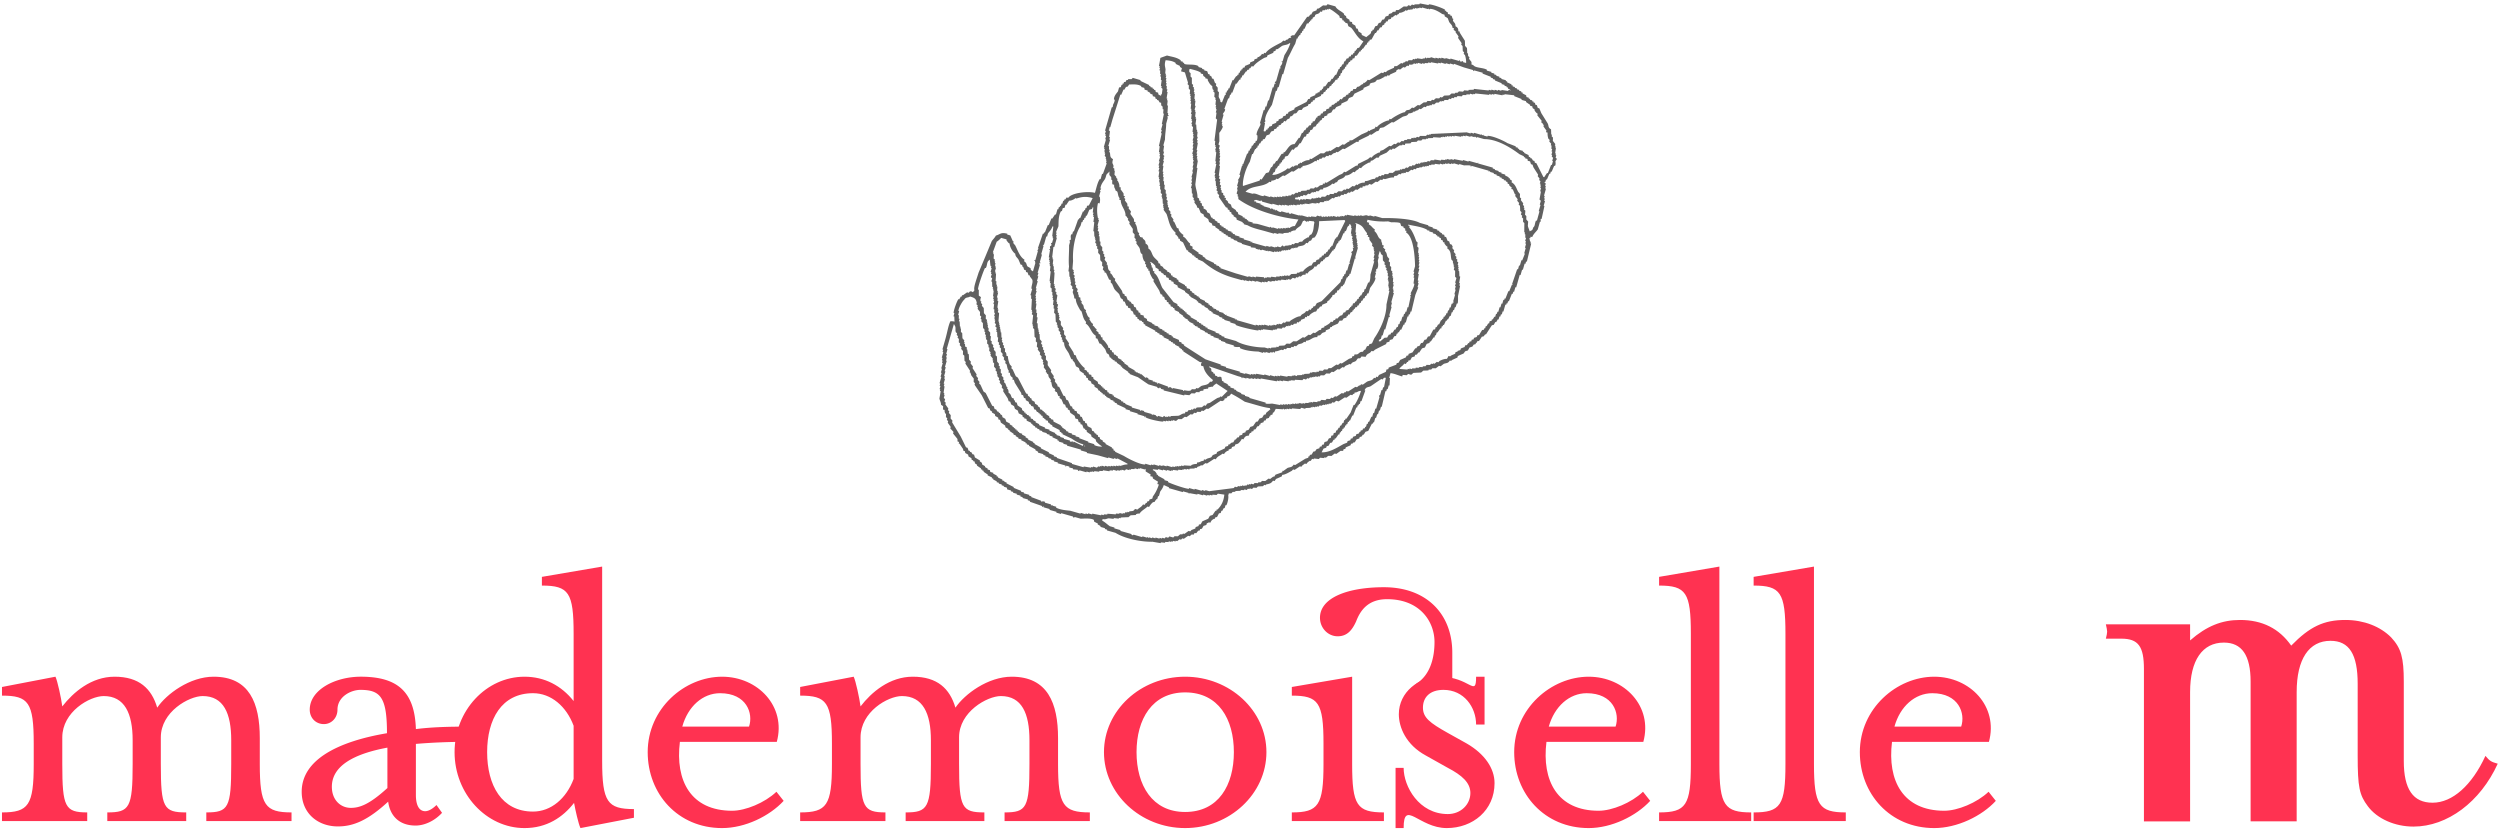
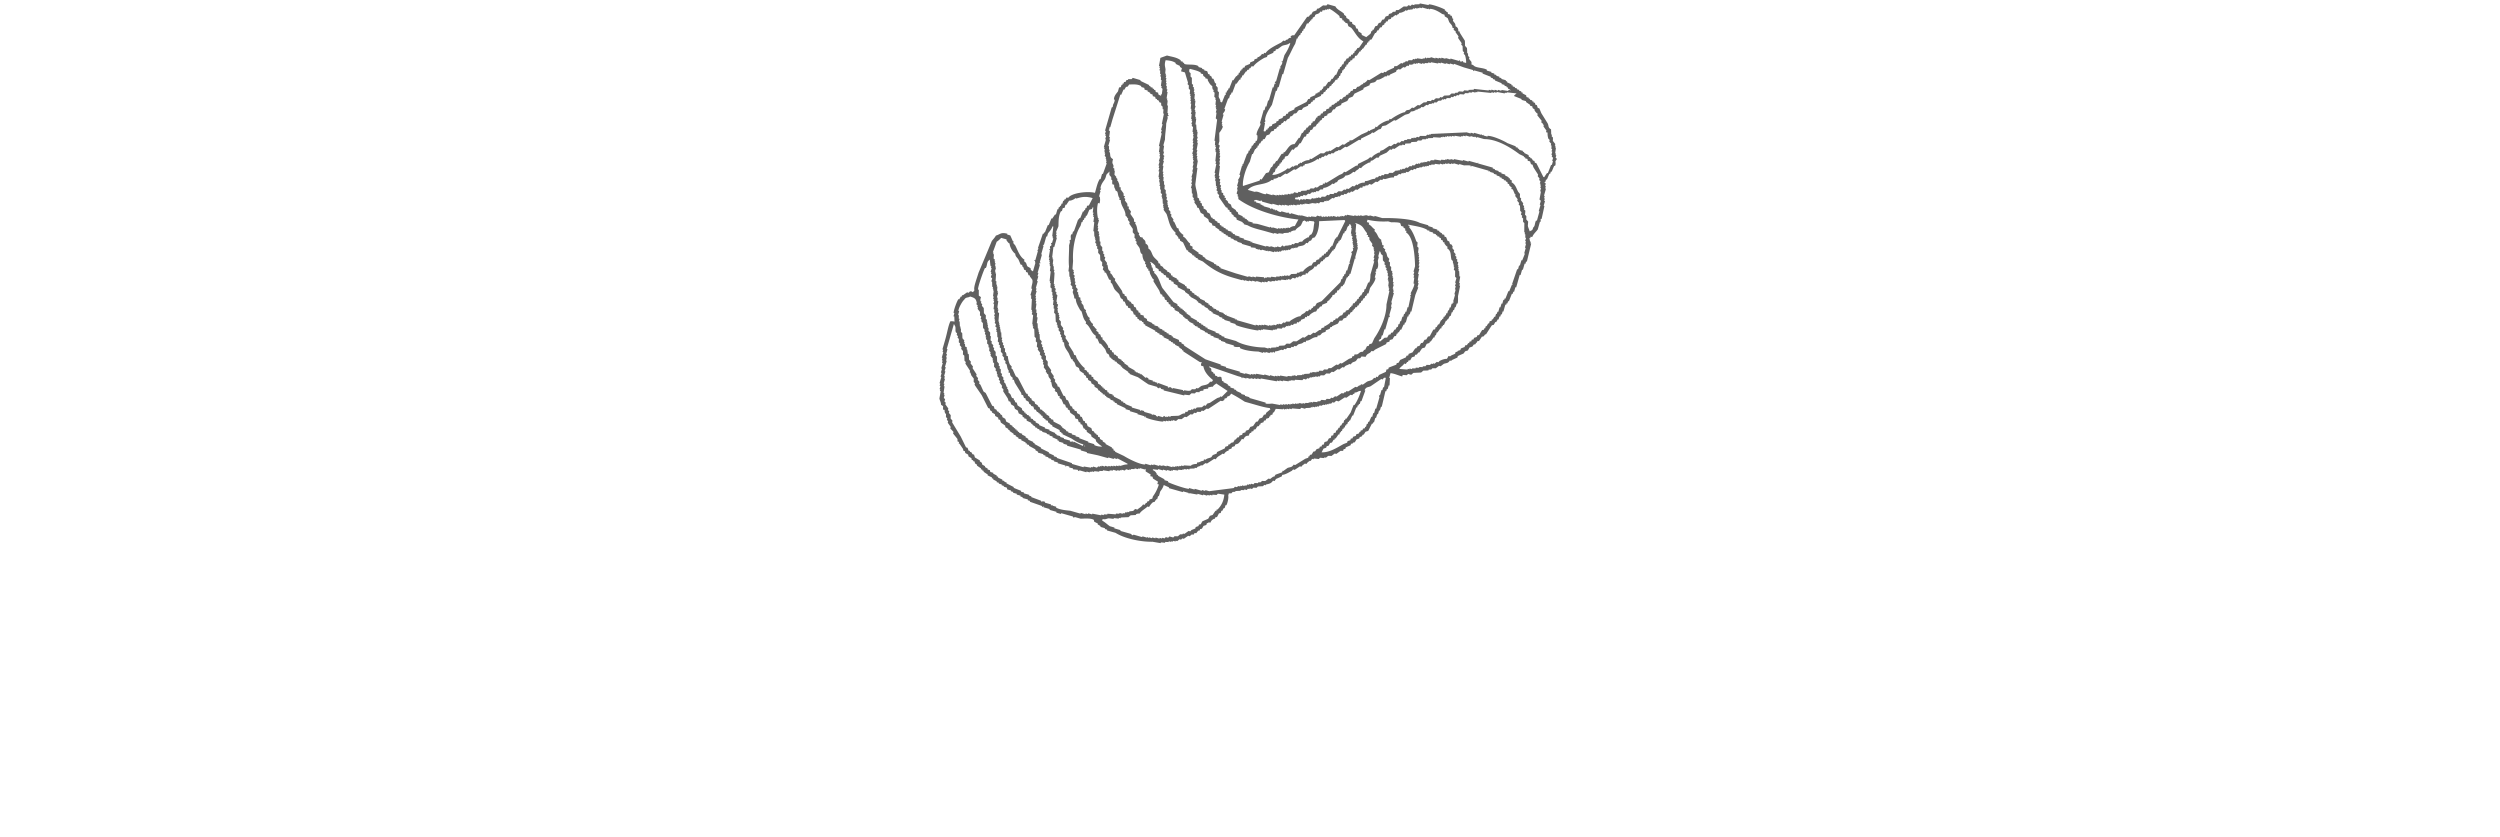
<svg xmlns="http://www.w3.org/2000/svg" width="230" height="77" viewBox="0 0 230 77">
  <title>Logo</title>
  <g fill="none" fill-rule="evenodd">
    <g fill="#FF3251">
-       <path d="M201.489 57.439v1.48c1.516-1.32 2.914-1.882 4.594-1.882 2.062 0 3.615.8 4.709 2.36 1.71-1.752 3.001-2.36 4.981-2.36 1.715 0 3.228.608 4.214 1.605.924.994 1.162 1.871 1.162 4.066v7.31c0 2.594.856 3.832 2.647 3.832 1.83 0 3.62-1.602 4.866-4.31.387.478.55.56 1.13.72-1.598 3.513-4.632 5.786-7.752 5.786-1.715 0-3.343-.718-4.2-1.874-.78-1.037-.933-1.76-.933-4.632v-6.625c0-2.718-.776-3.96-2.501-3.96-1.978 0-3.112 1.675-3.112 4.715v11.896h-4.238V62.708c0-2.436-.816-3.59-2.462-3.59-1.974 0-3.105 1.632-3.105 4.552v11.896h-4.247V61.55c0-2.07-.508-2.793-2.075-2.793h-1.427c.072-.28.117-.517.117-.643 0-.153-.045-.347-.117-.674h7.749zM14.796 70.297c0 4.027.26 4.445 2.336 4.445v.795h-7.26v-.795c2.04 0 2.332-.418 2.332-4.445v-2.2c0-2.464-.74-4.059-2.658-4.059-1.296 0-3.815 1.449-3.815 3.798v2.461c0 3.952.255 4.445 2.294 4.445v.795H.183v-.795c2.439 0 2.92-.65 2.92-4.445v-1.89c0-3.797-.481-4.409-2.92-4.409v-.796l4.92-.945c.182.38.522 1.933.628 2.733 1.004-1.29 2.661-2.733 4.813-2.733 2.255 0 3.401 1.096 3.92 2.848.851-1.255 3-2.848 5.187-2.848 3.292 0 4.25 2.424 4.25 5.654v2.386c0 3.795.487 4.445 2.92 4.445v.795h-7.84v-.795c2.033 0 2.292-.418 2.292-4.445v-2.2c0-2.464-.7-4.059-2.626-4.059-1.257 0-3.851 1.449-3.851 3.798v2.461zM52.773 66.769c-.663-1.779-2.069-2.995-3.736-2.995-2.893 0-4.22 2.394-4.22 5.424 0 3.036 1.327 5.467 4.22 5.467 1.667 0 3.073-1.216 3.736-3.002v-4.894zm0-8.463c0-3.79-.444-4.433-2.919-4.433v-.802l5.544-.946v17.87c0 3.795.49 4.44 2.923 4.44v.798l-4.918.95c-.188-.38-.482-1.71-.59-2.318-1.035 1.333-2.517 2.318-4.558 2.318-3.516 0-6.435-3.153-6.435-6.985 0-3.828 2.919-6.941 6.435-6.941 1.853 0 3.403.832 4.518 2.24v-6.191zM68.911 66.849c.411-1.216-.223-3.074-2.663-3.074-1.597 0-2.961 1.215-3.478 3.074h6.141zm-1.549 7.74c1.213 0 2.994-.724 4.07-1.748l.664.838c-1.296 1.405-3.549 2.504-5.662 2.504-4.073 0-6.846-3.153-6.846-6.985 0-4.02 3.401-6.941 6.846-6.941 3.292 0 5.916 2.733 5.031 5.995H62.55c-.444 3.564.999 6.338 4.813 6.338zM88.235 70.297c0 4.027.26 4.445 2.327 4.445v.795H83.32v-.795c2.026 0 2.323-.418 2.323-4.445v-2.2c0-2.464-.737-4.059-2.666-4.059-1.294 0-3.807 1.449-3.807 3.798v2.461c0 3.952.252 4.445 2.29 4.445v.795h-7.846v-.795c2.444 0 2.924-.65 2.924-4.445v-1.89c0-3.797-.48-4.409-2.924-4.409v-.796l4.924-.945c.186.38.522 1.933.632 2.733.988-1.29 2.663-2.733 4.806-2.733 2.256 0 3.406 1.096 3.923 2.848.857-1.255 3-2.848 5.179-2.848 3.297 0 4.262 2.424 4.262 5.654v2.386c0 3.795.476 4.445 2.925 4.445v.795H92.42v-.795c2.03 0 2.29-.418 2.29-4.445v-2.2c0-2.464-.706-4.059-2.63-4.059-1.255 0-3.846 1.449-3.846 3.798v2.461zM109.031 63.7c-3.03 0-4.47 2.468-4.47 5.498 0 3.035 1.44 5.504 4.47 5.504 3.074 0 4.485-2.469 4.485-5.504 0-3.03-1.41-5.498-4.485-5.498m0 12.483c-4.108 0-7.466-3.153-7.466-6.985 0-3.829 3.358-6.941 7.466-6.941 4.111 0 7.48 3.112 7.48 6.94 0 3.833-3.369 6.986-7.48 6.986M118.848 75.537v-.795c2.441 0 2.914-.65 2.914-4.444v-1.892c0-3.796-.473-4.408-2.914-4.408v-.796l5.55-.945v8.04c0 3.795.44 4.445 2.923 4.445v.795h-8.473zM133.098 76.183c-2.556 0-3.964-2.692-3.964 0h-.742v-5.54h.742c0 1.71 1.408 4.251 4.066 4.251 1.187 0 2.075-.88 2.075-1.936 0-.95-.774-1.635-2.075-2.315l-2.033-1.14c-1.808-.982-2.475-2.58-2.475-3.795 0-2.046 1.85-3.451 3.773-3.451 2.77 0 3.336 1.97 3.336 0h.778v4.403h-.778c0-1.597-1.116-3.192-3.001-3.192-1.261 0-1.89.69-1.89 1.637 0 .906.629 1.398 2.261 2.311l1.774.99c1.634.946 2.553 2.272 2.553 3.642 0 2.504-2 4.135-4.4 4.135M148.633 66.849c.41-1.216-.212-3.074-2.658-3.074-1.593 0-2.966 1.215-3.487 3.074h6.145zm-1.555 7.74c1.23 0 3.002-.724 4.078-1.748l.663.838c-1.296 1.405-3.558 2.504-5.66 2.504-4.07 0-6.853-3.153-6.853-6.985 0-4.02 3.407-6.941 6.853-6.941 3.291 0 5.922 2.733 5.027 5.995h-8.912c-.44 3.564 1 6.338 4.804 6.338zM152.636 75.537v-.795c2.479 0 2.923-.65 2.923-4.444V58.306c0-3.79-.444-4.433-2.923-4.433v-.802l5.548-.946v18.173c0 3.794.484 4.444 2.925 4.444v.795h-8.473zM161.334 75.537v-.795c2.48 0 2.927-.65 2.927-4.444V58.306c0-3.79-.446-4.433-2.927-4.433v-.802l5.551-.946v18.173c0 3.794.483 4.444 2.927 4.444v.795h-8.478zM180.428 66.849c.41-1.216-.224-3.074-2.659-3.074-1.593 0-2.965 1.215-3.48 3.074h6.139zm-1.55 7.74c1.211 0 2.995-.724 4.071-1.748l.665.838c-1.29 1.405-3.554 2.504-5.668 2.504-4.066 0-6.841-3.153-6.841-6.985 0-4.02 3.404-6.941 6.841-6.941 3.302 0 5.92 2.733 5.036 5.995h-8.917c-.441 3.564 1.004 6.338 4.813 6.338z" />
-       <path d="M35.64 72.5c-1.708 1.56-2.596 1.824-3.367 1.824-.93 0-1.742-.718-1.742-1.94 0-1.93 2.036-3.031 5.11-3.602V72.5zm3.477 2.13c-.549 0-.855-.538-.855-1.485v-4.706a54.13 54.13 0 0 1 4.444-.188c-.034.339-.076.646-.076.947 0 .11.025.212.034.322.6-1.027.76-2.12.663-3.304-.102.215-.204.409-.288.633-1.588 0-3.255.033-4.777.227-.107-3.376-1.622-4.82-5.068-4.82-2.366 0-4.698 1.212-4.698 3.033 0 .762.555 1.328 1.298 1.328.698 0 1.253-.566 1.253-1.328 0-1.21 1.257-1.821 2.112-1.821 1.85 0 2.442.69 2.442 3.988-4.477.756-7.845 2.428-7.845 5.385 0 2.016 1.516 3.19 3.328 3.19 1.483 0 2.81-.611 4.627-2.279.184 1.368 1.074 2.199 2.52 2.199.81 0 1.74-.414 2.437-1.171l-.513-.72c-.26.264-.67.57-1.038.57zM130.37 62.853c-.35.236-.842 1.375-.842 1.375h.62c1.229-.951 2.427-.628 3.463-1.744V60.05c0-3.597-2.404-6.026-6.29-6.026-3.296 0-5.883.95-5.883 2.81 0 .944.738 1.704 1.625 1.704s1.335-.572 1.7-1.367c.376-.986 1.076-2.046 2.847-2.046 3.044 0 4.365 2.083 4.365 3.944 0 1.363-.35 2.95-1.605 3.785" />
-     </g>
-     <path d="M141.396 20.307l-.077-.02c-.13.218-.079.513-.253.627-.082.237-.077.262-.248.318-.085.062.007.01-.09.05-.04-.16-.144-.359-.166-.511.01-.13.017-.257.032-.381-.06-.072-.122-.139-.178-.207.004-.098.008-.207.007-.304-.04-.04-.075-.08-.12-.117l.03-.378-.122-.112.041-.146-.073-.02.042-.142c-.043-.042-.08-.078-.12-.112l.035-.145c-.067-.102-.147-.199-.221-.297l.037-.142c-.04-.04-.082-.075-.12-.112a5.393 5.393 0 0 1 .008-.31c-.059-.07-.118-.14-.17-.204-.176-.321-.23-.662-.61-.874l.043-.142c-.07-.044-.132-.09-.2-.132l.025-.073-.146-.039.022-.074a11.683 11.683 0 0 1-.339-.173l.018-.071-.359-.107.02-.07-.284-.08.017-.073-.358-.102.017-.07-.212-.062.02-.076-1.363-.387.02-.07c-.1-.027.015.064-.092.046l-.789-.218-.02.07-.504-.142-.021.07c-.27-.048-.541-.103-.81-.154l-.023.073-.285-.082-.02.076-.292-.081-.016.068-.147-.042-.02.07c-.124-.006-.248-.02-.376-.024l-.024.072c-.192-.034-.394-.061-.592-.094l-.024.072a11.092 11.092 0 0 0-.302-.009 1.708 1.708 0 0 0-.113.12l-.147-.041-.185.104-.141-.04-.024.07-.14-.036-.021.064-.141-.036c-.04.04-.08.088-.116.123l-.144-.044-.017.072-.146-.04c-.071.062-.14.117-.205.176l-.144-.04c-.04.042-.073.081-.11.118l-.145-.036c-.072.058-.136.116-.207.174l-.141-.043c-.041.044-.079.083-.114.125-.082-.001-.16.01-.232.009l-.028.074-.141-.041a1.962 1.962 0 0 1-.112.12l-.146-.035-.021.069-.141-.042c-.098.076-.196.151-.3.228-.103-.005-.2-.01-.306-.006-.04.034-.075.076-.114.119-.1-.003-.206-.005-.308-.013-.037.045-.07.084-.108.123l-.148-.036c-.038.039-.078.081-.11.12l-.148-.04c-.035.04-.07.083-.108.122-.222.085-.104-.107-.28.154-.355-.006-.555.22-.91.208l-.04.145c-.258-.02-.393.057-.586.14l-.02.077-.145-.046c-.067.061-.138.118-.203.178l-.144-.045c-.132.093-.258.187-.387.283l-.15-.05c-.037.045-.07.085-.11.128l-.143-.039-.207.175c-.102-.005-.206-.01-.309-.01-.064.059-.138.114-.205.175l-.138-.044c-.038.045-.08.086-.118.125-.1-.002-.204-.007-.31-.009-.032.039-.066.078-.108.124l-.145-.044c-.066.06-.132.118-.204.18-.101-.007-.202-.01-.305-.015a2.527 2.527 0 0 1-.116.127l-.215-.064-.02.066-.145-.036-.02.076-.142-.042-.024.071-.212-.06c-.038.039-.074.081-.112.12-.155-.018-.3-.037-.453-.047l-.017.072-.22-.067-.02.076-.215-.064a1.812 1.812 0 0 1-.112.12l-.074-.02.023-.069c-.124-.002-.19.02-.378-.03l.04-.141c.077-.006.154-.009.237-.016l.02-.07.14.042c.04-.038.076-.08.116-.122l.14.039c.043-.04.078-.081.115-.121l.212.06c.07-.059.137-.116.21-.172l.142.038c.072-.056.134-.118.206-.176l.146.041.017-.072.145.04c.032-.038.074-.08.112-.12l.141.042c.074-.061.138-.12.208-.179.077 0 .16-.01.237-.004l.04-.146c.263.006.487-.157.697-.268l.109-.123.144.039.21-.172.07.018.132-.195c.236-.149.5-.142.666-.431.263.006.55-.168.718-.339l.142.038c.159-.254.28-.163.432-.42l.146.047c.136-.229.474-.384.686-.507l.165-.031.04-.141c.06-.015.106-.021.162-.036l.391-.275.139.04c.048-.063.09-.128.138-.197l.626-.286c.106-.1.215-.197.313-.298l.149.038c.036-.037.074-.077.111-.122l.141.043c.162-.11.321-.221.483-.327l.235-.012.022-.068.22.057.037-.142c.16-.01.313-.014.475-.021.035-.042.076-.084.108-.124.157-.006.312-.013.47-.024.038-.04.078-.077.116-.122.102.007.202.005.306.01.039-.038.077-.077.115-.122.1.003.205.004.307.012l.021-.073.142.042.02-.075c.157-.008.312-.013.472-.018l.023-.073c.228.012.456.026.687.04l.02-.07.144.04.022-.07.212.06.02-.075.147.042.02-.075.214.062.024-.07.21.063.017-.072.221.056.017-.066c.2.03.399.063.599.094l.02-.076.141.042.025-.072.214.063.02-.075.427.124.023-.073.363.105.017-.072.196.133.02-.07.646.184c1.198-.005 2.48.806 3.253 1.392l.412.193-.022.068.146.04-.022.074.215.058c.012.055.023.116.03.17l.216.057c.026.088.055.174.082.258l.143.043c.028.085.055.169.087.251.139.225.283.443.427.67l-.04.141c.06.071.117.14.17.21l-.036.143c.042.035.084.075.122.11l-.063.215.077.018-.042.149.07.017-.06.22.07.018-.083.29.071.019c-.041.245-.087.493-.131.737.043.036.086.076.124.114l-.1.36.072.02-.167.576.07.017-.237.864zm-1.352 3.65l-.072-.02-.147.506-.069-.026-.1.364-.076-.022c-.15.45-.306.898-.46 1.345-.015.105.086-.01.055.092l-.076-.017c-.082.206-.168.416-.255.623l-.071-.023c-.093.238-.185.468-.28.704l-.07-.028-.039.152-.07-.028-.103.362-.071-.018-.105.356-.071-.02-.122.434-.074-.02-.063.213-.066-.02-.085.287-.071-.02c-.05.09-.105.178-.153.265l-.071-.025-.04.152c-.057.008-.11.02-.168.027l-.058.217-.077-.024c-.05.091-.1.183-.15.268l-.07-.018-.061.214-.071-.019-.044.143c-.056.01-.107.018-.162.032-.097.149-.194.308-.284.461l-.172.03-.04.146c-.081.028-.168.053-.256.08l-.037.142c-.057.01-.11.027-.167.03l-.04.145c-.056.01-.112.024-.165.03l-.039.15-.072-.023a6.976 6.976 0 0 1-.137.196l-.163.026-.038.149c-.12.04-.232.085-.35.134l-.043.143c-.084.027-.169.052-.25.08l-.024.073-.165.03-.04.145c-.129.101-.315.104-.463.256l-.144-.04c-.047.088-.096.18-.152.266-.254-.005-.477.095-.681.195-.032.039-.07.084-.108.123l-.147-.04c-.064.057-.135.115-.2.174l-.148-.042-.017.071-.144-.038c-.04.043-.078.082-.113.124-.102-.009-.204-.008-.307-.012-.038.044-.076.085-.111.127-.083 0-.16.003-.24.007l-.018.073c-.108-.004-.206-.01-.305-.012l-.024.072c-.102-.004-.209-.006-.306-.011l-.025.074c-.099-.004-.204-.005-.305-.008l-.022.072-.21-.063-.02.073-.15-.043-.018.072c-.25-.02-.509-.038-.76-.061.141-.238.313-.252.452-.494l.142.043c.043-.066.088-.13.134-.199l.072.024.04-.144.166-.03c.049-.092.102-.18.153-.27l.255-.077.037-.147c.057-.01.113-.018.171-.032.04-.066.088-.13.131-.195l.072.024c.086-.132.178-.264.264-.391.09-.031.174-.06.261-.078a6.55 6.55 0 0 1 .171-.341c.087-.025.171-.055.253-.084l.04-.145.078.024c.085-.133.175-.266.266-.395l.072.024.057-.217.076.019.084-.284.067.016c.087-.132.18-.258.267-.388l.073.02.061-.219.072.024.04-.145.073.021.194-.41.068.022.044-.142.071.019c.056-.112.118-.223.176-.338l.07.017.104-.352.069.012.062-.213.073.021.085-.288.064.019.11-.358.066.02c.063-.105.045-.6.043-.69.066-.312.13-.631.193-.95l-.071-.025.06-.213-.076-.019c.036-.2.066-.399.098-.593l-.075-.021c-.007-.16-.01-.315-.022-.474l-.067-.02.038-.142-.072-.025.062-.213-.075-.021.043-.144-.07-.022.063-.214c-.044-.036-.08-.077-.125-.114l.043-.139c-.042-.04-.082-.074-.126-.115l.042-.144a1.183 1.183 0 0 0-.126-.11l.046-.146-.177-.204.043-.148a2.082 2.082 0 0 1-.176-.205l.037-.142-.104-.184-.14-.042c-.028-.083-.053-.166-.08-.249l-.145-.046a13.16 13.16 0 0 0-.136-.35l-.143-.038a6.574 6.574 0 0 1-.028-.166l-.215-.063.018-.067c-.088-.053-.178-.102-.267-.152l.024-.076-.218-.06.021-.07-.432-.123.017-.072-.426-.127.016-.07-.79-.223c-.745-.4-2.53-.462-3.445-.438l-.715-.208-.02.075-.434-.123-.024.072-.353-.103-.023.073-.146-.046-.016.078-.29-.084-.02.07-.218-.06-.017.072-.289-.079-.017.072c-.225-.04-.447-.073-.668-.117l-.02.076-.143-.043c-.04.042-.076.085-.117.122l-.215-.058-.018.067-.142-.038-.026.076-.212-.066-.023.073-.355-.1-.022.069-.216-.063-.02.075-.214-.063-.02.076-.218-.066-.023.073-.214-.062-.023.072c-.119.003-.117-.109-.12-.111l-.072-.024-.02.075-.285-.08c-.042.035-.08.08-.116.122-.147-.017-.299-.032-.45-.05l-.02.069-.215-.064-.02.076-.645-.183-.024.07-.122-.117-.022.08-.786-.227-.024.072c-.18-.003-.17-.142-.265-.157l-.017.073-.58-.163-.021.073c-.223.003-.397-.179-.48-.213l-.022.068-.07-.017.018-.073c-.054.006-.11.02-.166.03l.024-.071-.212-.062-.027.07a2.288 2.288 0 0 0-.12-.112l-.503-.141c-.093-.057.046-.048-.052-.094l-.022.073-.07-.021.018-.073-.213-.061.022-.074-.433-.118.02-.075-.07-.019-.094.05.022-.07c-.062-.082-.016.003-.052-.093.141.016.167-.033.167-.033l.426.126.023-.073c.127.016.106.105.12.112l.937.265.02-.07.573.16.023-.069.286.077.018-.072.22.068.017-.072.362.098.017-.072.148.042.017-.072.215.063.018-.072.292.082.02-.07c.106.001.204.007.303.009l.023-.073.216.063.019-.07.149.038.017-.073c.15.019.3.032.455.055l.02-.076.138.04.025-.07c.152.02.301.033.449.049l.02-.07.22.062c.036-.041.07-.083.112-.125.098.005.204.006.305.014a2.28 2.28 0 0 1 .113-.123l.145.04.02-.076.141.043.394-.279.141.042c.035-.042.078-.082.11-.121.082-.003.157-.011.238-.015l.02-.07.141.042c.072-.059.138-.12.21-.178l.138.045c.044-.045.08-.082.117-.126l.147.04c.065-.056.132-.112.205-.17l.143.04.11-.128.141.042c.101-.074.202-.148.298-.225l.142.043c.099-.076.202-.152.303-.227l.141.041.047-.143c.073-.006.15-.008.233-.01l.017-.072c.083-.002.16-.004.234-.012.039-.039.081-.081.116-.123l.216.063c.131-.094.264-.187.387-.278l.145.04c.1-.074.202-.152.297-.225l.144.038c.038-.039.073-.081.11-.121l.146.04c.258-.058.509-.18.818-.151l.043-.142c.08-.01.16-.01.235-.018.069-.055.139-.114.21-.172l.135.043c.041-.042.08-.082.115-.124l.146.036.022-.069.143.039c.036-.036.076-.079.111-.12l.145.04c.1-.075.197-.153.296-.228l.144.044c.038-.04.076-.085.114-.124l.14.042c.035-.042.08-.081.12-.12.074-.009.15-.01.231-.016l.02-.07.144.039.185-.104.146.045.017-.071.143.038.028-.07.138.04c.039-.04.074-.082.114-.124l.141.042.025-.072c.097.006.203.007.302.008l.024-.07.451.055.02-.075.289.084.02-.075.142.043.02-.075.215.063.023-.074.286.083.02-.07.213.06.02-.075.504.147.02-.074.435.125c.072-.001.53-.015.613.02l-.014.068.068.022.02-.07 1.583.45-.024.071c.056-.009.108-.02.164-.03l-.02.07.36.102-.023.073.284.08-.017.073.287.082-.018.072.215.063-.022.068.216.063-.02.075.215.058-.018.073.141.041.03.163.145.04-.02.074c.083.112.097.133.247.225l-.041.144.14.042c.064.144.125.292.186.44l.073.021-.043.142c.076.1.156.197.229.295l-.042.144c.061.07.116.139.176.208l-.045.142c.044.037.082.074.124.114.01.155.017.315.022.473.041.035.08.071.124.113l-.06.216c.04.034.078.076.12.111l-.039.14c.042.041.08.079.124.115-.002.1-.009.202-.008.305.04.04.075.078.121.116-.006.281-.005.564-.01.851l.074.021-.04.145.067.02-.008.31.074.017-.086.285.074.02-.062.216.073.02-.103.362.073.021-.14.5.065.023c-.083.208-.164.415-.25.624zm-11.38 9.42c-.054.007-.11.022-.162.029l-.042.144c-.233.09-.465.176-.7.27l-.037.143c-.053.012-.11.022-.166.03l-.059.217-.626.286c-.044.065-.086.131-.134.2l-.14-.043-.04.142-.15-.039c-.177.295-.38.23-.644.358-.126.092-.256.183-.388.276l-.147-.041c-.037.045-.073.082-.108.123l-.071-.018-.209.172-.143-.038c-.219.143-.442.289-.669.43l-.142-.043-.108.124-.073-.015c-.039.034-.076.078-.118.12l-.142-.042-.48.328-.14-.036a7.14 7.14 0 0 0-.209.167l-.148-.037-.107.123c-.104-.005-.21-.007-.313-.013-.032.046-.07.085-.109.124-.125-.007-.251-.02-.376-.029-.037.045-.081.08-.116.123-.078.005-.157.011-.237.01l-.023.073c-.125-.008-.248-.02-.375-.029l-.02.07-.218-.066-.018.078-.147-.042-.017.072c-.1-.002-.207-.004-.31-.01l-.02.07-.214-.058-.02.07-.288-.081-.023.072-.141-.043-.017.073-.218-.061-.021.07-.217-.06-.017.073-.146-.04-.023.073-.215-.064-.018.073-.217-.066-.017.078-.219-.066-.021.075-.218-.06-.02.07c-.244-.047-.489-.09-.736-.134-.109.002-.47.056-.612-.018l.017-.072-1.506-.431.017-.068-.428-.124.02-.075-.359-.097.017-.072c-.156-.07-.318-.144-.482-.22l.025-.072-.218-.06.02-.07-.36-.102.025-.073c-.09-.054-.183-.102-.273-.156l.026-.066a10.448 10.448 0 0 0-.41-.196l.017-.073-.141-.042c-.021-.108-.043-.218-.062-.332-.132-.121-.309.002-.381-.023l.02-.076-.218-.06a2.867 2.867 0 0 0-.03-.168l-.14-.036.017-.072c-.065-.044-.13-.09-.195-.133.006-.224-.007-.262-.206-.372l.022-.068c.873.297 1.745.6 2.617.897l.355.1-.02.075.077.019.018-.073.36.104.02-.07.356.105.023-.073.29.079.02-.07.288.079.02-.07.284.085.02-.076 1.48.265.018-.075.216.069.022-.078.29.084.017-.072.524.072.024-.072.141.042.02-.07.377.026.019-.067c.23.01.462.024.687.035.036-.042.081-.08.116-.123l.215.064c.038-.045.08-.082.115-.124l.143.039.112-.122.145.04.022-.072.138.039.022-.068.141.04.023-.07.218.06.017-.073.143.042c.042-.042.079-.082.114-.124.104.006.206.01.31.01.067-.056.138-.119.204-.175.101.002.204.007.307.012.067-.061.136-.116.205-.175l.145.039c.13-.09.258-.181.388-.278l.142.044.303-.227.141.043c.148-.25.299-.178.48-.328l.145.035c.172-.28.295-.177.48-.328a3.31 3.31 0 0 0 .135-.193c.218-.124.176.096.368-.207a35 35 0 0 1 .378.035c.182-.403.35-.22.544-.548l.146.04c.067-.056.134-.117.206-.17.328-.168.66-.334.99-.496l.043-.143c.086-.03.172-.055.261-.083l.034-.145c.087-.03.173-.053.262-.081.046-.09.096-.18.147-.266.058-.012.116-.025.166-.033l.065-.217.067.021.042-.144.072.024c.053-.092.105-.176.154-.268l.074.016c.07-.155.144-.314.215-.474l.07.019.061-.22.073.02.164-.572.07.017.059-.215.077.024.08-.287.07.018c.118-.508.239-1.019.359-1.527.092-.233.187-.466.277-.702l-.077-.018.108-.358-.073-.021.062-.215-.071-.024c.03-.194.06-.393.093-.59l-.071-.024.119-.431-.07-.018.082-.289-.074-.022.08-.286-.07-.02.062-.215-.073-.02.06-.215-.067-.02.055-.215-.071-.02.045-.145-.074-.021.05-.455c-.041-.034-.082-.068-.122-.11.009-.127.018-.252.033-.377-.045-.038-.084-.076-.125-.114-.132-.394-.367-.983-.648-1.276l.042-.138-.146-.041.024-.076c.526.128 1.328.2 1.789.516l-.02.073c.104.011-.01-.053.094-.054l.076.02-.022.071.358.102-.023.073.292.082-.022.073.148.038-.03.071.219.06-.018.073.146.045c.011.05.02.105.029.163l.143.04c.01.053.019.11.03.162l.145.039-.023.078c.1.136.123.211.298.318l-.039.14c.41.247.288.655.4 1.045.044.038.08.078.123.114.005.08.01.156.013.235l.069.022-.04.145.075.018-.046.145.072.02-.057.217c.039.038.076.074.124.109-.002.188 0 .362-.002.545.042.04.082.074.123.114l-.122.434.07.019-.082.282.074.02-.082.291.071.024-.123.428.073.02-.185.645.07.024-.015.07-.074-.022-.043.143-.072-.019-.098.361-.075-.022-.084.287-.07-.017-.078.286-.078-.024-.059.216-.07-.017-.04.143-.074-.02-.062.215-.073-.022-.04.141-.072-.014-.19.406-.077-.023-.15.272-.072-.02-.065.217c-.054.006-.11.014-.163.027-.109.2-.22.403-.325.606l-.166.029c-.052.088-.098.177-.155.268-.056.01-.107.022-.164.032-.05.09-.099.182-.152.27-.054.006-.115.02-.166.029-.049.086-.099.177-.152.267a3.53 3.53 0 0 1-.165.029l-.13.196-.072-.018c-.092.126-.179.258-.268.388-.117.045-.233.086-.351.134l-.034.14c-.061.016-.114.022-.17.037l-.041.139c-.174.078-.353.164-.532.238-.051.085-.103.179-.156.267zm-1.412 2.24l-.081.283-.072-.02-.146.501-.068-.02c-.052.114.029.146.03.168l-.307 1.076-.074-.022-.122.434-.072-.024-.098.361-.074-.02-.216.482-.068-.022-.064.218-.07-.019-.082.284-.071-.02-.04.147c-.057.009-.112.017-.169.032l-.035.14c-.06.009-.112.023-.163.032l-.047.138-.068-.017-.046.141a6.185 6.185 0 0 1-.255.088l-.039.141-.257.084-.042.145-.162.027-.044.148a5.095 5.095 0 0 1-.253.078l-.041.144c-.117.045-.235.089-.349.137-.538.3-1.3.793-1.998.75.056-.113.115-.226.173-.34.085-.027.173-.054.25-.083l.044-.142c.06-.01.113-.022.165-.028.052-.09.106-.183.154-.27.054-.012.11-.02.163-.032.053-.09.105-.177.153-.264l.076.017.038-.142.073.02c.089-.13.177-.26.267-.387l.072.019.061-.215.07.017.042-.144.07.024.06-.22.075.022.038-.142.074.022.064-.217.072.023.039-.145.071.02.06-.222.073.025.041-.145.07.024.215-.484.072.02.302-.768.068.021.061-.214.068.016.043-.142.074.02.08-.286.076.02c.116-.332.234-.657.357-.983l-.073-.022c.157-.357.323-.243.572-.382.322-.22.643-.44.965-.656l.141.042c.111-.178.068-.158.279-.154-.054.291-.113.583-.17.883l-.075-.021zm-5.626 5.305l-.037.148-.164.027-.046.144c-.086.031-.168.053-.255.082l-.133.194c-.052.014-.109.023-.163.032-.054.093-.104.18-.154.27-.054.006-.108.022-.164.03l-.042.14-.072-.02-.04.145c-.082.029-.17.057-.258.085-.311.194-.629.386-.943.588l-.138-.045c-.17.277-.3.213-.56.307-.126.093-.258.186-.385.28l-.075-.022-.039.145-.607.217a9.968 9.968 0 0 0-.129.194l-.074-.022c-.1.074-.2.148-.296.226l-.143-.039-.305.226c-.096-.004-.2-.004-.302-.008-.035.041-.075.08-.113.118-.081.009-.161.008-.232.01l-.026.075a13.04 13.04 0 0 1-.307-.012 2.875 2.875 0 0 1-.113.125l-.212-.061-.018.072-.15-.045-.021.075-.137-.038c-.044.035-.081.08-.117.122l-.144-.04-.024.068-.216-.06-.02.071-.143-.039-.015.07-.146-.042-.185.105-.146-.046c-.038.046-.076.085-.111.127-.753.1-1.501.191-2.255.29l-.359-.102-.02.075-.29-.084-.022.072-.645-.183-.017.072-.504-.142-.017.072c-.329 0-1.713-.492-1.924-.623l.023-.073-.358-.105.018-.073c-.203-.109-.4-.218-.604-.329l.02-.069-.147-.042.021-.068c-.128-.18-.11-.22-.368-.341l.02-.074c.153.015.303.035.45.05l.026-.069.428.123.023-.073.36.103.017-.072.359.101.024-.072.139.04.023-.072.452.057.02-.075c.123.012.25.021.375.03l.024-.071.142.04.02-.074.218.065.016-.072.223.065.018-.073c.154-.014.314-.019.47-.025l.017-.072.147.042c.035-.041.077-.085.112-.126.086-.026.173-.055.26-.078l.018-.073.142.038c.101-.074.201-.147.304-.225l.135.042c.223-.144.446-.29.664-.433l.147.041c.174-.313.402-.317.618-.522l.14.04c.106-.171.178-.204.318-.3l.074.02.041-.143c.084-.023.168-.054.255-.082l.045-.142c.086-.026.17-.056.253-.08l.041-.144c.086-.029.173-.058.258-.083.149-.12.26-.264.354-.44l.147.042c.12-.237.218-.343.484-.335.066-.154.056-.187.15-.267l.072.02.04-.14c.056-.01.114-.021.168-.033l.037-.143c.062-.009.114-.021.165-.03.052-.088.105-.177.152-.265.056-.01.112-.018.163-.033l.047-.139.067.016.044-.142.256-.082.042-.144c.051-.013.107-.021.166-.033l.037-.144.26-.083.038-.14.07.017.042-.144c.054-.006.106-.017.165-.03l.058-.212.076.02c.056-.113.116-.227.174-.341l.682.041.025-.072c.04.034.081.074.124.115l.022-.073.139.039.024-.072.215.064.022-.073.21.064.021-.076.758.06c.038-.04.076-.085.116-.116l.359.095.02-.069c.156-.008.316-.016.475-.02l.017-.073.147.041.017-.078.214.063.022-.068.144.038.017-.072.149.043c.035-.036.075-.084.11-.122l.145.04.183-.102.144.038.023-.072.141.043.023-.073.14.04.023-.072c.08 0 .157-.001.236-.007.038-.046.075-.085.11-.127l.146.046c.067-.062.137-.12.205-.18l.215.062.574-.376.143.039c.132-.093.26-.187.39-.277l.146.042.108-.13.074.021.042-.137c.299 0 .283-.156.584-.149-.147.47-.356.964-.606 1.304l-.07-.018c-.094.235-.184.463-.273.697l-.402.586-.074-.026-.04.15-.074-.021-.08.286-.066-.02c-.054.088-.105.182-.156.267l-.077-.018-.057.212-.072-.019c-.05.09-.105.177-.154.265l-.072-.02-.061.219-.166.03-.061.214c-.055.01-.108.022-.165.031l-.061.213-.161.034c-.053.088-.106.18-.156.267-.085.026-.172.05-.256.081l-.061.216a1.802 1.802 0 0 1-.165.029zm-9.615 5.958l-.07-.017-.041.144-.074-.021c-.09.128-.178.264-.266.39-.084.026-.169.051-.253.083-.053.09-.103.178-.152.266l-.54.237-.15.271a1.61 1.61 0 0 0-.163.027l-.045.142-.253.084-.04.144a8.47 8.47 0 0 0-.353.134c-.035.047-.074.081-.109.123l-.147-.042c-.13.09-.256.183-.389.275l-.143-.037-.018.066c-.08.012-.159.01-.235.012-.072.059-.141.123-.205.18-.104-.004-.206-.008-.309-.008l-.117.117-.356-.1c-.037.04-.072.081-.114.125l-.215-.064c-.035.042-.073.081-.11.126l-.22-.064-.02.073-.215-.063-.017.072-.36-.1-.022.071-.29-.083-.017.07-.287-.08-.022.072c-.04-.038-.083-.074-.122-.112l-.023.071-.428-.123-.023.073-.786-.226c-.026-.001-.053.094-.165.03 0 0-.01-.07-.122-.112l-.937-.264.023-.069-.576-.166.017-.073-.428-.123c-.23-.158-.43-.366-.706-.512l.042-.144c.334.056.333-.04.562-.07l.45.051.024-.072.447.05.024-.074.14.042.024-.072c.239-.01.471-.024.708-.03.064-.058.136-.12.204-.174.156-.009.312-.015.471-.025l.02-.07c.131-.054.158-.066.328-.062.162-.272.51-.425.726-.648l.146.04c.107-.184.204-.307.359-.438.055-.009.109-.021.16-.03l.041-.147.075.021.04-.145.072.024.082-.29.073.022.12-.431c.115-.173.242-.307.33-.605.16.072.32.144.482.214l-.019.071 1.292.368.02-.07.503.142c.089.055-.054.077.05.094l.022-.075c.244.047.49.09.736.133l.02-.07.51.142.017-.073.358.102.022-.069.214.057.02-.065.216.06.018-.073.386.027c.032-.039.07-.078.111-.121.199.033.394.06.594.09-.062.607-.271 1.008-.627 1.374zm-10.688.457l-.017.072-.816-.154-.017.072-.36-.103-.017.073-.218-.06-.02.07-.43-.121-.02.07-.937-.266c-.281-.031-.974-.082-1.314-.294l.02-.076-.357-.101.022-.068-.094.048-.07-.022.021-.07-.574-.164.018-.067c-.156-.1-.33-.016-.377-.035l.018-.073-.913-.34.02-.066-.216-.063.018-.072-.498-.143.019-.071-.287-.082.022-.073c-.232-.093-.469-.183-.697-.28l.017-.07c-.23-.111-.454-.229-.677-.345l.02-.075-.217-.06.022-.072-.215-.059.02-.074-.41-.192.022-.074-.15-.04.023-.07-.336-.175.018-.072-.281-.084a2.395 2.395 0 0 1-.036-.161l-.214-.063.017-.072c-.085-.052-.177-.103-.262-.155l.017-.072a8.15 8.15 0 0 0-.268-.152c-.006-.057-.02-.11-.029-.163-.065-.044-.128-.091-.195-.133l.023-.073c-.155-.095-.31-.193-.469-.285-.023-.087-.053-.173-.077-.26l-.144-.038-.104-.184-.143-.04.02-.075-.145-.039a3.418 3.418 0 0 0-.082-.253l-.145-.045c-.16-.328-.323-.665-.488-.997-.266-.438-.53-.873-.792-1.309l.038-.14c-.056-.074-.119-.141-.175-.209.007-.101.01-.207.012-.306-.059-.071-.12-.137-.175-.21l.042-.142c-.042-.035-.082-.075-.122-.112l.035-.145-.274-.388.04-.145a2.31 2.31 0 0 0-.122-.109l.06-.219c-.037-.037-.082-.075-.123-.109l.082-.288-.075-.022.048-.145-.074-.02.09-.595-.073-.02.065-.21-.074-.022.123-.437-.072-.02.06-.215-.071-.02.121-.43-.071-.024.103-.357-.074-.021.166-.576-.07-.017.078-.287-.07-.023.083-.284-.072-.025.12-.429-.07-.02.657-2.298c.06.082.011-.006.047.091.175.213.052.406.128.659.04.038.08.072.121.111l-.04.14c.04.04.08.084.123.12l-.044.14c.045.038.082.076.124.11-.002.107-.004.212-.008.31l.123.114-.04.145c.056.068.118.135.171.205l-.037.142c.055.067.118.14.17.205.002.102-.005.204-.007.31.043.036.083.074.127.112.003.152.011.31.019.47.04.04.083.08.12.111l-.042.144c.147.225.29.442.432.669l-.038.142.068.02c.03.087.06.174.086.257.077.1.15.199.228.299-.007.101-.009.208-.012.306.04.044.08.077.121.112l-.038.147c.216.319.437.643.657.96l.596 1.179.145.045c.011.05.018.108.032.16.059.044.127.09.19.135l-.019.075c.09.05.18.1.267.152.011.056.02.109.032.165l.267.148c.012.056.018.112.028.17l.147.038c.025.082.055.168.08.256.134.087.263.18.392.268.009.053.018.106.03.163.09.05.179.099.268.152l-.02.075.144.04-.021.068c.13.09.26.178.387.269l-.022.069.22.067-.02.069c.09.052.178.105.265.157l-.022.069.291.08-.025.071c.14.067.274.134.414.199l-.023.069.145.04-.02.074.217.06-.023.072c.204.11.403.216.608.333l-.022.062c.093.057.177.108.267.157l-.02.075.502.141-.018.073.213.06-.023.073.29.084-.02.065.286.083-.02.075.285.081-.02.07.36.102-.018.071.717.21-.022.069.074.02.024-.072.284.08-.024.076.364.096-.02.076.447.049s.012.107.128.117l.02-.075.645.184.02-.07.287.083.019-.077.144.045.022-.07.215.06.023-.074c.147.017.3.032.45.05l.018-.071c.103.005.209.006.309.009l.022-.069c.197.033.393.06.593.09l.021-.07a5.61 5.61 0 0 1 .305.006l.028-.069.353.102.023-.072.215.063.022-.068.14.036.02-.07.29.079c.038-.04.073-.081.112-.121l.291.081.018-.072.144.04.02-.07c.1.001.203.006.303.008l.028-.069.28.078.025-.07.141.04.02-.07.43.121c.107-.003-.01-.044.095-.048.002.073.007.155.012.236.153.092.307.185.461.28l-.044.15.221.058c.005.056.017.113.03.163.152.097.307.196.461.286l-.06.22.141.042c-.138.44-.319.795-.544 1.09l-.06.211-.257.081-.04.144c-.055.01-.112.025-.162.033l-.04.14-.077-.018c-.042.062-.089.13-.131.196l-.143-.043c-.147.245-.342.3-.522.475l-.22-.062c-.165.271-.265.166-.53.235l-.019.071-.144-.044-.023.073-.142-.038c-.038.04-.076.08-.114.125l-.141-.043-.021.07-.288-.078-.017.072c-.11-.005-.207-.01-.313-.012l-.018.072c-.254-.025-.512-.042-.76-.06l-.02.07c-.104 0-.203-.008-.31-.01l-.018.076-.217-.063zM88.696 27.59c.183-.3.32-.16.554-.31.47.138.525.221.614.566l-.038.142c.043.041.08.078.12.111l-.04.145.072.024-.039.142.225.295c-.002.106-.008.207-.008.31.038.038.08.073.121.112l-.059.217.074.02c-.002.08.003.155.007.235.041.04.079.078.124.115.006.158.012.312.02.466.042.04.086.078.122.12.006.074.01.154.011.233l.072.02-.038.146.1.18-.043.149.075.018-.04.144c.038.037.08.072.12.11-.001.107-.006.205-.007.305.04.04.08.079.123.115 0 .082.007.16.01.238l.075.022c-.01.099-.011.204-.016.303.042.041.083.081.127.118l-.045.145.077.019-.042.143c.073.097.152.195.223.296l-.039.14.073.025-.041.145c.04.034.084.07.12.112l-.008.309c.058.064.113.135.175.203l-.042.143c.04.038.086.077.123.114.003.078.008.153.01.233l.072.024-.04.14.173.207-.04.14c.043.041.084.076.127.116l-.045.147c.08.097.15.192.228.298l-.038.142.17.205-.039.14.432.67c.025.082.054.167.078.254l.147.042c.027.089.056.17.084.253.09.05.177.108.264.156.028.084.06.172.084.253.088.054.18.105.264.156.027.084.055.174.085.26.114.055.226.113.336.17.014.058.023.111.031.165l.146.04-.022.073.219.06.027.167c.138.06.273.126.412.193l-.02.07.145.04-.02.073c.086.053.175.108.263.157l-.017.072.215.063-.023.067.218.06-.024.077.29.08-.024.072.435.12-.02.07.285.081-.02.075.287.082-.02.071c.16.073.323.143.482.215l-.02.075.144.038-.02.07.432.124-.02.075.36.097-.02.075 1.29.367-.02.072.573.163-.02.076c.344.067.686.141 1.027.213l.934.262.02-.07.502.145.02-.075.291.08.015-.068c.316.168.633.332.947.503l-.023.068c-.266-.014-.437.082-.652.128l-.144-.045-.022.074-.216-.06-.023.073-.214-.066-.022.072-.215-.062-.017.072-.215-.058-.022.069-.285-.08-.019.075-.29-.085-.025.072-.137-.04-.023.074-.141-.042c-.041.042-.076.084-.116.122l-.356-.105-.025.076-.14-.04-.02.069c-.228-.037-.45-.07-.672-.113l-.017.073-1.077-.308.018-.067c-.472-.164-.944-.321-1.415-.487l.023-.067-.29-.085.022-.069c-.16-.073-.323-.147-.484-.217l.022-.073c-.248-.122-.5-.24-.75-.37l.018-.065c-.201-.113-.404-.222-.602-.332l.017-.073-.144-.038.023-.073-.483-.216.02-.07c-.09-.05-.175-.103-.261-.153l.017-.073-.341-.175.022-.072-.289-.084.02-.066-.143-.043.024-.072-.143-.043.015-.075-.14-.036.021-.069-.146-.045.017-.072-.138-.04.017-.072c-.087-.048-.179-.099-.267-.153l.02-.07-.336-.174c-.027-.09-.06-.173-.086-.256-.082-.054-.172-.1-.263-.154-.01-.055-.02-.115-.035-.168l-.191-.13.02-.076-.141-.036.017-.073-.145-.043-.1-.182-.146-.041a4.433 4.433 0 0 0-.082-.257l-.14-.042-.6-1.178c-.066-.043-.13-.088-.195-.132-.098-.21-.19-.42-.285-.627-.044-.036-.082-.075-.126-.111l.04-.145c-.056-.067-.117-.135-.17-.204l.037-.143c-.056-.073-.115-.137-.174-.207l.038-.142-.375-.575.042-.144c-.08-.098-.154-.2-.229-.299l.044-.142a7.68 7.68 0 0 1-.18-.207 14.327 14.327 0 0 0-.02-.467 1.098 1.098 0 0 0-.122-.117l.043-.142-.073-.021.04-.145-.072-.015-.01-.237-.145-.046a10.706 10.706 0 0 0-.009-.232l-.072-.02.042-.149-.072-.014.04-.145c-.06-.07-.115-.137-.176-.205a40.851 40.851 0 0 1-.02-.476 1.4 1.4 0 0 1-.121-.11c.005-.105 0-.207.005-.31l-.068-.02.041-.144-.07-.018c-.006-.159-.016-.315-.024-.47l-.07-.019.06-.22-.073-.02c.007-.106.008-.207.013-.31l-.071-.02.098-.357-.069-.02c-.001-.279.401-.951.52-1.017zm1.927-2.942l.07.018c.14-.237.087-.577.278-.697l.019-.072.07.018c.033.186.033.37.075.564l.073.02-.04.146.067.02-.1.356.07.022-.042.143.08.022-.088.288c.043.037.082.075.126.112l-.084.286.074.021.017.475.074.022-.04.14.067.02-.035.145.068.015c-.02.178-.046.354-.066.527l.07.018-.062.219.069.022-.04.145.073.02-.08.286.072.019c-.018.15-.032.3-.053.451l.071.02c0 .1-.008.207-.009.308l.072.024-.082.284.073.022-.06.213.067.022-.039.14.072.026-.058.216c.037.036.082.074.12.111l-.065.217.131.11-.064.216.07.017-.043.15.076.017.02.471.073.024c-.012.124-.02.25-.033.372.046.044.083.08.123.114l-.04.145c.041.04.084.08.124.114l-.04.145.124.115a9.705 9.705 0 0 1-.015.304c.063.068.116.138.177.205l-.04.144c.06.071.113.141.174.208l-.04.141.174.206-.043.143c.042.035.086.078.127.112.072.233.06.423.214.602l-.044.147.148.044c-.006.25.085.32.26.457l-.044.148.141.037c.03.086.053.172.083.258.196.317.39.63.588.942.008.053.017.113.03.17l.145.039c.027.083.055.163.082.252l.145.04c.009.059.02.11.027.167.09.05.177.102.267.152.012.056.022.11.035.162.065.045.127.091.19.134l-.02.075.217.06c.028.083.055.174.084.26l.144.038.101.188.143.038-.017.072.144.04-.023.066.144.045-.02.07.144.044.027.166.15.04-.025.069.143.039-.02.076.219.06c.011.055.02.109.027.166l.142.038-.017.073c.085.05.178.102.266.156l-.017.072c.224.116.447.233.672.344.014.058.023.111.031.165l.146.046-.02.07.141.042-.02.07c.274.126.55.262.824.39.314.206.59.403 1.087.539l-.04.145c-.278-.131-.549-.256-.82-.392-.106-.018.012.077-.094.054-.075-.069.055-.077-.05-.093 0 0-.104.086-.239.008l.024-.07-.58-.16.022-.075-.36-.098.026-.075-.363-.1.02-.075-.145-.039.024-.072a12.95 12.95 0 0 1-.557-.239l.02-.07-.43-.12.022-.074-.556-.232.022-.078-.339-.172.024-.067c-.093-.058-.18-.105-.271-.156l.023-.073-.218-.06c-.01-.058-.017-.111-.027-.165l-.148-.043.021-.069-.217-.06.023-.072-.143-.039.02-.075-.144-.043.019-.072c-.062-.042-.13-.082-.192-.135-.012-.05-.02-.104-.034-.163-.129-.09-.258-.175-.389-.263l-.081-.257-.144-.044c-.01-.05-.02-.109-.031-.16l-.074-.021c-.009-.059-.021-.11-.027-.165l-.144-.04c-.146-.183-.06-.325-.334-.484.006-.173-.005-.198-.06-.331l-.07-.018.038-.142-.068-.022c-.048-.116-.09-.229-.136-.348-.041-.035-.086-.072-.121-.112l.037-.143-.121-.116.042-.144a7.846 7.846 0 0 1-.177-.2l.043-.147c-.041-.035-.082-.074-.122-.108.001-.106.002-.208.007-.31a1.904 1.904 0 0 0-.124-.115l.042-.139c-.04-.043-.08-.077-.123-.118l.039-.14c-.055-.068-.114-.137-.174-.209l-.018-.469c-.046-.038-.083-.074-.128-.112.009-.105.011-.206.012-.307-.056-.068-.117-.138-.175-.209l.041-.143c-.042-.035-.082-.074-.124-.109l.043-.148c-.058-.07-.12-.136-.175-.203l.042-.143c-.04-.04-.086-.078-.126-.112l.035-.379-.074-.02c.006-.103.005-.206.011-.31-.059-.068-.118-.134-.174-.207l.04-.145-.103-.182.038-.142-.064-.019.038-.147-.074-.021.04-.144-.07-.018.038-.142c-.039-.038-.086-.077-.122-.118.004-.098.01-.202.012-.306-.059-.066-.121-.133-.178-.206-.006-.158-.01-.311-.017-.47-.058-.067-.116-.137-.177-.205l.04-.144c-.039-.038-.082-.074-.12-.112l.04-.139-.076-.023c-.039-.129-.009-.201.035-.38-.069-.047-.128-.09-.196-.133 0-.184-.004-.365.001-.542l-.073-.023c-.022-.275.53-1.803.644-1.988zm9.218 16.442c-.132-.084-.067-.01-.123-.113.13.084.063.007.123.113zm-8.143-18.855c.132-.064.306-.244.412-.351l.498.143-.019.07c.114.137.119.213.3.318-.01.259.285.797.515.925.005.278.188.346.304.554.063.146.124.294.185.442l.144.04c.009.053.022.11.03.163l.07.024c.031.08.057.17.084.253l.144.038c.009.054.024.113.03.17l.145.04c.026.081.054.168.084.255l.143.042-.021.07c.077.094.15.197.223.295.086.276-.081.508-.079.831l.072.024-.166.572.074.021c.001.102-.006.205-.01.308l.076.018c-.023.333-.034.665-.057 1l.074.016-.039.146.069.022-.061.213c.044.038.086.078.126.112-.029.277-.057.554-.08.83l.069.023-.04.141.072.025-.041.143c.042.035.082.074.123.109.01.238.022.473.03.71a2 2 0 0 1 .124.115c-.001.1-.007.201-.013.305.045.037.086.078.127.112-.005.128-.02.253-.032.381.045.038.083.076.124.115l-.04.144c.076.095.147.196.226.293l-.038.146c.053.066.11.134.175.203l-.045.141c.06.071.12.142.181.209l-.045.14.07.023-.04.15.102.177-.039.143c.075.102.148.2.225.3l-.04.144.07.02c.069.133.012.107.173.206-.001.33.167.315.237.53l-.04.145.073.021c.079.31.024.47.36.644l-.043.149.074.016-.022.073.143.039c.044.118.091.234.133.352l.147.04-.038.143c.06.04.127.09.188.132.063.15.127.296.188.443l.143.039c.03.087.055.173.084.26l.141.041c.015.054.024.106.033.16l.14.042.087.256c.13.088.26.177.39.271.028.08.052.167.08.255l.217.056c.027.089.057.174.081.262l.144.039c.011.056.023.106.03.163l.15.04c.038.118.082.232.13.349l.144.04-.022.077.144.038c.009.053.017.107.029.163l.39.266c.014.053.024.112.032.165l.389.265c.018.057.025.113.033.165.139.163.36.364.566.471-.123.055-.555-.016-.738-.13l.014-.074-.57-.168.02-.066c-.28-.106-.56-.213-.844-.318l.023-.073-.36-.102.023-.072-.361-.1.02-.075-.358-.102.017-.072-.212-.06.02-.071c-.133-.09-.258-.176-.386-.267l.015-.07-.141-.042.02-.075c-.227-.113-.45-.23-.678-.343-.011-.056-.018-.113-.033-.167l-.216-.063.019-.07-.14-.041c-.011-.05-.02-.11-.036-.163a8.605 8.605 0 0 0-.26-.153l.017-.073-.142-.04.02-.07-.141-.043.015-.074-.145-.04.024-.072-.213-.061c-.011-.056-.02-.11-.032-.165-.061-.041-.133-.086-.194-.133l.02-.069c-.088-.049-.181-.106-.268-.154l-.032-.169c-.087-.048-.179-.1-.264-.15a1.766 1.766 0 0 0-.035-.163l-.143-.043.022-.07a4.47 4.47 0 0 1-.195-.136 3.51 3.51 0 0 0-.03-.163l-.14-.042c-.256-.485-.501-.967-.755-1.456-.064-.037-.127-.085-.194-.132-.098-.204-.193-.416-.288-.623a2.092 2.092 0 0 0-.127-.113l.045-.146c-.06-.064-.116-.138-.176-.203-.078-.168-.186-.54-.178-.752l-.137-.04c.002-.176-.01-.191-.063-.328l-.077-.024c.006-.097.009-.202.013-.305-.04-.033-.081-.073-.126-.111l.042-.144a1.096 1.096 0 0 0-.124-.115l.04-.144c-.038-.037-.08-.072-.12-.111l.041-.144-.071-.02.061-.213-.077-.024c0-.154-.009-.315-.016-.473l-.074-.016.042-.144-.074-.022.045-.141-.072-.024.039-.141-.07-.022.04-.14-.071-.025.037-.143-.07-.023.04-.138-.07-.018.061-.763c-.042-.04-.077-.075-.12-.111l.059-.22-.072-.02.04-.14-.07-.023c.029-.195.057-.397.09-.595l-.074-.02c.006-.102.005-.204.012-.307l-.07-.019.12-.434-.072-.02.043-.143-.072-.02.028-.38-.072-.019.044-.146-.074-.021.01-.305-.072-.018.042-.695-.074-.016.042-.144-.074-.02.105-.363-.075-.017.043-.143-.075-.021.065-.217-.075-.021.043-.144-.072-.019.042-.144c-.045-.037-.08-.077-.124-.113.012-.123.023-.253.034-.382l-.072-.02.037-.14-.07-.018.36-.986zm4.263.282l.075.021.225-.791.07.023.081-.29c.158-.225.302-.324.42-.658l.074.02c-.032.301-.066.604-.104.905l.074.02-.042.14.074.026-.125.43-.07-.023a.128.128 0 0 0 .035.163c-.027.14-.12.13-.12.13-.076.16.008.194-.007.3l-.069-.018-.024.072.071.024c-.038.218-.075.443-.112.663l.075.021-.066.21.073.025-.037.148.069.018-.063.213.075.022-.042.142.07.023a12.44 12.44 0 0 1-.05.449l.074.021c-.036.303-.07.6-.102.901l.071.024-.044.141.074.021c-.01.126-.02.255-.028.38.042.04.081.074.12.112l-.008.309.07.018c-.001.107-.005.206-.007.312l.07.017-.063.218.073.02-.04.145.074.022-.05.448.07.018c-.005.102-.005.21-.013.31l.074.022c-.01.125-.022.253-.03.38.043.035.083.073.122.11.014.238.021.473.034.709.04.04.082.074.122.114l-.044.14.074.022.013.235c.038.038.077.076.12.112l-.037.147.172.206-.04.143c.04.034.08.074.122.109l-.043.148c.045.038.085.072.125.11l-.042.142.074.018c.068.24-.103.107.153.281-.017.416.25.666.423.973.077.181.155.356.237.536l.146.041-.026.071.18.206c.039.115.087.231.128.347.091.046.18.105.269.155.027.09.056.17.081.258l.394.268-.027.07c.069.041.136.088.2.132.013.057.022.11.032.164l.143.043c.008.049.018.108.03.163l.266.148c.011.06.02.113.032.163.087.054.178.108.267.16.01.053.017.106.03.162.087.052.18.1.266.151l.1.186.144.04-.017.073.145.044-.02.07.142.039-.022.072.218.06-.02.076.141.042-.017.067.406.197-.02.07.288.084-.02.07.144.04-.02.074.218.06-.025.073.826.385-.026.076.433.123-.021.069.716.209-.018.066.646.189-.02.07c.093.053.007-.014.094-.055.097.036-.043.041.052.096.293.18 1.35.396 1.598.38l.02-.07.214.057.024-.071.215.064.018-.073.214.058.026-.071.141.042.022-.074.283.084c.07-.06.14-.117.212-.175.099.002.202.007.301.008.102-.073.2-.153.301-.223l.145.04c.13-.09.256-.183.388-.276l.14.04.21-.177.14.042.116-.123.307.012c.035-.041.075-.084.113-.129l.144.044c.098-.077.199-.145.295-.222l.143.033c.386-.248.768-.505 1.15-.756l.144.039.185-.1.039-.147c.054-.006.105-.018.164-.031.047-.061.086-.126.135-.191l.07.017a.531.531 0 0 0 .222-.244c.44.222.886.504 1.266.747l.579.163c.574.165 1.25.376 1.738.422l-.015.069.067.02c-.12.12-.288.238-.406.35l-.045.145c-.056.01-.107.019-.16.03-.055.091-.105.177-.159.265-.081.027-.17.057-.254.087-.05.085-.102.18-.15.262-.061.015-.113.024-.165.036-.091.128-.178.255-.267.383a4.735 4.735 0 0 1-.259.085c-.047.088-.104.178-.153.264-.086.031-.17.057-.256.087l-.04.146c-.086.024-.172.055-.26.079l-.036.146c-.09.027-.173.05-.257.081l-.044.142a2.147 2.147 0 0 1-.162.034 4.036 4.036 0 0 1-.136.191l-.067-.02c-.053.089-.105.183-.155.268-.053.012-.11.02-.164.031-.072.058-.136.116-.207.173l-.07-.018-.041.145c-.086.026-.17.05-.253.079l-.042.144c-.242.119-.484.226-.717.338l-.043.149c-.116.04-.236.087-.348.13-.044.066-.092.132-.134.195-.196.11-.36.07-.533.236l-.145-.038-.037.141c-.306-.001-.288.152-.59.145l-.038.142c-.219-.007-.324.034-.493.096l-.021.068c-.23-.007-.457-.025-.688-.035l-.017.067-.215-.057-.025.07-.14-.041-.018.073-.218-.06-.022.069-.144-.04-.02.07-.214-.057-.021.07-.507-.145-.017.072-.36-.103-.023.073-.287-.083-.017.073-.506-.145-.017.073-.218-.06-.021.07-.504-.142-.018.072c-.543.003-1.654-.597-1.947-.786l-.822-.39.02-.073-.145-.04a3.655 3.655 0 0 0-.032-.165l-.139-.04.018-.073c-.202-.107-.402-.218-.603-.327l.02-.076c-.092-.045-.18-.098-.27-.148l.022-.074a7.046 7.046 0 0 1-.266-.157c-.014-.048-.023-.106-.032-.16l-.147-.041c-.01-.054-.017-.107-.03-.163l-.143-.043.015-.07-.138-.044-.103-.184-.144-.04c-.027-.082-.05-.17-.081-.256-.115-.055-.228-.119-.34-.178-.029-.08-.05-.165-.081-.252l-.142-.042c-.012-.057-.024-.107-.032-.16l-.142-.043c-.045-.119-.093-.235-.136-.348l-.145-.04c-.011-.056-.018-.113-.03-.164-.085-.055-.18-.104-.265-.155-.01-.055-.02-.11-.032-.166l-.215-.062.02-.07c-.065-.045-.13-.088-.192-.136a1.281 1.281 0 0 1-.035-.162l-.141-.042c-.081-.174-.16-.354-.237-.53l-.143-.04c-.048-.116-.09-.233-.137-.353l-.142-.038c-.133-.27-.26-.54-.39-.808l-.145-.044c-.009-.054-.017-.106-.03-.163-.076-.1-.15-.197-.23-.296l.043-.147c-.058-.065-.114-.137-.17-.204l.038-.143c-.095-.13-.186-.257-.278-.39l.04-.146-.329-.474c.005-.11.007-.21.01-.314-.055-.067-.114-.132-.175-.204.004-.104.008-.207.01-.309-.037-.035-.08-.072-.121-.112l.04-.144c-.038-.037-.083-.074-.124-.114l.045-.141a2.455 2.455 0 0 1-.126-.116l.04-.14-.122-.112.038-.149c-.037-.03-.079-.07-.122-.111l.062-.214c-.06-.067-.115-.136-.173-.201a23.388 23.388 0 0 0-.024-.476l-.068-.021.04-.144-.073-.021.037-.143-.067-.02.038-.142-.067-.021c-.01-.156-.017-.314-.022-.473l-.075-.022c.027-.171.05-.345.073-.52l-.075-.022c.013-.128.022-.253.033-.377l-.071-.024c.003-.098.004-.204.009-.303l-.074-.022c.029-.174.053-.349.072-.527l-.067-.02.057-.212-.07-.022.06-.216-.072-.02.06-.215-.07-.018.122-.434-.07-.023.061-.209-.07-.024.182-.645-.075-.021.127-.43-.074-.021.081-.289-.072-.015.209-.723c-.002-.023-.102-.046-.032-.165l.074.02.017-.071-.074-.016.205-.723-.07-.018.224-.792-.071-.019.017-.072zm1.66-3.101l.073.02.08-.287c.055-.008.109-.02.17-.03l.08-.286.07.019c.088-.13.176-.261.266-.39.233 0 .33-.087.516-.165l.017-.073.144.04c.443-.139.838-.231 1.487-.04-.113.226-.23.452-.346.675-.054.016-.109.021-.165.03l-.063.223-.074-.026-.059.216-.068-.02-.043.147-.077-.024c-.078.21-.166.416-.252.625l-.073-.02-.04.145-.072-.025c-.132.38-.266.76-.401 1.13l-.07-.017-.081.289-.072-.025c-.13.213-.002.368-.07.524.001.006-.104.01-.114.124l.067.02-.096.358c.013.624-.068 1.354-.006 1.941-.02.153-.035.304-.055.455l.072.014c.006.16.013.318.022.473l.074.022-.042.144.071.019-.042.148.075.018-.04.144.064.018-.057.218c.061.066.116.134.176.204l-.045.141c.046.038.083.074.13.115l-.064.212c.032.199.156.35.14.586l.145.045c-.004.364.247.75.402 1.043.042.04.085.077.12.112.135.368.144.686.428.976l-.042.144c.44.271.482.859.921 1.114.003.085.009.156.01.239l.147.041c.06.147.12.29.186.437l.145.045.397.497c.045.12.09.233.134.352l.194.133c.028.09.057.17.081.257l.145.044-.019.067.145.045-.023.072.217.06-.02.07.216.064-.022.067c.127.092.26.183.387.27l-.015.068.142.043-.017.071c.192.137.387.265.583.404l-.02.07.139.04-.019.07c.26.1.511.205.767.297.302.197.663.464.982.665l.786.226s-.001.111.194.133l.021-.07.143.038-.02.076.287.082-.02.07c.628.153 1.26.306 1.887.46l.023-.072c.149.016.3.032.451.05.067-.06.136-.115.203-.176.106 0 .209.012.312.011.038-.04.073-.081.112-.12.1.001.206.004.307.011l.02-.075c.13-.053.154-.063.33-.06l.037-.147c.214.006.191-.049.4-.042l.04-.14c.212.003.19-.051.402-.042.112-.192.186-.17.315-.301.354.235.7.46 1.047.693-.18.176-.36.358-.54.539l-.144-.04-.02.07c-.082.029-.169.053-.253.084-.227.141-.45.287-.67.435-.083.022-.171.049-.26.078-.038.065-.088.13-.13.197l-.143-.044c-.072.062-.134.117-.205.175-.16.01-.316.017-.47.025-.039.04-.074.081-.116.123l-.141-.042c-.035.041-.075.081-.113.12l-.142-.038-.025.072c-.08.004-.156.005-.233.014-.113.175-.065.154-.279.148l-.04.145c-.297-.004-.366.158-.606.217-.236.013-.472.018-.71.028l-.02.075-.211-.061-.018.072-.145-.04-.024.067-.194-.132c-.039.039-.073.087-.112.126l-.43-.126-.023.072c-.157-.01-.195-.132-.195-.132l-.286-.081-.02.074-.072-.024.025-.072-.725-.204.022-.074-.288-.078-.02.07-.07-.018.018-.073-.788-.226.018-.071c-.207-.087-.417-.17-.625-.259l.02-.07-.215-.058.02-.075-.214-.057.021-.075a75.23 75.23 0 0 0-.677-.343l.017-.078-.143-.038.022-.073-.36-.104.016-.072-.137-.038a2.954 2.954 0 0 0-.03-.164l-.215-.063.018-.073-.145-.038.02-.07-.141-.042.02-.075-.143-.039.018-.072c-.088-.048-.178-.103-.268-.153-.01-.055-.017-.11-.03-.167-.124-.085-.26-.173-.39-.262-.011-.056-.017-.112-.028-.17l-.149-.035a2.146 2.146 0 0 1-.025-.168l-.218-.06c-.014-.053-.02-.11-.029-.164l-.147-.041.023-.067c-.079-.097-.11-.091-.27-.16l.043-.139c-.265-.156-.609-.668-.75-.914-.029-.086-.053-.173-.085-.256l-.142-.042c-.03-.087-.054-.173-.083-.254-.139-.223-.286-.45-.426-.668l.036-.144c-.11-.16-.216-.325-.332-.482l.045-.142-.175-.209c.006-.101.006-.204.012-.306-.04-.038-.084-.075-.126-.116l.045-.14a6.42 6.42 0 0 1-.227-.298c0-.103.006-.205.008-.305-.06-.071-.116-.138-.177-.205l.065-.215-.074-.022.047-.145-.077-.024.04-.14c-.038-.036-.082-.073-.124-.113l.043-.14-.072-.023.062-.215-.072-.024.082-.289c-.04-.034-.08-.072-.126-.11l.044-.141-.074-.022c.032-.199.06-.396.09-.594-.038-.037-.083-.074-.118-.114l.039-.142c-.038-.04-.078-.074-.125-.113l.06-.215a1.964 1.964 0 0 0-.12-.113l.042-.144-.072-.023.045-.142-.08-.02c.029-.355.049-.711.07-1.065l-.067-.026.06-.21-.072-.025c.002-.1.009-.202.01-.309l-.076-.018.044-.14-.068-.022.049-.454-.074-.021.042-.139-.07-.024.117-.973.075.021.245-.86-.074-.023.062-.213-.071-.025.061-.213-.07-.018c.078-.19.158-.373.233-.555.018-.312-.026-.983.245-1.408zm2.852-.198l.042-.143.073.02c-.02.15-.038.3-.053.452l.071.018-.061.214.071.025-.044.146.076.018c-.017.15-.032.3-.051.452l.076.019c-.03.28-.06.557-.087.83l.074.022.02.476.073.015-.041.144.073.022-.04.144.073.014-.064.218.12.118-.037.141c.041.035.083.075.124.115l-.042.137c.04.045.083.082.122.12l-.011.306c.061.066.117.134.177.205.009.155.013.312.022.474.053.064.118.134.177.203-.007.097-.01.202-.014.306.043.036.079.076.124.114l-.062.214c.057.072.114.136.175.207l-.023.072.147.043c.095.207.192.41.283.621l.15.038c0 .082.006.159.004.238.047.04.086.078.124.114.065.148.123.294.19.441.116.205.324.334.47.527.042.112.09.229.134.343.063.048.128.091.196.138.012.051.017.107.03.158l.14.042c.051.118.095.232.136.349l.144.039c.012.055.017.112.03.162l.217.066.029.166c.07.046.131.085.196.13.027.084.06.172.084.259l.144.039.03.162.141.043c.013.057.024.112.033.166l.144.039-.02.075.29.078-.022.07.145.045c.009.053.018.112.03.163l.143.039-.02.075c.313.166.63.329.943.5l-.016.073.215.062-.022.069.212.06-.02.076.286.082-.019.065.145.047-.021.071c.16.07.32.143.484.213l-.023.074.216.063-.015.07.216.062-.025.071.218.061-.023.072.41.197-.02.069c.09.051.18.107.265.156l-.017.073.143.038-.023.073 1.506.973.215.058-.015.075-.072-.02c.002.079.006.157.01.233l.213.061c.082.517.479.938.884 1.262-.108.18-.065.16-.274.153-.199.334-.496.278-.805.392-.104.077-.206.15-.304.226l-.143-.038c-.038.039-.073.08-.112.12a5.958 5.958 0 0 1-.306-.012c-.038.045-.078.083-.116.123-.215.065-.355-.002-.617-.018l-.021.069-.07-.018.02-.07-.951-.194-.024.072c-.098-.032-.08-.14-.262-.155-.024-.003-.053.084-.17.032l.023-.073c-.305-.112-.61-.226-.912-.34l-.023.078-.07-.024.02-.07-.285-.082.02-.074-.098.05-.069-.016.02-.076-.424-.121.017-.072a10.094 10.094 0 0 0-.194-.132l-.025.072-.073-.022c-.038-.026-.38-.35-.438-.358l-.025.072c-.094-.039.038-.03-.049-.093l-.213-.06.017-.072c-.052.01-.106.017-.16.033l.02-.07-.141-.042.015-.074-.603-.332.02-.07a8.218 8.218 0 0 1-.39-.267l.02-.07-.142-.042.02-.07-.144-.038.023-.073c-.118-.058-.229-.117-.341-.175-.012-.056-.02-.11-.033-.165l-.145-.04.024-.071-.218-.06c-.012-.057-.017-.113-.027-.167l-.144-.045c-.012-.05-.021-.104-.033-.16l-.147-.04a1.255 1.255 0 0 0-.028-.168l-.143-.038-.03-.163c-.109-.178-.325-.502-.523-.618l.038-.141-.144-.045c-.024-.08-.056-.164-.08-.25l-.145-.045a4.184 4.184 0 0 1-.03-.163c-.067-.04-.134-.089-.2-.132l.045-.143c-.227-.139-.142-.21-.37-.34l.041-.144c-.218-.127-.202-.256-.347-.41l.04-.145c-.278-.161-.21-.37-.378-.572l.037-.142c-.254-.157-.173-.222-.26-.463l-.17-.205.037-.141-.118-.116c-.009-.078-.009-.154-.015-.232l-.142-.047a11.623 11.623 0 0 1-.011-.23l-.071-.024.04-.144-.123-.113.063-.219c-.058-.064-.117-.134-.176-.198l.042-.144-.124-.119.063-.214-.07-.016c.002-.107.001-.209.007-.311l-.074-.021.062-.214c-.04-.033-.082-.074-.123-.109l.061-.22-.073-.015.042-.148-.118-.114c.013-.25.038-.505.056-.756-.067-1 .15-2.386.685-3.22l.104-.362.069.023.06-.216.071.02.063-.215.075.017.06-.214.072.02c.079-.185.159-.368.234-.556.089-.027.174-.052.256-.08zm25.3 2.234l-.043.142.143.039-.042.144.143.043c.01.078.008.155.013.235.093.129.184.257.277.391l-.043.138c.06.071.117.14.176.208l-.042.144.074.022-.043.142.075.018-.06.215.07.022-.102.36.074.02-.087.29.075.018-.35 1.222c-.002.131.003.528-.13.74l-.075-.023c-.084.211-.17.42-.25.627l-.075-.021-.08.29-.075-.021-.17.336-.073-.02-.043.143-.07-.018-.06.215-.076-.018c-.055.087-.1.177-.151.262l-.07-.018-.048.143-.158.033-.06.213-.078-.019-.038.143-.077-.019-.038.14-.07-.016-.039.14c-.088.029-.173.054-.258.086l-.042.138c-.053.011-.105.024-.166.034-.044.09-.097.178-.148.264l-.076-.018c-.138.1-.212.123-.318.296-.317-.006-.093.009-.276.155l-.067-.02c-.047.068-.094.13-.139.196l-.143-.039c-.13.217-.318.275-.5.403l-.07-.024-.044.148a2.95 2.95 0 0 0-.254.078l-.04.144-.165.03c-.132.094-.263.184-.391.276l-.145-.04c-.094.074-.194.148-.291.226l-.15-.04c-.128.093-.26.187-.388.277l-.141-.042c-.195.128-.385.255-.577.38-.106-.002-.204-.007-.309-.009-.1.08-.197.151-.298.226-.101 0-.205-.005-.306-.012a3.725 3.725 0 0 1-.205.174c-.162.008-.314.019-.47.025l-.112.126-.144-.045-.021.07c-.159.01-.316.015-.474.026l-.02.07-.216-.063-.02.075-.358-.102c-.661.012-1.943-.18-2.628-.596l-1.075-.304.02-.076-.29-.079.022-.069-.215-.062.018-.073-.359-.107.022-.068c-.257-.103-.51-.198-.768-.297l.023-.074-.219-.06.02-.07-.215-.062.018-.072-.208-.058.017-.077-.218-.06.021-.07-.213-.067.02-.069c-.202-.109-.41-.216-.607-.326l.024-.072a8.975 8.975 0 0 1-.393-.268l.022-.069-.143-.043.016-.068-.145-.046.022-.072-.144-.039.023-.072-.217-.06.024-.073-.145-.04.022-.068-.145-.046-.033-.164-.34-.173c-.341-.434-.685-.866-1.027-1.3-.211-.383-.373-1.147-.768-1.387l.04-.145-.144-.039c.003-.176-.006-.195-.058-.325l-.077-.023.044-.142-.074-.02c-.05-.186.061-.093-.08-.258l.017-.073c.188.103.315.209.441.356.01.06.02.113.032.17.094.047.178.102.267.152.012.05.022.11.033.166l.209.058-.011.072c.084.05.174.1.261.153l-.017.072.215.058c.006.057.017.112.03.168l.213.06c.011.056.02.11.033.166l.219.061-.025.072.214.064.032.159c.114.058.225.116.342.178.007.053.023.106.026.16l.677.349-.017.072c.13.094.258.176.392.268l-.023.067.143.044-.023.073c.204.108.404.216.612.329l-.023.068.143.043-.021.07c.114.06.226.118.34.173l-.022.073.287.082-.02.075.338.172-.019.07.143.044-.017.073.212.06-.019.07.146.042-.025.07c.216.084.42.174.628.258l-.023.071.292.082-.024.072.215.063-.018.067.572.167-.017.072.498.144-.017.072c.279.172 1.86.53 2.101.517l.023-.069.214.064.02-.076.144.04.02-.071.906.106.02-.075.147.042.015-.07.144.04c.035-.042.073-.081.114-.124.124.007.253.018.383.03.035-.042.073-.081.108-.123l.143.039c.07-.056.137-.116.205-.171l.143.039.021-.075.146.045c.04-.043.075-.084.11-.127l.147.042c.035-.042.074-.08.11-.124.082-.001.155-.006.24-.012l.038-.141.144.04c.035-.043.074-.083.115-.124l.067.02.042-.144c.114-.042.235-.088.348-.133l.043-.141.144.04.038-.144.148.043c.124-.211.314-.293.499-.402.056-.01.113-.018.166-.03l.151-.267.071.018c.045-.064.092-.126.135-.193.053-.01.109-.025.166-.035l.039-.14c.144-.062.295-.125.44-.183l.042-.148.183-.102.045-.141.07.018.039-.141.069.018.065-.217c.05-.009.105-.018.164-.03.044-.066.086-.128.135-.193l.075.02.059-.215c.055-.01.106-.023.16-.035l.042-.138.07.018.064-.217c.056-.009.11-.02.166-.03l.04-.145.067.022c.098-.231.183-.465.277-.7l.079.023.037-.143.072.02.063-.218.07.022.407-1.435.074.02.017-.073-.067-.02.266-.931-.074-.021.058-.217-.068-.021.041-.144-.074-.021.063-.214-.073-.024.04-.141-.072-.02c.004-.104.009-.206.011-.308l-.072-.02.061-.213-.072-.024c.02-.255.045-.505.063-.76l-.074-.02.02-.071c.78.231.68.524 1.06.926zm-12.995 12.372l.02-.07-.505-.144.02-.075c-.472-.16-.943-.315-1.411-.479-.657-.418-1.318-.84-1.97-1.265l.017-.067c-.09-.05-.176-.101-.266-.152l.022-.072-.218-.062c-.008-.052-.02-.108-.027-.165-.186-.08-.375-.156-.557-.238l.018-.066-.14-.041.016-.072-.286-.083.02-.075-.218-.06.025-.072-.215-.058.019-.075-.217-.06.02-.07-.284-.085.02-.07-.143-.044.018-.071-.357-.1.017-.073-.21-.06.017-.072c-.157-.074-.315-.142-.481-.215l-.03-.168c-.088-.047-.18-.098-.27-.15-.01-.053-.018-.112-.027-.165l-.292-.082a1.885 1.885 0 0 1-.024-.163l-.149-.042c-.012-.057-.02-.11-.032-.166l-.141-.041c-.029-.08-.057-.17-.083-.254l-.141-.042a3.636 3.636 0 0 1-.087-.256l-.142-.042-.105-.18-.139-.046.018-.066-.144-.045c-.044-.113-.087-.231-.134-.347l-.144-.045c-.01-.054-.021-.104-.033-.16l-.141-.042a4.73 4.73 0 0 1-.08-.256c-.222-.319-.437-.642-.658-.96l.04-.145c-.297-.183-.18-.35-.47-.528l.04-.141c-.284-.166-.214-.347-.288-.623l-.074-.021.04-.146-.227-.297.062-.214c-.037-.038-.08-.073-.12-.112l.04-.143c-.045-.039-.08-.08-.12-.112l.035-.145a2.032 2.032 0 0 0-.121-.112c.001-.105.008-.208.008-.31-.059-.064-.115-.137-.172-.205 0-.102.006-.204.01-.308l-.076-.023a43.9 43.9 0 0 0-.018-.47l-.07-.018.061-.213-.073-.022.042-.148c-.04-.035-.081-.074-.127-.112l.064-.216-.069-.018.058-.217-.07-.017.14-.507-.067-.015.037-.148-.068-.02c-.083-.388-.12-.913.007-1.39l.146.036c.06-.282.051-.38.017-.614l-.07-.018.142-.508-.074-.016c.05-.066.09-.131.135-.199l-.073-.02c.035-.38.263-.627.386-.82.178-.27.076-.468.332-.606.082-.13.006-.066.114-.124a3.59 3.59 0 0 0-.01.309l.17.203c.005.077.007.16.01.239l.074.021c.031.103-.027.319.039.4l.146.037c-.01.23.02.271.114.422l-.018.072c.06.044.13.088.191.135.092.22.053.417.217.605l-.041.138.148.043c-.013.55.457.88.438 1.446.166.104.108.07.174.208l.07.017-.034.145.171.205-.04.145.327.48c-.003.104-.002.207-.008.31.056.066.111.134.175.208l-.015.303.126.112-.042.148c.04.033.083.074.124.108l-.042.144c.095.131.19.26.28.39.131.252.01.442.285.626-.005.215.065.417.145.582l.125.12-.038.14c.035.035.076.075.124.116l-.045.141c.04.034.083.074.125.114l-.024.067.144.044-.035.145.138.04c-.004.26.158.484.268.699.04.033.083.074.126.11l-.044.143c.176.286.357.57.535.851.042.118.088.233.133.347l.141.042c.014.053.027.11.037.164l.14.041c.03.086.056.17.085.26l.14.036c.012.055.024.112.032.165l.144.04c.009.058.02.109.034.166l.143.038c.008.057.021.109.028.166l.215.063-.02.07.146.04c.009.055.018.113.03.169.13.065.275.129.41.19l-.02.07.39.269-.02.074.142.036-.02.076c.114.054.225.117.339.172l-.02.076.143.038-.019.07.41.196-.02.076.143.038-.02.07.288.082-.02.07.215.063-.023.073c.164.072.321.142.482.216l-.018.067.284.085-.018.07.286.083-.02.075.29.08-.025.07.507.145-.023.073.218.06-.017.072.426.124-.02.07.792.225-.024.071c.219.133.484.039.595.092l-.02.075c.461.249 1.328.322 1.693.322l.43.126.02-.075.222.064.017-.073.36.103.018-.073c.103.005.203.008.308.01l.023-.073.119.115.041-.145c.237.01.387-.1.587-.145l.14.04c.041-.042.079-.082.111-.12l.15.038.109-.123c.103.004.209.007.312.012.037-.04.07-.085.113-.12l.138.039c.04-.042.076-.085.114-.125l.147.042c.068-.06.138-.119.2-.175.253-.088.319-.033.539-.236l.143.037.04-.14c.424 0 .57-.359 1.026-.328l.04-.146c.338.003.241-.119.462-.255.085-.031.168-.054.258-.085l.037-.144c.12-.042.234-.089.348-.135l.045-.143c.054-.005.102-.02.16-.028l.02-.07c.179-.08.355-.162.534-.242.052-.088.105-.177.152-.265.077-.002.159-.004.24-.009.044-.064.084-.133.13-.196.089-.028.172-.056.257-.08l.041-.146.071.025.043-.149c.056-.009.112-.018.163-.032l.04-.145.185-.1.045-.141.068.021.038-.147.074.02.04-.144c.055-.01.114-.02.168-.032l.037-.143.074.021a9.61 9.61 0 0 0 .156-.267l.07.023.064-.217.069.022c.05-.092.103-.18.152-.266l.073.016.061-.214.075.021c.046-.088.1-.177.149-.269l.074.022.145-.5c.115-.181.494-.614.502-.944l-.072-.02.119-.437-.071-.019c.009-.104.11-.125.11-.125.042-.093-.015.012-.046-.086.039-.161.11-.127.11-.127.162-.278.07-.57.062-.754l.1-.362-.068-.022.142-.502c.174.202.01.227.274.388.01.157.016.315.02.47.064.07.118.14.176.204l-.043.149c.044.036.083.074.127.111l-.04.145c.038.037.082.074.125.11l-.047.146c.046.038.08.078.124.114l-.036.142.069.017c-.002.106-.001.209-.011.308l.074.021-.082.29.074.02-.044.142.074.022-.052.451.067.02-.035.145.067.016-.06.22.072.014-.272 1.248c.014 1.075-.586 2.348-1.115 3.1l-.217.481c-.084.028-.168.053-.253.085l-.044.142c-.05.008-.106.018-.164.03-.058.11-.113.228-.171.337l-.074-.016a3.036 3.036 0 0 0-.131.19c-.338-.001-.315.156-.536.241a7.513 7.513 0 0 0-.239.01l-.037.142c-.054.005-.11.02-.164.032l-.043.14a5.65 5.65 0 0 1-.255.083l-.667.431-.141-.036c-.068.055-.139.12-.21.172l-.137-.04c-.163.11-.327.217-.486.328-.074.005-.159.006-.236.006-.035.043-.079.088-.112.127-.102-.004-.209-.007-.308-.008-.039.039-.074.08-.112.126-.103-.004-.21-.013-.309-.015-.039.039-.073.087-.112.12l-.144-.038-.024.07-.375-.028-.018.072-.145-.04c-.04.039-.079.082-.111.121-.16.01-.321.017-.47.024l-.026.067-.143-.04-.02.076c-.157.006-.315.011-.472.018l-.02.076-.286-.088-.023.073-.144-.033-.019.065c-.128-.006-.256-.021-.378-.026l-.021.068c-.224-.033-.448-.074-.672-.108l-.018.067-.217-.06-.015.074-.218-.065-.022.068-.432-.117-.017.072-.503-.14-.021.068c-.247-.044-.491-.09-.74-.13l-.02.07-.212-.06-.023.072-.215-.063-.018.072-.508-.141-.02.066-.502-.142.02-.069-1.29-.368zm16.518-12.766l-.037.14.141.043-.042.144c.7.408.808 2.241.829 3.106l-.147.507.074.015-.081.29.07.016-.058.218.066.02c-.022.176-.043.347-.069.524l.074.022c.009.297-.316.761-.34.91l.072.024c-.047.068-.083.13-.13.192l.068.022c-.07.34-.146.685-.216 1.024l-.071-.019-.118.432-.075-.022-.058.216-.073-.02-.081.29-.072-.025-.126.43-.07-.017-.08.286-.073-.022-.082.29-.077-.019c-.046.09-.097.174-.15.264l-.07-.019c-.052.09-.105.177-.159.265-.048.016-.102.022-.16.034l-.043.143c-.049.01-.107.023-.163.032a7.37 7.37 0 0 1-.15.261 3.034 3.034 0 0 1-.237.016c-.135.112-.272.232-.41.346l-.145-.04c.048-.062.09-.125.136-.192l.07.017.1-.355.07.019.167-.576.073.02.328-1.15.068.022c.064-.14-.028-.163-.028-.163l.222-.793-.067-.02.096-.359-.07-.019.247-.864-.077-.023.066-.212-.068-.02.035-.146-.071-.019.103-.357-.074-.021.061-.213-.071-.025c.015-.126.022-.247.033-.377l-.072-.023.039-.142-.07-.022.06-.216-.071-.019.041-.143c-.045-.038-.08-.078-.124-.115.006-.102.006-.205.011-.307a2.133 2.133 0 0 1-.12-.111c.002-.106.006-.205.01-.309-.043-.036-.086-.076-.126-.11l.062-.214c-.063-.075-.122-.138-.175-.209-.088-.251-.032-.318-.24-.532l.048-.145c-.132-.086-.07-.007-.127-.112l-.072-.018.061-.219-.147-.042c.005-.263-.096-.225-.092-.49-.368-.208-.263-.488-.625-.796l.043-.148c-.244-.144-.297-.331-.565-.47l.04-.144-.215-.064.06-.215a6.693 6.693 0 0 0 1.897.15l.29.086c.087-.002.707-.019.827.082.03.085.059.166.086.256l.218.06-.026.075c.067.04.132.085.194.133zm-27.256-7.063l.06-.21-.075-.022c.003-.105.008-.208.01-.313l-.07-.018.165-.573-.072-.024.061-.213-.075-.022c.025-.174.052-.346.071-.518-.04-.04-.078-.082-.119-.121.036-.042.071-.078.114-.12l-.074-.02c.014-.126.096-.103.111-.121l.204-.724c.243-.756.483-1.513.724-2.277l.078.024c.068-.163.142-.321.21-.487l.071.024c.054-.088.106-.177.157-.263.053-.01.11-.02.16-.033l.133-.194c.259.012.757-.07 1.119.16l-.017.072.286.083c.01.054.02.11.033.165l.285.083-.022.068c.093.052.18.1.268.157l-.022.068.214.064c.016.054.023.111.037.163l.212.061c.013.055.021.109.034.165l.143.039-.02.075.14.036.105.19.145.04c-.001.076.005.158.008.237.042.035.083.074.128.112 0 .077.002.155.005.234l.077.018c-.012.13-.023.258-.03.384l.069.016c-.063.32-.13.637-.194.956l.072.02-.143.504.071.018-.082.29.074.021c-.088.386-.173.783-.26 1.166l.074.02c-.023.176-.046.35-.071.528l.07.019-.036.143.068.022-.061.213.077.019-.129.433.074.021-.105.363.075.017-.06.214.07.024-.084.286.073.022-.072.52.07.018-.037.142.071.025-.062.214.074.026-.038.142.068.02-.06.217.07.017c-.002.1-.007.204-.007.305l.07.025c-.003.099-.01.205-.012.304.04.04.084.077.124.115l-.062.214.074.021-.042.143.074.017c.003.161.012.317.02.476l.071.02-.061.214.069.022-.038.148.073.014-.042.148c.09.128.187.26.276.385.249.695.243 1.186.834 1.717l-.041.14c.171.107.202.18.299.321l-.02.07.143.039c.009.058.018.112.029.168.09.049.178.103.27.154l.336.716.145.04-.021.075c.132.085.262.174.392.262l-.017.072.212.061-.024.072.148.042-.022.07.216.061-.023.074.486.214c.776.64 1.527 1.132 2.829 1.505l.796.224.015-.07c.064.045.135.088.197.13l.017-.072.36.101.02-.068.286.08.024-.07.353.102.027-.07.497.142.023-.074.22.063.015-.075.226.067c.027-.049.07-.084.106-.126l.284.08.024-.071c.101.008.202.006.31.014l.017-.073.213.062.02-.076.31.013.02-.07c.151.013.303.028.45.045l.023-.068.14.042.024-.073.212.06c.072-.058.142-.117.211-.176l.215.068c.032-.049.073-.087.113-.13l.141.042c.038-.04.076-.084.115-.124l.141.042c.07-.058.135-.115.206-.173.082-.004.155-.008.238-.01l.035-.145.148.043c.226-.404.482-.26.658-.67l.142.043c.085-.147.109-.164.222-.247l.076.018c.047-.088.103-.175.154-.265.051-.012.108-.021.164-.031l.038-.14.072.014c.048-.063.093-.127.137-.192l.252-.085c.133-.195.267-.389.401-.578l.072.014.04-.144.071.024c.08-.189.155-.37.236-.554l.07.02.061-.216.074.02.042-.144.072.021.255-.628.068.022.064-.213.07.018c.168-.243.08-.393.313-.53l.04-.145.068.016c.024.093.093.15.104.19l-.04.14.071.02c-.023.174-.052.348-.072.52l.07.024-.036.147c.038.032.08.073.123.11l-.065.216.071.02-.04.143.073.021-.062.214.071.024-.036.142.068.018-.04.145.068.02-.017.073-.073-.025c-.026.105.08.148-.009.313 0 0-.129.031-.132.19l.07.025-.246.86.075.022-.023.073-.07-.022-.183.648-.074-.02-.102.358-.074-.021-.06.215-.071-.019-.082.289-.071-.025-.082.289c-.583.585-1.163 1.17-1.741 1.757-.15.057-.296.12-.442.18-.05.091-.102.181-.155.27-.054.011-.104.019-.163.032l-.039.144-.075-.022c-.042.063-.084.13-.131.197l-.146-.046c-.105.184-.06.164-.276.158-.177.295-.348.178-.52.472-.288-.001-.646.245-.878.371l-.12.12c-.102 0-.205-.004-.304-.005-.043.035-.08.08-.114.12l-.146-.041c-.067.06-.135.121-.202.176l-.215-.063-.023.074-.142-.044c-.038.045-.077.085-.11.123l-.217-.06-.023.073-.145-.04-.017.073-.216-.064-.02.07-.435-.12-.015.07-.218-.06-.021.068-.21-.054-.026.067-.285-.083-.02.076-1.73-.49.023-.074c-.049.01-.107.017-.158.031l.017-.073-.845-.315.024-.072c-.056.01-.109.02-.165.036l.02-.076-.142-.042.019-.072-.43-.121.022-.072-.288-.084.017-.072-.288-.079.025-.076-.149-.039.023-.072-.215-.063.022-.068-.146-.04.02-.076c-.11-.057-.224-.117-.339-.172l.02-.07-.48-.219.022-.068-.142-.043.022-.069-.22-.067.02-.073-.214-.058.014-.07c-.086-.052-.176-.103-.263-.155l.025-.071-.148-.043a2.785 2.785 0 0 0-.033-.165l-.282-.077c-.009-.054-.022-.111-.034-.167l-.144-.04.02-.075-.605-.324c-.01-.053-.022-.11-.027-.166l-.146-.04.024-.071-.415-.196.02-.07-.143-.038c-.01-.06-.018-.113-.031-.17l-.145-.04.027-.068-.222-.063.022-.07c-.127-.091-.26-.182-.387-.268l.017-.072c-.09-.05-.176-.103-.268-.154a3.72 3.72 0 0 0-.029-.163l-.145-.045c-.006-.05-.021-.11-.03-.162-.162-.192-.351-.316-.472-.519-.137-.237-.154-.507-.43-.667.007-.234-.054-.347-.258-.461.003-.279-.071-.292-.258-.467l.018-.067-.285-.082.022-.073c-.043-.036-.084-.076-.124-.113l.042-.144-.12-.112c-.089-.278-.063-.553-.25-.77l.04-.14-.144-.045c0-.076-.01-.155-.011-.235-.11-.164-.219-.32-.331-.482l.061-.214a6.328 6.328 0 0 0-.224-.295l.043-.147-.144-.04c-.004-.08-.006-.158-.012-.235-.072-.101-.149-.201-.226-.301l.043-.138c-.04-.04-.086-.078-.127-.118.041-.036.079-.081.111-.12l-.136-.043c-.007-.077-.009-.156-.015-.238a67.952 67.952 0 0 1-.278-.386l.042-.144-.142-.042c.014-.259-.059-.386-.149-.584l-.067-.021.038-.141a2.002 2.002 0 0 0-.124-.116l.024-.072-.178-.204c.009-.125.025-.251.035-.38l-.077-.018.048-.144c-.046-.038-.086-.072-.127-.112l.04-.146c-.074-.3-.171-.178-.052-.635-.314-.181-.225-.311-.29-.625l-.067-.022zm5.201-6.826l.062-.213-.071-.019.039-.147-.071-.019.031-.382c-.04-.305-.124-.416.008-.851.309.028.663.065.935.263l-.02.075c.136.063.272.13.408.193l-.018.073c.062.046.123.088.194.132l-.081.289.357.1c.094.315.186.627.282.937l-.041.144c.037.031.081.074.119.111l-.007.305.12.117c-.007.127-.02.249-.029.38l.075.015-.045.147.07.019-.053.22.066.014-.064.218.074.021-.059.216.07.021-.051.45.075.02-.045.148.071.018-.082.284.072.02-.047.456.07.018-.04.144.075.022-.088.285.074.022-.04.145c.039.036.082.072.122.112l-.047.45.068.022-.04.144.072.015-.061.22.071.018-.105.361.075.018-.063.217.073.021-.081.289.07.019-.081.29.073.02-.102.353.071.024-.041.145.073.02-.061.213.07.019-.044.148.074.02-.082.284.072.024-.1.355.07.024-.099.356.07.023-.145.502.073.02-.081.29.07.018-.078.286.069.021-.1.358.073.023c.004.164.012.312.018.471l.073.025c-.005.098-.006.204-.01.303.045.038.08.078.12.112l-.034.144c.038.037.081.078.115.113l-.036.143c.074.098.15.197.223.299.014.052.02.109.036.163l.14.042c.062.15.125.293.184.44.09.054.182.101.268.154.013.056.021.108.034.165l.387.264c.025.087.055.174.081.257.085.052.181.105.268.153.011.05.02.11.033.166l.286.08-.023.074.394.264-.023.073.216.063-.015.069.209.064-.017.072.215.063-.02.07.213.057-.02.075.287.082-.02.075.287.078-.02.075.36.104-.021.068.43.126-.017.067.86.247-.023.073.455.05-.02.07.356.104.02-.075c.106.018-.045.054.052.094.152.062.164-.031.164-.031l.504.142.02-.069c.042.035.083.074.121.111l.025-.071.426.124.02-.076.218.06.02-.07.215.064.025-.072.138.04c.04-.044.078-.082.117-.123l.141.043.02-.072.22.057.017-.072.144.044.017-.072.145.04c.07-.059.137-.12.205-.175l.147.042.02-.076.143.044.02-.07.14.041c.039-.045.078-.083.117-.122.306-.096.527-.028.72-.34l.143.038c.086-.148.109-.159.22-.244l.072.018.158-.265c.053-.011.11-.021.164-.03.306-.285.465-1.096.428-1.506.785-.035 1.575-.074 2.36-.109.038.099-.016.007.053.09-.246.504-.495 1-.742 1.498l-.07-.018-.039.141-.07-.017c-.092.233-.188.465-.274.699l-.074-.028-.042.15-.072-.02-.066.217-.07-.025c-.048.092-.103.18-.156.269l-.067-.022-.045.148c-.053.005-.104.018-.16.027l-.042.144c-.056.01-.112.019-.163.031l-.043.144c-.058.013-.108.02-.164.031l-.039.14c-.087.03-.17.058-.26.085l-.038.145c-.086.026-.17.056-.258.08l-.153.27c-.057.01-.11.02-.164.026-.205.13-.477.29-.613.528-.177 0-.2.006-.33.06l-.024.072-.138-.04c-.038.04-.076.086-.117.128-.153.003-.313.007-.472.017a3.3 3.3 0 0 1-.202.172l-.216-.063-.019.075-.216-.062-.022.072-.145-.04-.017.072-.218-.06-.02.07-.305-.01-.02.07c-.15-.013-.3-.032-.452-.048l-.024.072c-.127-.008-.251-.021-.377-.03l-.022.07-.143-.04-.018.073-.077-.02.023-.077c-.253-.018-.503-.04-.759-.06l-.017.073-.292-.082-.02.07-.357-.1-.021.074-1.148-.33c-.475-.158-.946-.318-1.417-.478l.021-.07-.149-.043.025-.071-.286-.082.02-.07-.22-.063.022-.073a53.64 53.64 0 0 1-.818-.39l.018-.067-.264-.16.015-.068a22.43 22.43 0 0 0-.407-.194l.024-.072-.587-.401.04-.143c-.091-.053-.178-.1-.268-.154l.042-.144c-.304-.189-.316-.476-.67-.655l.044-.14a1.264 1.264 0 0 1-.422-.431c-.012-.056-.018-.113-.032-.166l-.143-.043a18.335 18.335 0 0 0-.236-.53 23.074 23.074 0 0 0-.122-.118l.037-.138c-.071-.1-.149-.201-.223-.298l.041-.146c-.041-.038-.081-.072-.123-.113l.038-.141c-.057-.073-.112-.135-.175-.209l.044-.14c-.038-.038-.083-.076-.12-.119l.034-.138-.074-.022.045-.142-.07-.016.062-.224c-.043-.036-.082-.075-.126-.112l.062-.213-.074-.02c.006-.104.008-.203.015-.306l-.072-.024c.003-.1.003-.202.008-.31a2.036 2.036 0 0 1-.123-.11c.009-.125.018-.253.03-.377l-.07-.022c.002-.106.004-.207.008-.31l-.07-.018c.009-.126.02-.254.028-.38l-.067-.02.057-.218-.072-.02.065-.212-.075-.02c.025-.175.047-.35.07-.524l-.071-.02.12-.43-.068-.02.082-.29-.069-.023c.033-.038.07-.083.11-.12-.045-.039-.083-.076-.125-.116l.084-.283-.072-.025c.021-.17.046-.349.074-.52l-.076-.023.16-.574c-.01-.427.11-1.006.107-1.443l.157-.579-.07-.017.021-.07c.002-.009.12-.002.115-.124l-.072-.024.039-.141-.072-.024c.016-.228.03-.455.04-.687l-.067-.015c.015-.151.03-.307.047-.455l-.07-.02.04-.145-.07-.018.089-.594-.072-.023.062-.215-.074-.02c.007-.102.012-.206.012-.307l-.074-.021.068-.215-.074-.021.058-.216-.068-.016.06-.217-.073-.024zm2.254-.832c.362.106.75.175.988.359l-.019.065.212.061c.01.06.018.113.037.17.062.046.13.087.188.13l-.02.077.218.06c.009.054.017.106.029.163.112.18.191.375.405.503-.007.173.006.198.057.329l.071.018-.04.146c.043.035.08.072.125.11l-.03.383c.04.033.083.07.12.11l-.036.144.068.022-.05.448.07.022-.06.217.072.019-.042.143.075.02-.083.291.07.017c-.022.176-.046.35-.072.521.042.042.083.082.128.12-.084.648-.165 1.295-.246 1.947l.07.017-.029.381.07.018-.036.147.07.017-.082.292.067.02-.037.142.073.02c-.028.277-.055.552-.086.832l.074.022-.061.213.077.019c-.056.27-.106.545-.159.811l.075.022-.083.29.074.015-.044.147.075.021-.063.214.069.022.024.47.07.023-.037.142.071.024-.06.214c.04.033.077.07.122.109l-.044.147c.063.068.118.135.175.202l-.042.144c.22.324.444.643.662.964l.139.04c.013.052.02.109.037.165l.14.04.032.164.141.043c.01.054.023.106.03.163.07.043.133.085.196.133l-.017.072.263.155c.012.052.02.11.03.163.183.077.372.154.562.236l-.025.072.144.04-.023.071.36.103c.378.241 1.102.394 1.631.543l.787.224.028-.069.356.1.02-.07c.151.01.301.03.452.048l.019-.071c.159-.004.317-.015.473-.022l.02-.075.146.046.017-.072c.157-.067.222-.12.423-.116.137-.24.357-.298.52-.473.065-.133.132-.271.196-.412l.073.02.016-.067c.089.052.183.101.265.15l.023-.067.148.037.02-.07c.148.016.298.035.447.048.042.102-.01.012.054.097-.11.417-.026.784-.324 1.147l-.077-.024c-.05.091-.102.18-.154.271l-.069-.018c-.188.128-.368.176-.506.398-.166-.007-.193.007-.327.063l-.02.07c-.1-.002-.2-.005-.303-.01-.041.043-.08.082-.114.123l-.144-.039c-.038.036-.078.079-.118.122l-.139-.04-.022.073-.144-.044-.02.07-.14-.041-.186.105a2.535 2.535 0 0 1-.124-.115c-.066.062-.138.12-.202.179l-.292-.083-.023.073-.136-.042-.025.071-.43-.126-.016.078-.361-.104-.023.068-1.295-.367.02-.069-.067-.02-.024.072-.07-.024.02-.07-.645-.184.017-.073-.43-.12.024-.072-.433-.123.023-.073-.22-.056.023-.08-.144-.038.02-.07-.357-.104.018-.073-.216-.063.021-.07-.215-.064.02-.07-.218-.06.022-.067-.146-.046c-.006-.057-.02-.11-.026-.166l-.215-.058.017-.072c-.088-.052-.177-.102-.262-.153l.017-.072-.215-.063.021-.07-.141-.042c-.049-.117-.092-.235-.138-.35-.09-.05-.176-.102-.266-.147l.023-.078c-.1-.13-.11-.159-.322-.244.002-.213.03-.17-.153-.277 0-.21.029-.17-.154-.277l.038-.142-.139-.045c-.004-.208.027-.166-.156-.274.022-.435-.168-.81-.193-1.22.062-.499.123-1 .193-1.498l-.074-.021c.04-.22.072-.444.114-.665l-.075-.027.048-.139-.077-.024.064-.211-.08-.02.066-.217-.072-.024.08-.28-.069-.022.112-.668-.075-.022.064-.21-.076-.025.082-.289-.07-.018c.02-.151.04-.303.053-.455l-.072-.015.04-.146-.067-.02c-.01-.156-.019-.317-.027-.472l-.07-.022.07-.524-.07-.017.04-.145-.073-.022.052-.452-.075-.021.045-.142-.074-.021.101-.354-.069-.022c.015-.151.03-.302.053-.452l-.074-.021.038-.147-.068-.016.05-.454-.074-.021.043-.141-.073-.02.064-.219-.074-.021.039-.142c-.04-.037-.081-.076-.123-.111l.043-.144c-.042-.04-.084-.076-.122-.112 0-.184-.007-.363 0-.543-.044-.036-.084-.079-.123-.117.001-.102.003-.202.007-.306-.04-.038-.077-.075-.121-.112-.007-.077-.007-.159-.01-.238.096-.037.01.014.088-.05zm3.215 3.708l-.07-.016c.117-.331.236-.661.358-.986l.073.023.101-.364.07.018.06-.214.072.025.319-.848.071.024c.091-.133.182-.26.268-.388l.074.022.057-.218.074.022.058-.218.075.022c.09-.134.175-.261.268-.392l.069.021.043-.142c.054-.011.106-.024.162-.033l.042-.144.067.02c.047-.062.094-.13.138-.194l.143.038c.176-.292.725-.638 1.006-.796.083-.026.168-.058.254-.083l.043-.148c.179-.08.353-.152.53-.234l.044-.142.16-.033.042-.146.168-.027.385-.279c.237-.124.494-.076.7-.266l.077.018c-.17.497-.33.75-.543 1.087l-.17.579-.07-.018-.02.069.07.019c-.019.26-.183.32-.213.485l.07.018-.02.074-.072-.024-.347 1.22s-.083-.04-.114.125l.074.02-.022.07-.07-.018-.105.361-.07-.023-.352 1.221-.067-.02-.162.578-.072-.024-.105.361-.072-.024-.35 1.224.078.019-.02.07c-.05.234-.385.633-.361.99l.073.02c.013.101.02.384-.072.522l-.071-.018-.061.212-.073-.02c-.052.085-.102.176-.156.269l-.069-.022-.084.287-.067-.022-.067.215-.072-.02-.079.287-.07-.02c-.121.33-.244.656-.36.986l-.072-.024c.014.057.022.11.028.167l-.065-.02-.245.863.068.02c.002.192-.211.458-.217.483l.074.016-.141.505.074.02-.085.288.074.021-.103.358.122.117-.044.142.075.017.008.242c1.377 1.023 3.792 1.706 5.524 1.876-.112.204-.221.403-.327.605-.214 0-.261.057-.42.113l-.025.075-.212-.06-.022.067-.147-.04-.017.072-.216-.063-.02.075-.217-.06-.022.069-.212-.061-.023.073-.502-.145-.02.075-.197-.134-.015.073-1.155-.33-.45-.05.023-.074-.43-.12.019-.07-.149-.044.023-.073-.215-.063.022-.069-.214-.057.022-.077a40.362 40.362 0 0 1-.416-.19c-.012-.058-.018-.114-.029-.164-.06-.05-.13-.088-.195-.139l.024-.065c-.132-.092-.263-.18-.395-.271-.028-.084-.051-.17-.081-.251a8.28 8.28 0 0 0-.267-.159l.023-.067c-.087-.12-.1-.142-.248-.23l.041-.143-.148-.042.047-.145c-.182-.107-.159-.06-.157-.274l-.141-.043a4.383 4.383 0 0 1-.01-.232l-.076-.024.044-.14-.077-.02.065-.216c-.038-.042-.08-.077-.121-.118l.055-.212-.07-.02.064-.217c-.038-.036-.082-.074-.125-.113l.063-.214-.074-.02.107-.902-.074-.021.081-.29-.07-.018.076-.289-.067-.015.084-.292-.074-.021.06-.216-.072-.02.061-.212-.07-.02.041-.144-.077-.023.084-.287c-.04-.04-.08-.077-.123-.113l.085-.288c-.003-.257-.01-.518-.01-.78.063-.063.332-.44.328-.603l-.074-.021.04-.144-.076-.018.065-.217-.068-.022.184-.646-.074-.021c.015-.151.211-.232.212-.483zm5.273-3.236l.07.022.431-1.507c.224-.368.443-.925.672-1.285l.145-.502.07.02.063-.214.07.019.041-.145.074.021.06-.215.074.02.065-.216.066.025.063-.218.071.02c.068-.159.144-.325.213-.486.056-.01.109-.016.165-.025l.042-.144.07.018.041-.144.074.026.038-.146.076.017.038-.142.185-.105.04-.145c.173-.147.31-.035.483-.325l.145.04.04-.145.235-.013.022-.068.141.042.023-.073.142.042.02-.075c.174-.003.892.575.974.67.015.052.02.109.033.164l.217.06c.012.051.017.107.03.164l.144.039-.02.074.14.037-.02.075.216.063c.029.081.058.167.08.258l.27.149c.356.406.565.958 1.12 1.25-.136.193-.268.394-.399.585-.054.012-.107.018-.168.033l-.035.145-.074-.022-.041.144-.073-.02-.062.214-.068-.022-.04.145c-.062.01-.116.021-.166.03l-.04.145c-.057.01-.112.018-.168.033l-.04.141-.166.029c-.053.092-.1.182-.15.267l-.07-.018-.086.285-.07-.017c-.056.085-.104.177-.155.268l-.071-.025-.062.215-.067-.016-.241.55-.07-.02c-.09.131-.178.266-.264.392l-.074-.02c-.05.09-.103.178-.151.265-.057.009-.11.02-.166.03l-.264.39c-.059.013-.115.022-.168.034l-.061.215-.071-.02-.042.14c-.05.012-.107.021-.16.034l-.04.144c-.06.012-.115.02-.17.033l-.019.07c-.051.008-.107.017-.165.03l-.042.144c-.143.063-.29.123-.44.187l-.038.142-.168.032c-.047.09-.1.177-.15.261-.36.189-.723.365-1.087.55l-.041.145a22.27 22.27 0 0 0-.53.234l-.047.144c-.05.01-.105.02-.161.029l-.045.147-.248.08-.048.146c-.114.047-.23.087-.345.13l-.044.147c-.053.011-.109.02-.161.028l-.041.143c-.12.049-.233.091-.35.137l-.042.144c-.082.027-.17.05-.254.08l-.042.145-.073-.02-.039.146-.07-.024c-.05.066-.088.131-.136.194l-.144-.039c.046-.249.084-.492.131-.739l-.07-.017c.044-.066.085-.134.134-.2l-.07-.017c.035-.599.43-1.101.644-1.452l.362-1.29.077.018.102-.358.075.021.346-1.221zm7.337-2.337l.072.024c.088-.13.178-.263.27-.391l.07.017.061-.214.072.025.04-.145.072.019.04-.146a2.72 2.72 0 0 0 .165-.03l.329-.601.07.017c.052-.089.104-.172.155-.268l.072.024c.049-.092.102-.18.154-.269.056-.009.112-.024.162-.033l.041-.144.188-.103.042-.144.068.022.04-.145c.059-.007.112-.018.168-.027l.037-.149c.085-.024.174-.052.26-.077l.037-.148.071.025c.103-.078.203-.153.3-.23l.141.043.023-.074c.133-.067.108-.006.204-.17.234-.004.329-.087.514-.166l.018-.072.147.041.185-.105.141.042.022-.07.144.04c.037-.045.074-.08.112-.12l.144.039.017-.072.218.06.02-.07.144.038.022-.073.215.063.014-.07.58.16.02-.07c.041.035.083.074.12.11l.025-.07c.399.003.915.329 1.11.472l.213.061.03.163c.091.05.182.102.269.16.043.107.087.226.133.346.113.197.308.279.309.55l.145.04-.043.147c.066.042.132.086.197.13l-.024.072c.092.133.189.261.28.39l-.044.146.331.482-.04.144c.039.033.082.074.124.11.005.158.012.316.022.473.038.037.076.074.12.112l-.04.143c.037.037.079.077.12.112.066.204.12.494.104.725l-.288-.078.023-.073-.074-.02s-.084.087-.235.012l.018-.072-.067-.02-.022.068-.79-.223-.02.075-.432-.123-.02.07-.36-.103-.02.075-.218-.065-.017.072-.287-.082-.02.075-.43-.126-.02.075c-.103-.005-.21-.006-.306-.012l-.025.072c-.038-.038-.082-.074-.126-.111-.036.042-.077.084-.112.12l-.138-.039-.02.075a10.81 10.81 0 0 0-.523-.071l-.025.07-.142-.041-.022.073-.144-.043c-.04.042-.077.082-.11.121-.103-.005-.206-.004-.31-.01-.035.043-.076.085-.111.127l-.143-.038a1.862 1.862 0 0 0-.114.123l-.069-.027c-.041.042-.076.084-.115.123l-.145-.039-.389.276c-.078.006-.157.011-.237.01l-.037.148c-.213.092-.421.188-.627.287-.035.041-.08.08-.114.12l-.142-.04c-.04.043-.076.085-.114.124l-.146-.046c-.372.235-.745.463-1.128.695l-.141-.043c-.108.17-.176.204-.317.301l-.077-.024-.036.145-.072-.016a14.62 14.62 0 0 0-.298.22 2.103 2.103 0 0 1-.161.033c-.048.062-.088.131-.135.194-.08.004-.16.004-.237.01l-.043.144c-.05.008-.11.02-.162.032-.045.065-.088.13-.134.199l-.07-.028-.042.149a1.902 1.902 0 0 0-.165.03c-.045.064-.09.13-.132.195l-.071-.024c-.114.084-.137.1-.228.254l-.143-.043a.671.671 0 0 1-.222.246l-.077-.023-.04.145-.069-.022a5.309 5.309 0 0 0-.2.175c-.061.014-.115.02-.172.03l-.038.145c-.057.009-.11.02-.164.026l-.042.149c-.08.025-.172.05-.258.08l-.037.143-.26.083-.04.146c-.053.006-.108.02-.165.03l-.038.147-.259.078-.04.145-.072-.025c-.057.121-.117.23-.175.345-.053.006-.109.02-.163.026l-.04.145-.07-.02-.062.216a2.642 2.642 0 0 1-.164.03 5.899 5.899 0 0 0-.134.2l-.074-.022c-.048.088-.104.174-.152.262l-.073-.017c-.05.093-.102.176-.151.267l-.074-.022c-.07.161-.14.323-.211.482l-.073-.02c-.132.196-.269.388-.4.584-.474-.01-.618.453-.915.75l-.073-.02-.039.146c-.053.006-.109.016-.166.028-.142.218-.274.44-.417.657l-.072-.02c-.052.09-.103.18-.155.265l-.07-.02c-.058.116-.117.23-.176.344l-.069-.017c-.072.154-.145.317-.215.478a7.878 7.878 0 0 1-.26.078c-.134.2-.266.395-.399.589l-.14-.04-.043.138c-.51.169-1.024.331-1.537.497-.054-.647.293-1.68.634-2.226l.207-.72.067.02c.075-.157.147-.32.215-.478l.07.018.044-.142.071.018.063-.217.069.022.062-.213.077.018c.046-.09.1-.177.151-.266l.07.018.039-.142.165-.03c.058-.114.118-.228.173-.34.09-.026.174-.053.255-.082.054-.087.11-.179.16-.264.08-.029.166-.06.258-.085l.035-.144c.056-.01.112-.019.165-.03a2.83 2.83 0 0 1 .136-.194l.07.019.04-.145c.053-.007.107-.018.16-.03.05-.065.094-.124.137-.196l.074.021c.044-.064.089-.13.13-.196l.147.046c.088-.151.11-.164.223-.247l.071.019c.052-.09.106-.178.157-.267l.07.019c.118-.081.136-.096.23-.248.354 0 .241-.19.477-.324.08-.006.159-.011.235-.012.044-.067.094-.131.135-.194.145-.062.295-.126.438-.189l.047-.145c.05-.009.107-.017.161-.028.042-.062.089-.13.133-.2l.074.026.04-.144.16-.03.04-.145.533-.238.044-.14c.052-.014.106-.02.165-.031l.04-.146.186-.105.037-.141.074.02.041-.144.164-.03.042-.144.184-.106.042-.139.07.019.041-.14.071.019c.05-.092.104-.18.156-.267.052-.013.108-.022.164-.032l.041-.144.07.018.063-.214.07.019.082-.284.076.018.074-.286.074.021.043-.141.07.018.062-.215.074.021.058-.217.076.02c.047-.089.103-.18.15-.27l.078.025.04-.145c.052-.011.106-.017.16-.03l.042-.146c.056-.01.11-.017.163-.028l.06-.215c.056-.014.109-.02.166-.03l.263-.391.075.021.043-.147.068.02.04-.144zm10.228 1.978l-.017.072.072.025.02-.07.789.217-.02.075c.257.099.513.202.77.298l-.018.073.211.06-.017.073.213.06-.02.07c.21.086.42.174.63.258l-.024.073.286.08-.017.074.212.06-.018.071.144.04-.021.074c.187.162.154-.035.252.222l-.134-.113c-.035.042-.07.084-.109.123-.2-.029-.396-.057-.593-.089l-.02.075-.29-.084-.016.072-.292-.08-.02.068-.287-.082-.02.075-.215-.062-.02.065a97.457 97.457 0 0 1-1.355-.146l-.021.074-.47.019-.018.073-.386-.033c-.035.042-.074.08-.112.126-.121-.016-.25-.022-.377-.03l-.117.12c-.073.006-.154.01-.23.012l-.024.071c-.1-.007-.202-.005-.305-.01a7.921 7.921 0 0 1-.21.176c-.152.006-.31.016-.47.02a3.179 3.179 0 0 1-.205.175l-.144-.043c-.037.044-.074.08-.11.125-.103-.004-.207-.01-.307-.011-.073.061-.137.12-.205.174l-.144-.038c-.035.042-.073.081-.114.124-.1-.008-.203-.008-.307-.013l-.108.124c-.083.002-.163.007-.237.01-.135.091-.261.185-.394.278l-.14-.042c-.135.092-.264.187-.39.277l-.149-.038c-.062.054-.135.116-.198.175-.243.114-.281-.037-.466.253-.25-.005-1.103.484-1.27.649l-.145-.044-.037.148c-.274-.01-.985.384-1.111.621l-.143-.049-.04.145c-.146.066-.294.127-.445.189l-.02.07-.139-.04c-.037.04-.076.08-.11.121-.182.078-.36.159-.54.238-.28.177-.564.353-.851.531a3.264 3.264 0 0 1-.234.013l-.041.14-.07-.019c-.13.09-.262.185-.39.28l-.142-.042c-.133.095-.26.187-.392.275l-.146-.036c-.186.125-.383.25-.573.377l-.141-.037-.02.066c-.08.009-.161.008-.237.015-.067.056-.141.116-.203.173-.106-.003-.206-.004-.31-.01-.283.181-.566.357-.85.534l-.144-.04-.042.143c-.294-.022-.457.097-.674.195l-.021.07-.145-.04-.112.126-.072-.02-.038.14c-.177.001-.2.007-.333.064l-.017.073-.148-.043a5.295 5.295 0 0 1-.298.227l-.142-.039c-.065.058-.136.116-.206.174-.327.176-.782.457-1.207.427.05-.085.103-.173.153-.264l.07.023.106-.36.068.02c.052-.088.105-.177.155-.267l.074.02.057-.216.075.02.037-.141.08.015.053-.21.073.02.043-.147.072.024.057-.218c.093-.025.175-.052.263-.08.128-.2.258-.392.396-.588l.148.042c.084-.147.107-.16.225-.244l.069.016.267-.39.072.022c.108-.197.215-.402.329-.603.048-.01.104-.02.161-.033l.063-.214c.058-.012.111-.023.165-.03l.04-.144.07.019.066-.212c.05-.015.107-.028.16-.034.051-.09.103-.18.15-.267.057-.009.113-.018.167-.034.051-.085.104-.173.151-.262l.077.018.038-.142.074.022.04-.144.189-.103.035-.145c.056-.008.109-.02.165-.03l.04-.145c.088-.028.173-.053.26-.083l.042-.143c.113-.043.23-.088.345-.135l.152-.265c.056-.01.113-.018.166-.03.04-.07.086-.132.134-.2.147-.06.295-.12.442-.185l.04-.14c.176-.081.356-.156.532-.237.047-.088.108-.176.153-.266.118-.043.233-.09.347-.138.052-.088.107-.17.158-.266.267-.127.539-.257.809-.388l.042-.144c.176-.076.358-.16.529-.235l.044-.142c.23-.18.435-.007.643-.364.283.007.473-.167.698-.267l.025-.072.141.043c.036-.043.07-.084.11-.123l.145.04c.037-.04.078-.083.111-.122.179-.079.358-.159.532-.238l.042-.143.188-.103.141.041c.1-.074.196-.152.296-.226l.149.043c.066-.061.131-.12.2-.178l.144.043.04-.146c.232.031.245.016.4-.042l.027-.069.212.061.02-.075.144.043.017-.071.363.1.015-.07.221.063.017-.072c.103 0 .203.007.312.005l.018-.071.214.062.021-.074c.224.04.448.08.67.117l.017-.072.217.06.02-.076.434.13.018-.072.358.102.02-.076.362.104.016-.072.915.333.86.247zm3.772 2.316l-.024.072c.23.092.463.185.698.275l-.024.072.438.127-.022.068c.128.092.258.18.388.269l-.018.073.216.063.032.16c.065.044.128.092.187.131l-.014.075c.093.14.127.208.293.318l-.038.14c.134.165.268.339.401.502l-.04.149c.162.095.104.067.174.203l.069.022-.04.14c.093.134.183.26.277.391l-.043.143.147.042a1.49 1.49 0 0 0 .075.563l.12.11-.037.148c.056.068.118.135.173.202l-.04.145.075.021a7.81 7.81 0 0 0-.012.307l.068.022-.06.216.072.02-.081.288.069.018-.04.145c.043.036.083.074.124.114l-.079.286.068.021-.103.358-.067-.02c-.1.258-.2.51-.304.77l-.068-.02c-.089.13-.18.258-.262.388l-.077-.018c-.216-.427-.427-.85-.647-1.274l-.141-.041c-.009-.054-.023-.107-.034-.162l-.14-.042-.107-.186-.144-.039.023-.072-.144-.04c-.012-.055-.02-.109-.03-.163-.138-.065-.274-.133-.412-.198l.023-.072-.145-.04.017-.072-.355-.1.02-.075-.144-.038.02-.075-.217-.06.02-.07c-.256-.097-.509-.201-.766-.295-.28-.184-1.308-.674-1.827-.675l-.02.07-.362-.099.02-.075-.089.048-.073-.017c-.096-.044.05-.08-.05-.093l-.025.072-.644-.183-.02.069-.286-.081-.018.072-.365-.103c-1.098.05-2.2.102-3.3.148l-.023.073-.144-.038-.021.068-.143-.042c-.035.042-.072.086-.107.123-.19 0-.369.003-.547 0-.036.043-.076.086-.111.128l-.146-.046-.185.105-.141-.042-.024.072-.143-.042c-.04.042-.073.081-.115.127-.1-.006-.204-.007-.308-.012l-.017.072a5.486 5.486 0 0 0-.234.012c-.033.04-.073.082-.115.124l-.142-.043c-.07.059-.134.117-.206.175l-.14-.042c-.075.06-.142.116-.21.172l-.141-.037-.3.223-.144-.04-.573.383c-.086.026-.17.058-.256.082l-.04.14-.165.036c-.203.12-.454.22-.594.452l-.142-.044c-.07.059-.137.12-.206.175-.299.147-.599.295-.903.443l-.04.144c-.055.01-.11.016-.163.028-.317.198-.635.39-.942.588l-.148-.043c-.14.236-.284.216-.48.328l-1.128.693-.142-.042-.044.142-.144-.039-.039.142c-.336-.002-.307.16-.531.237l-.147-.042c-.035.042-.074.082-.112.127-.1-.008-.206-.01-.306-.012-.038.039-.074.082-.116.123-.073.005-.152.005-.234.012l-.018.073c-.16.003-.316.01-.472.02a1.355 1.355 0 0 0-.114.12l-.143-.038c-.041.037-.08.082-.114.124l-.143-.043c-.07.058-.137.12-.206.174l-.14-.04a2.38 2.38 0 0 0-.115.123c-.082.007-.157.006-.235.012l-.022.068-.218-.06-.016.073c-.104-.006-.204-.008-.308-.013l-.022.074-.218-.06-.021.068-.212-.06-.02.074-.216-.063-.017.073-.364-.102-.02.072-.574-.165-.022.072c-.343.004-.76-.33-1.023-.214l-.645-.184c.549-.632 1.602-.382 2.2-.922l.147.036.04-.14c.203 0 .264-.05.417-.115l.022-.073.146.046c.16-.115.32-.223.48-.333l.143.043c.227-.147.447-.29.667-.436l.145.044.479-.327.144.039.114-.125.074.016.038-.136c.315.008.932-.255 1.139-.454l.144.038.04-.145.148.043c.164-.266.07-.078.27-.15.042-.043.077-.085.118-.127l.142.043c.068-.06.135-.117.205-.176l.143.039c.037-.035.072-.077.119-.12l.138.039.205-.175c.086-.025.168-.054.257-.081l.018-.071.146.04.476-.33.147.041c.375-.227.75-.458 1.128-.683l.146.036.041-.145c.297-.149.6-.293.9-.44.039-.039.074-.08.115-.124l.141.043c.158-.113.322-.221.48-.328l.168-.033.154-.269c.11-.02.219-.041.327-.063l.756-.479.143.04c.284-.176.568-.357.854-.53.26-.1.386-.038.55-.314.202.005.268-.042.423-.11l.023-.074.142.042.017-.072c.09-.028.172-.055.26-.085.038-.039.073-.08.114-.123l.14.042.305-.226.138.04a2.2 2.2 0 0 0 .111-.12c.08-.007.16-.01.233-.01l.027-.07.14.037c.039-.039.074-.081.11-.123l.145.041c.07-.054.139-.12.207-.175.078 0 .155-.007.239-.009l.111-.126.141.043.02-.07.143.042c.04-.047.078-.087.118-.12.1-.004.205-.002.306.006.037-.04.075-.085.11-.127l.144.039c.039-.04.078-.077.119-.12l.14.041c.035-.041.076-.084.109-.123l.144.039c.04-.038.077-.083.117-.117.123.006.255.015.378.027.038-.045.073-.087.109-.123.106.001.212.004.309.008l.024-.071.306.012.023-.073.282.078.022-.068.146.04.018-.071c.43.044.857.085 1.28.13l.025-.073.215.064.02-.07.215.063.017-.078c.251.048.495.089.74.135l.022-.072.144.043.022-.073c.3.032.597.067.904.1zm2.512 11.354c.09-.39.173-.78.256-1.17l-.07-.018.123-.433-.077-.019.065-.216-.075-.021.065-.217-.071-.019.182-.649-.071-.019.058-.216-.065-.02.06-.215c-.043-.04-.084-.075-.124-.114.04-.094.045.044.09-.051l.061-.216.071.025c.083-.187.158-.374.238-.557l.07.017.061-.208.075.016c.075-.182.154-.37.233-.554l.073.02c.107-.171.027-.376.05-.454a1.84 1.84 0 0 0 .13-.193c-.041-.034-.078-.074-.123-.112l.064-.217-.073-.021.042-.144-.077-.018c.03-.174.053-.35.073-.522l-.071-.023.043-.142-.075-.018.048-.148c-.08-.097-.152-.195-.23-.294.01-.106.009-.209.012-.308a2.005 2.005 0 0 1-.124-.115l.038-.147-.074-.015c-.003-.155-.012-.317-.016-.473-.312-.19-.184-.298-.312-.553l-.585-.941a23.568 23.568 0 0 0-.183-.44l-.142-.042c-.03-.087-.057-.175-.085-.255l-.143-.043c-.007-.057-.021-.11-.03-.163l-.144-.044.02-.07-.146-.042.028-.073-.223-.06.023-.072-.142-.042.02-.07-.214-.063c-.012-.05-.027-.109-.033-.165-.115-.055-.227-.114-.338-.172l.02-.07-.147-.04.023-.074-.216-.064.023-.072-.217-.06.022-.068-.216-.064.017-.071-.217-.061.028-.074-.146-.04.02-.07-.416-.196.023-.072-.142-.043.02-.07-.432-.123.025-.071-.218-.06.019-.076-.289-.079.023-.072-.217-.06.02-.074-.287-.08.022-.072-.433-.124.02-.07c-.35-.222-1.068-.145-1.269-.441l-.148-.043a30.856 30.856 0 0 0-.007-.236c-.077-.1-.152-.194-.227-.297l.042-.139c-.043-.036-.08-.078-.124-.114-.002-.078-.007-.16-.01-.238l-.074-.021a6.883 6.883 0 0 0-.022-.473c-.055-.068-.114-.132-.175-.198-.005-.163-.01-.32-.017-.473-.162-.255-.324-.509-.481-.763l.017-.072-.139-.04c.006-.23-.05-.348-.261-.46.007-.335-.159-.31-.238-.536l.045-.14-.075-.023c-.028-.08-.053-.173-.08-.256l-.143-.04.02-.074-.219-.06c-.009-.054-.018-.113-.03-.163l-.143-.04.026-.075-.15-.038.025-.076c-.18-.137-1.171-.498-1.493-.497l-.017.072c-.272-.054-.542-.102-.814-.156l-.02.075c-.156.007-.312.014-.472.017l-.017.072-.214-.057-.118.122-.212-.061c-.038.04-.076.08-.113.124l-.308-.012c-.16.11-.322.224-.482.331-.079 0-.158.004-.237.01l-.04.14c-.078.006-.158.01-.235.013-.038.04-.078.082-.113.124-.086.026-.172.055-.258.08l-.04.146c-.081.028-.17.055-.256.08-.053.09-.102.18-.149.269l-.169.027c-.05.09-.102.18-.155.268-.053.011-.105.025-.161.033a8.036 8.036 0 0 0-.154.265c-.058.012-.11.025-.167.033l-.172.341-.071-.025-.045.148-.07-.023-.061.214c-.1.12-.293.234-.408.351l-.413-.198a3.217 3.217 0 0 0-.033-.16c-.086-.051-.176-.102-.262-.154-.037-.087-.058-.171-.085-.255l-.14-.04c-.026-.089-.056-.175-.086-.261-.088-.05-.179-.1-.266-.152a2.762 2.762 0 0 0-.032-.165l-.215-.058a1.803 1.803 0 0 0-.032-.164c-.085-.051-.175-.106-.265-.157-.01-.053-.025-.107-.031-.164l-.194-.131.018-.072c-.233-.262-.656-.376-.809-.7l-.718-.2c-.035.043-.08.083-.112.122-.106-.002-.207-.01-.309-.009-.13.09-.257.184-.389.277-.056.009-.108.02-.165.03l-.043.142c-.115.047-.232.092-.344.136-.05.09-.107.176-.155.267l-.076-.018-.13.193c-.054.006-.106.018-.165.03-.39.563-.783 1.12-1.179 1.688-.189-.006-.231.005-.347.131.046.09.088-.007.053.091-.056.01-.109.022-.165.03-.072.058-.14.114-.206.176l-.072-.025a1.416 1.416 0 0 1-.113.125l-.144-.039a9.02 9.02 0 0 0-.203.176c-.376.206-1.217.587-1.444.985l-.144-.039-.039.14-.146-.04c-.1.171-.18.202-.315.298l-.075-.018-.04.14c-.085.026-.17.057-.258.086l-.04.14c-.116.045-.234.09-.347.136l-.042.144c-.147.062-.294.122-.442.182l-.041.145c-.051.012-.105.018-.164.03l-.04.144-.07-.017-.045.141-.067-.02-.065.216-.07-.021-.06.213-.073-.02-.04.14-.075-.017c-.088.13-.18.264-.263.392l-.075-.022c-.097.256-.2.513-.298.771l-.068-.02-.062.213-.071-.018-.06.215-.077-.018.015.236-.07-.023c-.097.235-.188.466-.28.696l-.144-.04c.004-.272-.131-.304-.164-.51.014-.127.022-.253.027-.38a2.2 2.2 0 0 0-.12-.112c.006-.102.005-.205.007-.31a5.063 5.063 0 0 0-.173-.202l.04-.146c-.038-.037-.08-.073-.126-.11-.04-.117-.086-.236-.128-.353l-.144-.04c-.01-.055-.02-.109-.033-.164a13.04 13.04 0 0 0-.191-.13l.02-.076-.144-.039c-.03-.086-.056-.17-.087-.256l-.284-.08.02-.07-.213-.067.017-.073-.36-.098.022-.073c-.381-.242-1.098-.073-1.335-.226l.022-.07-.142-.041.019-.072-.216-.058.02-.075c-.397-.287-.782-.309-1.27-.442-.204.075-.405.145-.61.22-.037.243-.083.49-.13.737l.074.02-.045.142.072.025-.062.213.074.023c-.002.099-.005.204-.01.307l.075.017-.063.218.073.02c-.003.1-.005.205-.011.308l.071.019c-.023.174-.047.348-.069.524l.072.02-.04.145c.038.037.082.073.12.11-.023.175-.049.348-.071.523l-.068-.016-.023.067.05.093c-.05-.041-.23-.116-.269-.153l-.029-.164-.215-.061a2.119 2.119 0 0 1-.031-.165l-.142-.042.018-.066-.144-.046.023-.072-.217-.06.021-.068-.146-.046.02-.07c-.276-.13-.545-.258-.818-.39l.018-.067-.717-.208a2.288 2.288 0 0 1-.112.12c-.105 0-.206-.004-.306-.006l-.023.073c-.056.009-.11.015-.158.03l-.045.14a3.874 3.874 0 0 1-.164.032l-.038.147-.075-.027-.042.149-.069-.022-.064.216c-.062.01-.109.022-.166.035l-.098.356c-.11.159-.373.408-.372.745l.07.025c-.001.283-.201.438-.16.575-.042.159-.114.124-.114.124l-.617 2.153.08.021-.085.286.074.022-.044.141.076.019-.084.292.07.017-.202.72.07.018-.045.145.077.024-.06.21.071.02-.043.147.07.018-.058.222c.043.03.085.072.121.112l-.035.14.067.02-.04.145.07.017-.058.218.068.02c-.119.326-.237.66-.357.988l-.073-.025-.14.505-.072-.019c-.215.315-.314.83-.444 1.272-.669-.178-2.182.003-2.46.464l-.146-.046c-.04.07-.086.132-.132.196l-.071-.018-.04.145-.074-.02-.079.285-.073-.02-.058.216-.072-.025-.043.148-.07-.019-.06.212-.07-.018-.148.504-.074-.022-.262.388-.072-.02c-.084.206-.172.419-.259.627l-.071-.02c-.091.231-.187.467-.278.697l-.071-.018-.041.138-.07-.018c-.152.45-.307.897-.46 1.346l.07.02c-.04.067-.086.13-.13.195l.069.018-.242.864-.072-.02-.022.068.07.025c.022.166-.056.023.033.165l-.225.786c-.064-.044-.131-.084-.196-.13l-.028-.165c-.091-.05-.176-.101-.27-.151-.145-.178-.037-.316-.329-.485l.042-.144c-.45-.264-.641-.92-.863-1.331a2.853 2.853 0 0 1-.172-.206l.039-.146-.074-.016a43.566 43.566 0 0 0-.237-.535l-.286-.083.021-.069c-.618-.165-.641.055-1.056.167-.108.206-.275.357-.383.511-.398.968-.807 1.942-1.216 2.913-.183.606-.488 1.376-.374 1.6-.245.363-.11.051-.42.118-.04.037-.076.08-.111.121l-.147-.041-.39.274-.072-.019-.04.146-.071-.019c-.047.084-.106.177-.152.267l-.074-.022c-.115.144-.445.99-.439 1.271l.068.021-.085.287.08.02c.006.16.009.314.019.47a1.033 1.033 0 0 0-.384-.03c-.21.463-.256.914-.462 1.65l-.27.938.074.022-.063.214.071.018-.14.505.071.019-.063.223.073.015-.062.214.074.021-.146.505.072.015-.102.359.07.028-.1.355.073.02-.167.576.07.019-.058.215.075.022-.082.289.066.015-.042.148.077.024c-.036.22-.074.439-.115.665.018.19.153.342.147.582.061.047.13.088.194.132-.004.106-.006.205-.013.307l.149.043c-.006.173.008.195.06.331l.07.018c-.002.105-.005.205-.009.304.043.041.082.074.125.114l-.043.15c.04.033.082.073.122.107l-.037.147c.088.126.183.256.276.39l-.043.143c.103.102.2.209.298.317l-.043.141.405.504c.004.076.004.157.011.235l.141.042-.04.144.073.015.328.484c.012.057.022.11.03.164l.145.045.03.164c.087.047.18.1.265.15l.035.167c.086.053.177.103.266.152.014.053.02.11.03.162l.144.045-.023.068.146.04c.007.057.025.113.03.169.068.042.13.088.197.13l-.016.072c.123.09.257.18.382.265l-.02.076.145.04-.019.071.146.04-.027.075c.13.089.266.176.395.265l-.02.07.409.194-.02.076.14.036-.016.073.335.173-.017.073.215.063-.02.07.284.085-.022.068.215.064-.018.067.287.087c.015.053.024.106.03.162l.361.105-.02.07.218.06-.022.073.358.1-.02.071.361.1-.022.078.218.06-.023.072.503.141-.018.073.212.06-.022.074c.379.128.753.264 1.13.395l-.02.076.07.019.023-.073.073.025-.02.065.576.167-.023.073.645.183-.019.071.43.127.022-.075 1.078.307c.018.01-.007.097.12.112l.024-.074.57.163c.18 0 .98-.08 1.214.116.01.053.022.108.03.161.115.056.227.114.339.173l-.02.075c.086.051.179.1.268.153l-.02.075.43.12-.023.074.215.057-.018.073.79.222c.924.582 2.47.843 3.413.822.247.044.496.089.742.127l.017-.067c.131.007.254.018.381.034l.023-.079.305.012.02-.07.217.058.022-.063.14.037.023-.074.218.06.017-.072.145.04c.064-.059.136-.111.206-.175l.141.042c.038-.04.073-.081.114-.123l.143.042c.131-.094.261-.184.394-.277l.14.041c.07-.058.137-.119.206-.174l.142.042c.11-.182.062-.157.275-.156.089-.152.111-.163.226-.25l.072.024.04-.145c.057-.008.109-.022.165-.031.054-.087.102-.18.155-.267.086-.026.171-.05.255-.083l.04-.14c.046-.043.114-.027.183-.103l.146.037c.12-.258.153-.239.34-.365l.071.015.039-.14c.057-.01.112-.02.164-.032.059-.113.122-.229.176-.338.056-.009.11-.02.163-.032l.066-.214.07.023c.048-.093.1-.182.154-.271l.07.02.083-.284.07.018c.125-.191.234-.759.175-.88l.057-.218c.08-.003.16-.003.24-.007.035-.042.076-.084.112-.127.079 0 .157-.01.234-.012l.024-.066c.152-.011.315-.018.471-.024l.02-.07c.1.002.206.004.31.009l.016-.073.218.06c.037-.034.075-.08.11-.122l.14.042.024-.073.219.06c.035-.041.073-.08.111-.126.1.007.2.01.306.018.038-.045.079-.088.116-.123.157-.011.308-.018.472-.027.039-.04.074-.081.112-.121l.14.036.022-.068c.294-.076.465-.076.647-.357l.145.04.131-.197c.177-.075.356-.155.53-.235l.041-.143c.26.003.664-.256.886-.37.038-.04.073-.082.116-.128l.142.042.483-.325.14.037c.11-.184.19-.17.317-.297l.143.043c.105-.171.184-.202.319-.298l.071.019c.048-.063.092-.132.134-.195l.143.043.02-.075.453.049.114-.12c.125.014.248.02.375.035l.023-.074.14.037c.073-.057.14-.113.21-.17.106.001.207.004.31.008.095-.077.196-.152.297-.226l.14.042c.127-.093.26-.186.385-.28l.24-.003.044-.147c.054-.017.108-.022.158-.031l.047-.145c.143-.063.288-.126.438-.189l.042-.138c.051-.014.107-.022.166-.035l.018-.072c.055-.008.108-.02.162-.032.056-.085.105-.177.158-.266l.256-.081.04-.142c.055-.013.107-.02.163-.035.047-.063.089-.125.133-.19l.069.017c.054-.087.108-.176.16-.265.08-.028.166-.06.255-.08l.346-.681.073.02.042-.144.07.023.123-.433.067.021.11-.358.069.018.101-.356.072.02.104-.363.066.021c.118-.484.228-.968.343-1.455l.072.02.063-.213.07.019.102-.359.07.018c.011-.225.026-.458.038-.684l-.069-.021.122-.434c.368.043.604.17 1.076.31l.044-.147.377.03c.045-.039.077-.077.118-.12l.286.081c.064-.058.134-.117.205-.174.233-.015.468-.022.709-.035.063-.053.133-.113.2-.174.159-.005.315-.01.472-.018l.017-.072c.08-.004.159-.009.241-.012.038-.04.073-.081.112-.12.1.002.203.007.306.007l.3-.225.144.04c.1-.075.196-.152.296-.226.259-.091.389-.033.555-.307l.14.042.021-.07c.179-.08.359-.165.534-.241l.04-.141c.18-.082.357-.16.534-.237.047-.066.089-.13.135-.197.086-.026.17-.056.253-.079l.156-.273c.085-.026.168-.054.258-.08.042-.062.083-.129.13-.191.057-.009.107-.023.163-.038l.045-.14.07.017.039-.14c.056-.01.11-.016.166-.03a9.49 9.49 0 0 0 .262-.393c.06-.006.113-.019.168-.033.048-.063.089-.124.133-.19l.073.02c.184-.289.364-.573.549-.851.059-.013.115-.021.168-.033.053-.09.1-.177.149-.268l.074.021c.053-.088.105-.178.156-.268l.064.024.087-.29.074.022.06-.217.079.02.079-.285.066.02.184-.648.074.022.043-.144.066.02.067-.214.07.019c.095-.233.183-.46.277-.698l.068.021.064-.218.07.024.122-.434.072.024.326-1.15.073.023.148-.508.067.021.165-.576.072.024.06-.216.072.02c.135-.556.267-1.115.4-1.671l-.073-.02.044-.142-.07-.024c-.024-.107-.05-.22-.07-.329l.08.021.039-.141.143.038c.125-.314.354-.474.513-.708l.203-.72.071.026c-.004-.082-.01-.163-.01-.239.032-.101.039.042.091-.051z" fill="#606060" />
+       </g>
+     <path d="M141.396 20.307l-.077-.02c-.13.218-.079.513-.253.627-.082.237-.077.262-.248.318-.085.062.007.01-.09.05-.04-.16-.144-.359-.166-.511.01-.13.017-.257.032-.381-.06-.072-.122-.139-.178-.207.004-.098.008-.207.007-.304-.04-.04-.075-.08-.12-.117l.03-.378-.122-.112.041-.146-.073-.02.042-.142c-.043-.042-.08-.078-.12-.112l.035-.145c-.067-.102-.147-.199-.221-.297l.037-.142c-.04-.04-.082-.075-.12-.112a5.393 5.393 0 0 1 .008-.31c-.059-.07-.118-.14-.17-.204-.176-.321-.23-.662-.61-.874l.043-.142c-.07-.044-.132-.09-.2-.132l.025-.073-.146-.039.022-.074a11.683 11.683 0 0 1-.339-.173l.018-.071-.359-.107.02-.07-.284-.08.017-.073-.358-.102.017-.07-.212-.062.02-.076-1.363-.387.02-.07c-.1-.027.015.064-.092.046l-.789-.218-.02.07-.504-.142-.021.07c-.27-.048-.541-.103-.81-.154l-.023.073-.285-.082-.02.076-.292-.081-.016.068-.147-.042-.02.07c-.124-.006-.248-.02-.376-.024l-.024.072c-.192-.034-.394-.061-.592-.094l-.024.072a11.092 11.092 0 0 0-.302-.009 1.708 1.708 0 0 0-.113.12l-.147-.041-.185.104-.141-.04-.024.07-.14-.036-.021.064-.141-.036c-.04.04-.08.088-.116.123l-.144-.044-.017.072-.146-.04c-.071.062-.14.117-.205.176l-.144-.04c-.04.042-.073.081-.11.118l-.145-.036c-.072.058-.136.116-.207.174l-.141-.043c-.041.044-.079.083-.114.125-.082-.001-.16.01-.232.009l-.028.074-.141-.041a1.962 1.962 0 0 1-.112.12l-.146-.035-.021.069-.141-.042c-.098.076-.196.151-.3.228-.103-.005-.2-.01-.306-.006-.04.034-.075.076-.114.119-.1-.003-.206-.005-.308-.013-.037.045-.07.084-.108.123l-.148-.036c-.038.039-.078.081-.11.12l-.148-.04c-.035.04-.07.083-.108.122-.222.085-.104-.107-.28.154-.355-.006-.555.22-.91.208l-.04.145c-.258-.02-.393.057-.586.14l-.02.077-.145-.046c-.067.061-.138.118-.203.178l-.144-.045c-.132.093-.258.187-.387.283l-.15-.05c-.037.045-.07.085-.11.128l-.143-.039-.207.175c-.102-.005-.206-.01-.309-.01-.064.059-.138.114-.205.175l-.138-.044c-.038.045-.08.086-.118.125-.1-.002-.204-.007-.31-.009-.032.039-.066.078-.108.124l-.145-.044c-.066.06-.132.118-.204.18-.101-.007-.202-.01-.305-.015a2.527 2.527 0 0 1-.116.127l-.215-.064-.02.066-.145-.036-.02.076-.142-.042-.024.071-.212-.06c-.038.039-.074.081-.112.12-.155-.018-.3-.037-.453-.047l-.017.072-.22-.067-.02.076-.215-.064a1.812 1.812 0 0 1-.112.12l-.074-.02.023-.069c-.124-.002-.19.02-.378-.03l.04-.141c.077-.006.154-.009.237-.016l.02-.07.14.042c.04-.038.076-.08.116-.122l.14.039c.043-.04.078-.081.115-.121l.212.06c.07-.059.137-.116.21-.172l.142.038c.072-.056.134-.118.206-.176l.146.041.017-.072.145.04c.032-.038.074-.08.112-.12l.141.042c.074-.061.138-.12.208-.179.077 0 .16-.01.237-.004l.04-.146c.263.006.487-.157.697-.268l.109-.123.144.039.21-.172.07.018.132-.195c.236-.149.5-.142.666-.431.263.006.55-.168.718-.339l.142.038c.159-.254.28-.163.432-.42l.146.047c.136-.229.474-.384.686-.507l.165-.031.04-.141c.06-.015.106-.021.162-.036l.391-.275.139.04c.048-.063.09-.128.138-.197l.626-.286c.106-.1.215-.197.313-.298l.149.038c.036-.037.074-.077.111-.122l.141.043c.162-.11.321-.221.483-.327l.235-.012.022-.068.22.057.037-.142c.16-.01.313-.014.475-.021.035-.042.076-.084.108-.124.157-.006.312-.013.47-.024.038-.04.078-.077.116-.122.102.007.202.005.306.01.039-.038.077-.077.115-.122.1.003.205.004.307.012l.021-.073.142.042.02-.075c.157-.008.312-.013.472-.018l.023-.073c.228.012.456.026.687.04l.02-.07.144.04.022-.07.212.06.02-.075.147.042.02-.075.214.062.024-.07.21.063.017-.072.221.056.017-.066c.2.03.399.063.599.094l.02-.076.141.042.025-.072.214.063.02-.075.427.124.023-.073.363.105.017-.072.196.133.02-.07.646.184c1.198-.005 2.48.806 3.253 1.392l.412.193-.022.068.146.04-.022.074.215.058c.012.055.023.116.03.17l.216.057c.026.088.055.174.082.258l.143.043c.028.085.055.169.087.251.139.225.283.443.427.67l-.04.141c.06.071.117.14.17.21l-.036.143c.042.035.084.075.122.11l-.063.215.077.018-.042.149.07.017-.06.22.07.018-.083.29.071.019c-.041.245-.087.493-.131.737.043.036.086.076.124.114l-.1.36.072.02-.167.576.07.017-.237.864zm-1.352 3.65l-.072-.02-.147.506-.069-.026-.1.364-.076-.022c-.15.45-.306.898-.46 1.345-.015.105.086-.01.055.092l-.076-.017c-.082.206-.168.416-.255.623l-.071-.023c-.093.238-.185.468-.28.704l-.07-.028-.039.152-.07-.028-.103.362-.071-.018-.105.356-.071-.02-.122.434-.074-.02-.063.213-.066-.02-.085.287-.071-.02c-.05.09-.105.178-.153.265l-.071-.025-.04.152c-.057.008-.11.02-.168.027l-.058.217-.077-.024c-.05.091-.1.183-.15.268l-.07-.018-.061.214-.071-.019-.044.143c-.056.01-.107.018-.162.032-.097.149-.194.308-.284.461l-.172.03-.04.146c-.081.028-.168.053-.256.08l-.037.142c-.057.01-.11.027-.167.03l-.04.145c-.056.01-.112.024-.165.03l-.039.15-.072-.023a6.976 6.976 0 0 1-.137.196l-.163.026-.038.149c-.12.04-.232.085-.35.134l-.043.143c-.084.027-.169.052-.25.08l-.024.073-.165.03-.04.145c-.129.101-.315.104-.463.256l-.144-.04c-.047.088-.096.18-.152.266-.254-.005-.477.095-.681.195-.032.039-.07.084-.108.123l-.147-.04c-.064.057-.135.115-.2.174l-.148-.042-.017.071-.144-.038c-.04.043-.078.082-.113.124-.102-.009-.204-.008-.307-.012-.038.044-.076.085-.111.127-.083 0-.16.003-.24.007l-.018.073c-.108-.004-.206-.01-.305-.012l-.024.072c-.102-.004-.209-.006-.306-.011l-.025.074c-.099-.004-.204-.005-.305-.008l-.022.072-.21-.063-.02.073-.15-.043-.018.072c-.25-.02-.509-.038-.76-.061.141-.238.313-.252.452-.494l.142.043c.043-.066.088-.13.134-.199l.072.024.04-.144.166-.03c.049-.092.102-.18.153-.27l.255-.077.037-.147c.057-.01.113-.018.171-.032.04-.066.088-.13.131-.195l.072.024c.086-.132.178-.264.264-.391.09-.031.174-.06.261-.078a6.55 6.55 0 0 1 .171-.341c.087-.025.171-.055.253-.084l.04-.145.078.024c.085-.133.175-.266.266-.395l.072.024.057-.217.076.019.084-.284.067.016c.087-.132.18-.258.267-.388l.073.02.061-.219.072.024.04-.145.073.021.194-.41.068.022.044-.142.071.019c.056-.112.118-.223.176-.338l.07.017.104-.352.069.012.062-.213.073.021.085-.288.064.019.11-.358.066.02c.063-.105.045-.6.043-.69.066-.312.13-.631.193-.95l-.071-.025.06-.213-.076-.019c.036-.2.066-.399.098-.593l-.075-.021c-.007-.16-.01-.315-.022-.474l-.067-.02.038-.142-.072-.025.062-.213-.075-.021.043-.144-.07-.022.063-.214c-.044-.036-.08-.077-.125-.114l.043-.139c-.042-.04-.082-.074-.126-.115l.042-.144a1.183 1.183 0 0 0-.126-.11l.046-.146-.177-.204.043-.148a2.082 2.082 0 0 1-.176-.205l.037-.142-.104-.184-.14-.042c-.028-.083-.053-.166-.08-.249l-.145-.046a13.16 13.16 0 0 0-.136-.35l-.143-.038a6.574 6.574 0 0 1-.028-.166l-.215-.063.018-.067c-.088-.053-.178-.102-.267-.152l.024-.076-.218-.06.021-.07-.432-.123.017-.072-.426-.127.016-.07-.79-.223c-.745-.4-2.53-.462-3.445-.438l-.715-.208-.02.075-.434-.123-.024.072-.353-.103-.023.073-.146-.046-.016.078-.29-.084-.02.07-.218-.06-.017.072-.289-.079-.017.072c-.225-.04-.447-.073-.668-.117l-.02.076-.143-.043c-.04.042-.076.085-.117.122l-.215-.058-.018.067-.142-.038-.026.076-.212-.066-.023.073-.355-.1-.022.069-.216-.063-.02.075-.214-.063-.02.076-.218-.066-.023.073-.214-.062-.023.072c-.119.003-.117-.109-.12-.111l-.072-.024-.02.075-.285-.08c-.042.035-.08.08-.116.122-.147-.017-.299-.032-.45-.05l-.02.069-.215-.064-.02.076-.645-.183-.024.07-.122-.117-.022.08-.786-.227-.024.072c-.18-.003-.17-.142-.265-.157l-.017.073-.58-.163-.021.073c-.223.003-.397-.179-.48-.213l-.022.068-.07-.017.018-.073c-.054.006-.11.02-.166.03l.024-.071-.212-.062-.027.07a2.288 2.288 0 0 0-.12-.112l-.503-.141c-.093-.057.046-.048-.052-.094l-.022.073-.07-.021.018-.073-.213-.061.022-.074-.433-.118.02-.075-.07-.019-.094.05.022-.07c-.062-.082-.016.003-.052-.093.141.016.167-.033.167-.033l.426.126.023-.073c.127.016.106.105.12.112l.937.265.02-.07.573.16.023-.069.286.077.018-.072.22.068.017-.072.362.098.017-.072.148.042.017-.072.215.063.018-.072.292.082.02-.07c.106.001.204.007.303.009l.023-.073.216.063.019-.07.149.038.017-.073c.15.019.3.032.455.055l.02-.076.138.04.025-.07c.152.02.301.033.449.049l.02-.07.22.062c.036-.041.07-.083.112-.125.098.005.204.006.305.014a2.28 2.28 0 0 1 .113-.123l.145.04.02-.076.141.043.394-.279.141.042c.035-.042.078-.082.11-.121.082-.003.157-.011.238-.015l.02-.07.141.042c.072-.059.138-.12.21-.178l.138.045c.044-.045.08-.082.117-.126l.147.04c.065-.056.132-.112.205-.17l.143.04.11-.128.141.042c.101-.074.202-.148.298-.225l.142.043c.099-.076.202-.152.303-.227l.141.041.047-.143c.073-.006.15-.008.233-.01l.017-.072c.083-.002.16-.004.234-.012.039-.039.081-.081.116-.123l.216.063c.131-.094.264-.187.387-.278l.145.04c.1-.074.202-.152.297-.225l.144.038c.038-.039.073-.081.11-.121l.146.04c.258-.058.509-.18.818-.151l.043-.142c.08-.01.16-.01.235-.018.069-.055.139-.114.21-.172l.135.043c.041-.042.08-.082.115-.124l.146.036.022-.069.143.039c.036-.036.076-.079.111-.12l.145.04c.1-.075.197-.153.296-.228l.144.044c.038-.04.076-.085.114-.124l.14.042c.035-.042.08-.081.12-.12.074-.009.15-.01.231-.016l.02-.07.144.039.185-.104.146.045.017-.071.143.038.028-.07.138.04c.039-.04.074-.082.114-.124l.141.042.025-.072c.097.006.203.007.302.008l.024-.07.451.055.02-.075.289.084.02-.075.142.043.02-.075.215.063.023-.074.286.083.02-.07.213.06.02-.075.504.147.02-.074.435.125c.072-.001.53-.015.613.02l-.014.068.068.022.02-.07 1.583.45-.024.071c.056-.009.108-.02.164-.03l-.02.07.36.102-.023.073.284.08-.017.073.287.082-.018.072.215.063-.022.068.216.063-.02.075.215.058-.018.073.141.041.03.163.145.04-.02.074c.083.112.097.133.247.225l-.041.144.14.042c.064.144.125.292.186.44l.073.021-.043.142c.076.1.156.197.229.295l-.042.144c.061.07.116.139.176.208l-.045.142c.044.037.082.074.124.114.01.155.017.315.022.473.041.035.08.071.124.113l-.06.216c.04.034.078.076.12.111l-.039.14c.042.041.08.079.124.115-.002.1-.009.202-.008.305.04.04.075.078.121.116-.006.281-.005.564-.01.851l.074.021-.04.145.067.02-.008.31.074.017-.086.285.074.02-.062.216.073.02-.103.362.073.021-.14.5.065.023c-.083.208-.164.415-.25.624zm-11.38 9.42c-.054.007-.11.022-.162.029l-.042.144c-.233.09-.465.176-.7.27l-.037.143c-.053.012-.11.022-.166.03l-.059.217-.626.286c-.044.065-.086.131-.134.2l-.14-.043-.04.142-.15-.039c-.177.295-.38.23-.644.358-.126.092-.256.183-.388.276l-.147-.041c-.037.045-.073.082-.108.123l-.071-.018-.209.172-.143-.038c-.219.143-.442.289-.669.43l-.142-.043-.108.124-.073-.015c-.039.034-.076.078-.118.12l-.142-.042-.48.328-.14-.036a7.14 7.14 0 0 0-.209.167l-.148-.037-.107.123c-.104-.005-.21-.007-.313-.013-.032.046-.07.085-.109.124-.125-.007-.251-.02-.376-.029-.037.045-.081.08-.116.123-.078.005-.157.011-.237.01l-.023.073c-.125-.008-.248-.02-.375-.029l-.02.07-.218-.066-.018.078-.147-.042-.017.072c-.1-.002-.207-.004-.31-.01l-.02.07-.214-.058-.02.07-.288-.081-.023.072-.141-.043-.017.073-.218-.061-.021.07-.217-.06-.017.073-.146-.04-.023.073-.215-.064-.018.073-.217-.066-.017.078-.219-.066-.021.075-.218-.06-.02.07c-.244-.047-.489-.09-.736-.134-.109.002-.47.056-.612-.018l.017-.072-1.506-.431.017-.068-.428-.124.02-.075-.359-.097.017-.072c-.156-.07-.318-.144-.482-.22l.025-.072-.218-.06.02-.07-.36-.102.025-.073c-.09-.054-.183-.102-.273-.156l.026-.066a10.448 10.448 0 0 0-.41-.196l.017-.073-.141-.042c-.021-.108-.043-.218-.062-.332-.132-.121-.309.002-.381-.023l.02-.076-.218-.06a2.867 2.867 0 0 0-.03-.168l-.14-.036.017-.072c-.065-.044-.13-.09-.195-.133.006-.224-.007-.262-.206-.372l.022-.068c.873.297 1.745.6 2.617.897l.355.1-.02.075.077.019.018-.073.36.104.02-.07.356.105.023-.073.29.079.02-.07.288.079.02-.07.284.085.02-.076 1.48.265.018-.075.216.069.022-.078.29.084.017-.072.524.072.024-.072.141.042.02-.07.377.026.019-.067c.23.01.462.024.687.035.036-.042.081-.08.116-.123l.215.064c.038-.045.08-.082.115-.124l.143.039.112-.122.145.04.022-.072.138.039.022-.068.141.04.023-.07.218.06.017-.073.143.042c.042-.042.079-.082.114-.124.104.006.206.01.31.01.067-.056.138-.119.204-.175.101.002.204.007.307.012.067-.061.136-.116.205-.175l.145.039c.13-.09.258-.181.388-.278l.142.044.303-.227.141.043c.148-.25.299-.178.48-.328l.145.035c.172-.28.295-.177.48-.328a3.31 3.31 0 0 0 .135-.193c.218-.124.176.096.368-.207a35 35 0 0 1 .378.035c.182-.403.35-.22.544-.548l.146.04c.067-.056.134-.117.206-.17.328-.168.66-.334.99-.496l.043-.143c.086-.03.172-.055.261-.083l.034-.145c.087-.03.173-.053.262-.081.046-.09.096-.18.147-.266.058-.012.116-.025.166-.033l.065-.217.067.021.042-.144.072.024c.053-.092.105-.176.154-.268l.074.016c.07-.155.144-.314.215-.474l.07.019.061-.22.073.02.164-.572.07.017.059-.215.077.024.08-.287.07.018c.118-.508.239-1.019.359-1.527.092-.233.187-.466.277-.702l-.077-.018.108-.358-.073-.021.062-.215-.071-.024c.03-.194.06-.393.093-.59l-.071-.024.119-.431-.07-.018.082-.289-.074-.022.08-.286-.07-.02.062-.215-.073-.02.06-.215-.067-.02.055-.215-.071-.02.045-.145-.074-.021.05-.455c-.041-.034-.082-.068-.122-.11.009-.127.018-.252.033-.377-.045-.038-.084-.076-.125-.114-.132-.394-.367-.983-.648-1.276l.042-.138-.146-.041.024-.076c.526.128 1.328.2 1.789.516l-.02.073c.104.011-.01-.053.094-.054l.076.02-.022.071.358.102-.023.073.292.082-.022.073.148.038-.03.071.219.06-.018.073.146.045c.011.05.02.105.029.163l.143.04c.01.053.019.11.03.162l.145.039-.023.078c.1.136.123.211.298.318l-.039.14c.41.247.288.655.4 1.045.044.038.08.078.123.114.005.08.01.156.013.235l.069.022-.04.145.075.018-.046.145.072.02-.057.217c.039.038.076.074.124.109-.002.188 0 .362-.002.545.042.04.082.074.123.114l-.122.434.07.019-.082.282.074.02-.082.291.071.024-.123.428.073.02-.185.645.07.024-.015.07-.074-.022-.043.143-.072-.019-.098.361-.075-.022-.084.287-.07-.017-.078.286-.078-.024-.059.216-.07-.017-.04.143-.074-.02-.062.215-.073-.022-.04.141-.072-.014-.19.406-.077-.023-.15.272-.072-.02-.065.217c-.054.006-.11.014-.163.027-.109.2-.22.403-.325.606l-.166.029c-.052.088-.098.177-.155.268-.056.01-.107.022-.164.032-.05.09-.099.182-.152.27-.054.006-.115.02-.166.029-.049.086-.099.177-.152.267a3.53 3.53 0 0 1-.165.029l-.13.196-.072-.018c-.092.126-.179.258-.268.388-.117.045-.233.086-.351.134l-.034.14c-.061.016-.114.022-.17.037l-.041.139c-.174.078-.353.164-.532.238-.051.085-.103.179-.156.267zm-1.412 2.24l-.081.283-.072-.02-.146.501-.068-.02c-.052.114.029.146.03.168l-.307 1.076-.074-.022-.122.434-.072-.024-.098.361-.074-.02-.216.482-.068-.022-.064.218-.07-.019-.082.284-.071-.02-.04.147c-.057.009-.112.017-.169.032l-.035.14c-.06.009-.112.023-.163.032l-.047.138-.068-.017-.046.141a6.185 6.185 0 0 1-.255.088l-.039.141-.257.084-.042.145-.162.027-.044.148a5.095 5.095 0 0 1-.253.078l-.041.144c-.117.045-.235.089-.349.137-.538.3-1.3.793-1.998.75.056-.113.115-.226.173-.34.085-.027.173-.054.25-.083l.044-.142c.06-.01.113-.022.165-.028.052-.09.106-.183.154-.27.054-.012.11-.02.163-.032.053-.09.105-.177.153-.264l.076.017.038-.142.073.02c.089-.13.177-.26.267-.387l.072.019.061-.215.07.017.042-.144.07.024.06-.22.075.022.038-.142.074.022.064-.217.072.023.039-.145.071.02.06-.222.073.025.041-.145.07.024.215-.484.072.02.302-.768.068.021.061-.214.068.016.043-.142.074.02.08-.286.076.02c.116-.332.234-.657.357-.983l-.073-.022c.157-.357.323-.243.572-.382.322-.22.643-.44.965-.656l.141.042c.111-.178.068-.158.279-.154-.054.291-.113.583-.17.883l-.075-.021zm-5.626 5.305l-.037.148-.164.027-.046.144c-.086.031-.168.053-.255.082l-.133.194c-.052.014-.109.023-.163.032-.054.093-.104.18-.154.27-.054.006-.108.022-.164.03l-.042.14-.072-.02-.04.145c-.082.029-.17.057-.258.085-.311.194-.629.386-.943.588l-.138-.045c-.17.277-.3.213-.56.307-.126.093-.258.186-.385.28l-.075-.022-.039.145-.607.217a9.968 9.968 0 0 0-.129.194l-.074-.022c-.1.074-.2.148-.296.226l-.143-.039-.305.226c-.096-.004-.2-.004-.302-.008-.035.041-.075.08-.113.118-.081.009-.161.008-.232.01l-.026.075a13.04 13.04 0 0 1-.307-.012 2.875 2.875 0 0 1-.113.125l-.212-.061-.018.072-.15-.045-.021.075-.137-.038c-.044.035-.081.08-.117.122l-.144-.04-.024.068-.216-.06-.02.071-.143-.039-.015.07-.146-.042-.185.105-.146-.046c-.038.046-.076.085-.111.127-.753.1-1.501.191-2.255.29l-.359-.102-.02.075-.29-.084-.022.072-.645-.183-.017.072-.504-.142-.017.072c-.329 0-1.713-.492-1.924-.623l.023-.073-.358-.105.018-.073c-.203-.109-.4-.218-.604-.329l.02-.069-.147-.042.021-.068c-.128-.18-.11-.22-.368-.341l.02-.074c.153.015.303.035.45.05l.026-.069.428.123.023-.073.36.103.017-.072.359.101.024-.072.139.04.023-.072.452.057.02-.075c.123.012.25.021.375.03l.024-.071.142.04.02-.074.218.065.016-.072.223.065.018-.073c.154-.014.314-.019.47-.025l.017-.072.147.042c.035-.041.077-.085.112-.126.086-.026.173-.055.26-.078l.018-.073.142.038c.101-.074.201-.147.304-.225l.135.042c.223-.144.446-.29.664-.433l.147.041c.174-.313.402-.317.618-.522l.14.04c.106-.171.178-.204.318-.3l.074.02.041-.143c.084-.023.168-.054.255-.082l.045-.142c.086-.026.17-.056.253-.08l.041-.144c.086-.029.173-.058.258-.083.149-.12.26-.264.354-.44l.147.042c.12-.237.218-.343.484-.335.066-.154.056-.187.15-.267l.072.02.04-.14c.056-.01.114-.021.168-.033l.037-.143c.062-.009.114-.021.165-.03.052-.088.105-.177.152-.265.056-.01.112-.018.163-.033l.047-.139.067.016.044-.142.256-.082.042-.144c.051-.013.107-.021.166-.033l.037-.144.26-.083.038-.14.07.017.042-.144c.054-.006.106-.017.165-.03l.058-.212.076.02c.056-.113.116-.227.174-.341l.682.041.025-.072c.04.034.081.074.124.115l.022-.073.139.039.024-.072.215.064.022-.073.21.064.021-.076.758.06c.038-.04.076-.085.116-.116l.359.095.02-.069c.156-.008.316-.016.475-.02l.017-.073.147.041.017-.078.214.063.022-.068.144.038.017-.072.149.043c.035-.036.075-.084.11-.122l.145.04.183-.102.144.038.023-.072.141.043.023-.073.14.04.023-.072c.08 0 .157-.001.236-.007.038-.046.075-.085.11-.127l.146.046c.067-.062.137-.12.205-.18l.215.062.574-.376.143.039c.132-.093.26-.187.39-.277l.146.042.108-.13.074.021.042-.137c.299 0 .283-.156.584-.149-.147.47-.356.964-.606 1.304l-.07-.018c-.094.235-.184.463-.273.697l-.402.586-.074-.026-.04.15-.074-.021-.08.286-.066-.02c-.054.088-.105.182-.156.267l-.077-.018-.057.212-.072-.019c-.05.09-.105.177-.154.265l-.072-.02-.061.219-.166.03-.061.214c-.055.01-.108.022-.165.031l-.061.213-.161.034c-.053.088-.106.18-.156.267-.085.026-.172.05-.256.081l-.061.216a1.802 1.802 0 0 1-.165.029zm-9.615 5.958l-.07-.017-.041.144-.074-.021c-.09.128-.178.264-.266.39-.084.026-.169.051-.253.083-.053.09-.103.178-.152.266l-.54.237-.15.271a1.61 1.61 0 0 0-.163.027l-.045.142-.253.084-.04.144a8.47 8.47 0 0 0-.353.134c-.035.047-.074.081-.109.123l-.147-.042c-.13.09-.256.183-.389.275l-.143-.037-.018.066c-.08.012-.159.01-.235.012-.072.059-.141.123-.205.18-.104-.004-.206-.008-.309-.008l-.117.117-.356-.1c-.037.04-.072.081-.114.125l-.215-.064c-.035.042-.073.081-.11.126l-.22-.064-.02.073-.215-.063-.017.072-.36-.1-.022.071-.29-.083-.017.07-.287-.08-.022.072c-.04-.038-.083-.074-.122-.112l-.023.071-.428-.123-.023.073-.786-.226c-.026-.001-.053.094-.165.03 0 0-.01-.07-.122-.112l-.937-.264.023-.069-.576-.166.017-.073-.428-.123c-.23-.158-.43-.366-.706-.512l.042-.144c.334.056.333-.04.562-.07l.45.051.024-.072.447.05.024-.074.14.042.024-.072c.239-.01.471-.024.708-.03.064-.058.136-.12.204-.174.156-.009.312-.015.471-.025l.02-.07c.131-.054.158-.066.328-.062.162-.272.51-.425.726-.648l.146.04c.107-.184.204-.307.359-.438.055-.009.109-.021.16-.03l.041-.147.075.021.04-.145.072.024.082-.29.073.022.12-.431c.115-.173.242-.307.33-.605.16.072.32.144.482.214l-.019.071 1.292.368.02-.07.503.142c.089.055-.054.077.05.094l.022-.075c.244.047.49.09.736.133l.02-.07.51.142.017-.073.358.102.022-.069.214.057.02-.065.216.06.018-.073.386.027c.032-.039.07-.078.111-.121.199.033.394.06.594.09-.062.607-.271 1.008-.627 1.374zm-10.688.457l-.017.072-.816-.154-.017.072-.36-.103-.017.073-.218-.06-.02.07-.43-.121-.02.07-.937-.266c-.281-.031-.974-.082-1.314-.294l.02-.076-.357-.101.022-.068-.094.048-.07-.022.021-.07-.574-.164.018-.067c-.156-.1-.33-.016-.377-.035l.018-.073-.913-.34.02-.066-.216-.063.018-.072-.498-.143.019-.071-.287-.082.022-.073c-.232-.093-.469-.183-.697-.28l.017-.07c-.23-.111-.454-.229-.677-.345l.02-.075-.217-.06.022-.072-.215-.059.02-.074-.41-.192.022-.074-.15-.04.023-.07-.336-.175.018-.072-.281-.084a2.395 2.395 0 0 1-.036-.161l-.214-.063.017-.072c-.085-.052-.177-.103-.262-.155l.017-.072a8.15 8.15 0 0 0-.268-.152c-.006-.057-.02-.11-.029-.163-.065-.044-.128-.091-.195-.133l.023-.073c-.155-.095-.31-.193-.469-.285-.023-.087-.053-.173-.077-.26l-.144-.038-.104-.184-.143-.04.02-.075-.145-.039a3.418 3.418 0 0 0-.082-.253l-.145-.045c-.16-.328-.323-.665-.488-.997-.266-.438-.53-.873-.792-1.309l.038-.14c-.056-.074-.119-.141-.175-.209.007-.101.01-.207.012-.306-.059-.071-.12-.137-.175-.21l.042-.142c-.042-.035-.082-.075-.122-.112l.035-.145-.274-.388.04-.145a2.31 2.31 0 0 0-.122-.109l.06-.219c-.037-.037-.082-.075-.123-.109l.082-.288-.075-.022.048-.145-.074-.02.09-.595-.073-.02.065-.21-.074-.022.123-.437-.072-.02.06-.215-.071-.02.121-.43-.071-.024.103-.357-.074-.021.166-.576-.07-.017.078-.287-.07-.023.083-.284-.072-.025.12-.429-.07-.02.657-2.298c.06.082.011-.006.047.091.175.213.052.406.128.659.04.038.08.072.121.111l-.04.14c.04.04.08.084.123.12l-.044.14c.045.038.082.076.124.11-.002.107-.004.212-.008.31l.123.114-.04.145c.056.068.118.135.171.205l-.037.142c.055.067.118.14.17.205.002.102-.005.204-.007.31.043.036.083.074.127.112.003.152.011.31.019.47.04.04.083.08.12.111l-.042.144c.147.225.29.442.432.669l-.038.142.068.02c.03.087.06.174.086.257.077.1.15.199.228.299-.007.101-.009.208-.012.306.04.044.08.077.121.112l-.038.147c.216.319.437.643.657.96l.596 1.179.145.045c.011.05.018.108.032.16.059.044.127.09.19.135l-.019.075c.09.05.18.1.267.152.011.056.02.109.032.165l.267.148c.012.056.018.112.028.17l.147.038c.025.082.055.168.08.256.134.087.263.18.392.268.009.053.018.106.03.163.09.05.179.099.268.152l-.02.075.144.04-.021.068c.13.09.26.178.387.269l-.022.069.22.067-.02.069c.09.052.178.105.265.157l-.022.069.291.08-.025.071c.14.067.274.134.414.199l-.023.069.145.04-.02.074.217.06-.023.072c.204.11.403.216.608.333l-.022.062c.093.057.177.108.267.157l-.02.075.502.141-.018.073.213.06-.023.073.29.084-.02.065.286.083-.02.075.285.081-.02.07.36.102-.018.071.717.21-.022.069.074.02.024-.072.284.08-.024.076.364.096-.02.076.447.049s.012.107.128.117l.02-.075.645.184.02-.07.287.083.019-.077.144.045.022-.07.215.06.023-.074c.147.017.3.032.45.05l.018-.071c.103.005.209.006.309.009l.022-.069c.197.033.393.06.593.09l.021-.07a5.61 5.61 0 0 1 .305.006l.028-.069.353.102.023-.072.215.063.022-.068.14.036.02-.07.29.079c.038-.04.073-.081.112-.121l.291.081.018-.072.144.04.02-.07c.1.001.203.006.303.008l.028-.069.28.078.025-.07.141.04.02-.07.43.121c.107-.003-.01-.044.095-.048.002.073.007.155.012.236.153.092.307.185.461.28l-.044.15.221.058c.005.056.017.113.03.163.152.097.307.196.461.286l-.06.22.141.042c-.138.44-.319.795-.544 1.09l-.06.211-.257.081-.04.144c-.055.01-.112.025-.162.033l-.04.14-.077-.018c-.042.062-.089.13-.131.196l-.143-.043c-.147.245-.342.3-.522.475l-.22-.062c-.165.271-.265.166-.53.235l-.019.071-.144-.044-.023.073-.142-.038c-.038.04-.076.08-.114.125l-.141-.043-.021.07-.288-.078-.017.072c-.11-.005-.207-.01-.313-.012l-.018.072c-.254-.025-.512-.042-.76-.06l-.02.07c-.104 0-.203-.008-.31-.01l-.018.076-.217-.063zM88.696 27.59c.183-.3.32-.16.554-.31.47.138.525.221.614.566l-.038.142c.043.041.08.078.12.111l-.04.145.072.024-.039.142.225.295c-.002.106-.008.207-.008.31.038.038.08.073.121.112l-.059.217.074.02c-.002.08.003.155.007.235.041.04.079.078.124.115.006.158.012.312.02.466.042.04.086.078.122.12.006.074.01.154.011.233l.072.02-.038.146.1.18-.043.149.075.018-.04.144c.038.037.08.072.12.11-.001.107-.006.205-.007.305.04.04.08.079.123.115 0 .082.007.16.01.238l.075.022c-.01.099-.011.204-.016.303.042.041.083.081.127.118l-.045.145.077.019-.042.143c.073.097.152.195.223.296l-.039.14.073.025-.041.145c.04.034.084.07.12.112l-.008.309c.058.064.113.135.175.203l-.042.143c.04.038.086.077.123.114.003.078.008.153.01.233l.072.024-.04.14.173.207-.04.14c.043.041.084.076.127.116l-.045.147c.08.097.15.192.228.298l-.038.142.17.205-.039.14.432.67c.025.082.054.167.078.254l.147.042c.027.089.056.17.084.253.09.05.177.108.264.156.028.084.06.172.084.253.088.054.18.105.264.156.027.084.055.174.085.26.114.055.226.113.336.17.014.058.023.111.031.165l.146.04-.022.073.219.06.027.167c.138.06.273.126.412.193l-.02.07.145.04-.02.073c.086.053.175.108.263.157l-.017.072.215.063-.023.067.218.06-.024.077.29.08-.024.072.435.12-.02.07.285.081-.02.075.287.082-.02.071c.16.073.323.143.482.215l-.02.075.144.038-.02.07.432.124-.02.075.36.097-.02.075 1.29.367-.02.072.573.163-.02.076c.344.067.686.141 1.027.213l.934.262.02-.07.502.145.02-.075.291.08.015-.068c.316.168.633.332.947.503l-.023.068c-.266-.014-.437.082-.652.128l-.144-.045-.022.074-.216-.06-.023.073-.214-.066-.022.072-.215-.062-.017.072-.215-.058-.022.069-.285-.08-.019.075-.29-.085-.025.072-.137-.04-.023.074-.141-.042c-.041.042-.076.084-.116.122l-.356-.105-.025.076-.14-.04-.02.069c-.228-.037-.45-.07-.672-.113l-.017.073-1.077-.308.018-.067c-.472-.164-.944-.321-1.415-.487l.023-.067-.29-.085.022-.069c-.16-.073-.323-.147-.484-.217l.022-.073c-.248-.122-.5-.24-.75-.37l.018-.065c-.201-.113-.404-.222-.602-.332l.017-.073-.144-.038.023-.073-.483-.216.02-.07c-.09-.05-.175-.103-.261-.153l.017-.073-.341-.175.022-.072-.289-.084.02-.066-.143-.043.024-.072-.143-.043.015-.075-.14-.036.021-.069-.146-.045.017-.072-.138-.04.017-.072c-.087-.048-.179-.099-.267-.153l.02-.07-.336-.174c-.027-.09-.06-.173-.086-.256-.082-.054-.172-.1-.263-.154-.01-.055-.02-.115-.035-.168l-.191-.13.02-.076-.141-.036.017-.073-.145-.043-.1-.182-.146-.041a4.433 4.433 0 0 0-.082-.257l-.14-.042-.6-1.178c-.066-.043-.13-.088-.195-.132-.098-.21-.19-.42-.285-.627-.044-.036-.082-.075-.126-.111l.04-.145c-.056-.067-.117-.135-.17-.204l.037-.143c-.056-.073-.115-.137-.174-.207l.038-.142-.375-.575.042-.144c-.08-.098-.154-.2-.229-.299l.044-.142a7.68 7.68 0 0 1-.18-.207 14.327 14.327 0 0 0-.02-.467 1.098 1.098 0 0 0-.122-.117l.043-.142-.073-.021.04-.145-.072-.015-.01-.237-.145-.046a10.706 10.706 0 0 0-.009-.232l-.072-.02.042-.149-.072-.014.04-.145c-.06-.07-.115-.137-.176-.205a40.851 40.851 0 0 1-.02-.476 1.4 1.4 0 0 1-.121-.11c.005-.105 0-.207.005-.31l-.068-.02.041-.144-.07-.018c-.006-.159-.016-.315-.024-.47l-.07-.019.06-.22-.073-.02c.007-.106.008-.207.013-.31l-.071-.02.098-.357-.069-.02c-.001-.279.401-.951.52-1.017zm1.927-2.942l.07.018c.14-.237.087-.577.278-.697l.019-.072.07.018c.033.186.033.37.075.564l.073.02-.04.146.067.02-.1.356.07.022-.042.143.08.022-.088.288c.043.037.082.075.126.112l-.084.286.074.021.017.475.074.022-.04.14.067.02-.035.145.068.015c-.02.178-.046.354-.066.527l.07.018-.062.219.069.022-.04.145.073.02-.08.286.072.019c-.018.15-.032.3-.053.451l.071.02c0 .1-.008.207-.009.308l.072.024-.082.284.073.022-.06.213.067.022-.039.14.072.026-.058.216c.037.036.082.074.12.111l-.065.217.131.11-.064.216.07.017-.043.15.076.017.02.471.073.024c-.012.124-.02.25-.033.372.046.044.083.08.123.114l-.04.145c.041.04.084.08.124.114l-.04.145.124.115a9.705 9.705 0 0 1-.015.304c.063.068.116.138.177.205l-.04.144c.06.071.113.141.174.208l-.04.141.174.206-.043.143c.042.035.086.078.127.112.072.233.06.423.214.602l-.044.147.148.044c-.006.25.085.32.26.457l-.044.148.141.037c.03.086.053.172.083.258.196.317.39.63.588.942.008.053.017.113.03.17l.145.039c.027.083.055.163.082.252l.145.04c.009.059.02.11.027.167.09.05.177.102.267.152.012.056.022.11.035.162.065.045.127.091.19.134l-.02.075.217.06c.028.083.055.174.084.26l.144.038.101.188.143.038-.017.072.144.04-.023.066.144.045-.02.07.144.044.027.166.15.04-.025.069.143.039-.02.076.219.06c.011.055.02.109.027.166l.142.038-.017.073c.085.05.178.102.266.156l-.017.072c.224.116.447.233.672.344.014.058.023.111.031.165l.146.046-.02.07.141.042-.02.07c.274.126.55.262.824.39.314.206.59.403 1.087.539l-.04.145c-.278-.131-.549-.256-.82-.392-.106-.018.012.077-.094.054-.075-.069.055-.077-.05-.093 0 0-.104.086-.239.008l.024-.07-.58-.16.022-.075-.36-.098.026-.075-.363-.1.02-.075-.145-.039.024-.072a12.95 12.95 0 0 1-.557-.239l.02-.07-.43-.12.022-.074-.556-.232.022-.078-.339-.172.024-.067c-.093-.058-.18-.105-.271-.156l.023-.073-.218-.06c-.01-.058-.017-.111-.027-.165l-.148-.043.021-.069-.217-.06.023-.072-.143-.039.02-.075-.144-.043.019-.072c-.062-.042-.13-.082-.192-.135-.012-.05-.02-.104-.034-.163-.129-.09-.258-.175-.389-.263l-.081-.257-.144-.044c-.01-.05-.02-.109-.031-.16l-.074-.021c-.009-.059-.021-.11-.027-.165l-.144-.04c-.146-.183-.06-.325-.334-.484.006-.173-.005-.198-.06-.331l-.07-.018.038-.142-.068-.022c-.048-.116-.09-.229-.136-.348-.041-.035-.086-.072-.121-.112l.037-.143-.121-.116.042-.144a7.846 7.846 0 0 1-.177-.2l.043-.147c-.041-.035-.082-.074-.122-.108.001-.106.002-.208.007-.31a1.904 1.904 0 0 0-.124-.115l.042-.139c-.04-.043-.08-.077-.123-.118l.039-.14c-.055-.068-.114-.137-.174-.209l-.018-.469c-.046-.038-.083-.074-.128-.112.009-.105.011-.206.012-.307-.056-.068-.117-.138-.175-.209l.041-.143c-.042-.035-.082-.074-.124-.109l.043-.148c-.058-.07-.12-.136-.175-.203l.042-.143c-.04-.04-.086-.078-.126-.112l.035-.379-.074-.02c.006-.103.005-.206.011-.31-.059-.068-.118-.134-.174-.207l.04-.145-.103-.182.038-.142-.064-.019.038-.147-.074-.021.04-.144-.07-.018.038-.142c-.039-.038-.086-.077-.122-.118.004-.098.01-.202.012-.306-.059-.066-.121-.133-.178-.206-.006-.158-.01-.311-.017-.47-.058-.067-.116-.137-.177-.205l.04-.144c-.039-.038-.082-.074-.12-.112l.04-.139-.076-.023c-.039-.129-.009-.201.035-.38-.069-.047-.128-.09-.196-.133 0-.184-.004-.365.001-.542l-.073-.023c-.022-.275.53-1.803.644-1.988zm9.218 16.442c-.132-.084-.067-.01-.123-.113.13.084.063.007.123.113zm-8.143-18.855c.132-.064.306-.244.412-.351l.498.143-.019.07c.114.137.119.213.3.318-.01.259.285.797.515.925.005.278.188.346.304.554.063.146.124.294.185.442l.144.04c.009.053.022.11.03.163l.07.024c.031.08.057.17.084.253l.144.038c.009.054.024.113.03.17l.145.04c.026.081.054.168.084.255l.143.042-.021.07c.077.094.15.197.223.295.086.276-.081.508-.079.831l.072.024-.166.572.074.021c.001.102-.006.205-.01.308l.076.018c-.023.333-.034.665-.057 1l.074.016-.039.146.069.022-.061.213c.044.038.086.078.126.112-.029.277-.057.554-.08.83l.069.023-.04.141.072.025-.041.143c.042.035.082.074.123.109.01.238.022.473.03.71a2 2 0 0 1 .124.115c-.001.1-.007.201-.013.305.045.037.086.078.127.112-.005.128-.02.253-.032.381.045.038.083.076.124.115l-.04.144c.076.095.147.196.226.293l-.038.146c.053.066.11.134.175.203l-.045.141c.06.071.12.142.181.209l-.045.14.07.023-.04.15.102.177-.039.143c.075.102.148.2.225.3l-.04.144.07.02c.069.133.012.107.173.206-.001.33.167.315.237.53l-.04.145.073.021c.079.31.024.47.36.644l-.043.149.074.016-.022.073.143.039c.044.118.091.234.133.352l.147.04-.038.143c.06.04.127.09.188.132.063.15.127.296.188.443l.143.039c.03.087.055.173.084.26l.141.041c.015.054.024.106.033.16l.14.042.087.256c.13.088.26.177.39.271.028.08.052.167.08.255l.217.056c.027.089.057.174.081.262l.144.039c.011.056.023.106.03.163l.15.04c.038.118.082.232.13.349l.144.04-.022.077.144.038c.009.053.017.107.029.163l.39.266c.014.053.024.112.032.165l.389.265c.018.057.025.113.033.165.139.163.36.364.566.471-.123.055-.555-.016-.738-.13l.014-.074-.57-.168.02-.066c-.28-.106-.56-.213-.844-.318l.023-.073-.36-.102.023-.072-.361-.1.02-.075-.358-.102.017-.072-.212-.06.02-.071c-.133-.09-.258-.176-.386-.267l.015-.07-.141-.042.02-.075c-.227-.113-.45-.23-.678-.343-.011-.056-.018-.113-.033-.167l-.216-.063.019-.07-.14-.041c-.011-.05-.02-.11-.036-.163a8.605 8.605 0 0 0-.26-.153l.017-.073-.142-.04.02-.07-.141-.043.015-.074-.145-.04.024-.072-.213-.061c-.011-.056-.02-.11-.032-.165-.061-.041-.133-.086-.194-.133l.02-.069c-.088-.049-.181-.106-.268-.154l-.032-.169c-.087-.048-.179-.1-.264-.15a1.766 1.766 0 0 0-.035-.163l-.143-.043.022-.07a4.47 4.47 0 0 1-.195-.136 3.51 3.51 0 0 0-.03-.163l-.14-.042c-.256-.485-.501-.967-.755-1.456-.064-.037-.127-.085-.194-.132-.098-.204-.193-.416-.288-.623a2.092 2.092 0 0 0-.127-.113l.045-.146c-.06-.064-.116-.138-.176-.203-.078-.168-.186-.54-.178-.752l-.137-.04c.002-.176-.01-.191-.063-.328l-.077-.024c.006-.097.009-.202.013-.305-.04-.033-.081-.073-.126-.111l.042-.144a1.096 1.096 0 0 0-.124-.115l.04-.144c-.038-.037-.08-.072-.12-.111l.041-.144-.071-.02.061-.213-.077-.024c0-.154-.009-.315-.016-.473l-.074-.016.042-.144-.074-.022.045-.141-.072-.024.039-.141-.07-.022.04-.14-.071-.025.037-.143-.07-.023.04-.138-.07-.018.061-.763c-.042-.04-.077-.075-.12-.111l.059-.22-.072-.02.04-.14-.07-.023c.029-.195.057-.397.09-.595l-.074-.02c.006-.102.005-.204.012-.307l-.07-.019.12-.434-.072-.02.043-.143-.072-.02.028-.38-.072-.019.044-.146-.074-.021.01-.305-.072-.018.042-.695-.074-.016.042-.144-.074-.02.105-.363-.075-.017.043-.143-.075-.021.065-.217-.075-.021.043-.144-.072-.019.042-.144c-.045-.037-.08-.077-.124-.113.012-.123.023-.253.034-.382l-.072-.02.037-.14-.07-.018.36-.986zm4.263.282l.075.021.225-.791.07.023.081-.29c.158-.225.302-.324.42-.658l.074.02c-.032.301-.066.604-.104.905l.074.02-.042.14.074.026-.125.43-.07-.023a.128.128 0 0 0 .035.163c-.027.14-.12.13-.12.13-.076.16.008.194-.007.3l-.069-.018-.024.072.071.024c-.038.218-.075.443-.112.663l.075.021-.066.21.073.025-.037.148.069.018-.063.213.075.022-.042.142.07.023a12.44 12.44 0 0 1-.05.449l.074.021c-.036.303-.07.6-.102.901l.071.024-.044.141.074.021c-.01.126-.02.255-.028.38.042.04.081.074.12.112l-.008.309.07.018c-.001.107-.005.206-.007.312l.07.017-.063.218.073.02-.04.145.074.022-.05.448.07.018c-.005.102-.005.21-.013.31l.074.022c-.01.125-.022.253-.03.38.043.035.083.073.122.11.014.238.021.473.034.709.04.04.082.074.122.114l-.044.14.074.022.013.235c.038.038.077.076.12.112l-.037.147.172.206-.04.143c.04.034.08.074.122.109l-.043.148c.045.038.085.072.125.11l-.042.142.074.018c.068.24-.103.107.153.281-.017.416.25.666.423.973.077.181.155.356.237.536l.146.041-.026.071.18.206c.039.115.087.231.128.347.091.046.18.105.269.155.027.09.056.17.081.258l.394.268-.027.07c.069.041.136.088.2.132.013.057.022.11.032.164l.143.043c.008.049.018.108.03.163l.266.148c.011.06.02.113.032.163.087.054.178.108.267.16.01.053.017.106.03.162.087.052.18.1.266.151l.1.186.144.04-.017.073.145.044-.02.07.142.039-.022.072.218.06-.02.076.141.042-.017.067.406.197-.02.07.288.084-.02.07.144.04-.02.074.218.06-.025.073.826.385-.026.076.433.123-.021.069.716.209-.018.066.646.189-.02.07c.093.053.007-.014.094-.055.097.036-.043.041.052.096.293.18 1.35.396 1.598.38l.02-.07.214.057.024-.071.215.064.018-.073.214.058.026-.071.141.042.022-.074.283.084c.07-.06.14-.117.212-.175.099.002.202.007.301.008.102-.073.2-.153.301-.223l.145.04c.13-.09.256-.183.388-.276l.14.04.21-.177.14.042.116-.123.307.012c.035-.041.075-.084.113-.129l.144.044c.098-.077.199-.145.295-.222l.143.033c.386-.248.768-.505 1.15-.756l.144.039.185-.1.039-.147c.054-.006.105-.018.164-.031.047-.061.086-.126.135-.191l.07.017a.531.531 0 0 0 .222-.244c.44.222.886.504 1.266.747l.579.163c.574.165 1.25.376 1.738.422l-.015.069.067.02c-.12.12-.288.238-.406.35l-.045.145c-.056.01-.107.019-.16.03-.055.091-.105.177-.159.265-.081.027-.17.057-.254.087-.05.085-.102.18-.15.262-.061.015-.113.024-.165.036-.091.128-.178.255-.267.383a4.735 4.735 0 0 1-.259.085c-.047.088-.104.178-.153.264-.086.031-.17.057-.256.087l-.04.146c-.086.024-.172.055-.26.079l-.036.146c-.09.027-.173.05-.257.081l-.044.142a2.147 2.147 0 0 1-.162.034 4.036 4.036 0 0 1-.136.191l-.067-.02c-.053.089-.105.183-.155.268-.053.012-.11.02-.164.031-.072.058-.136.116-.207.173l-.07-.018-.041.145c-.086.026-.17.05-.253.079l-.042.144c-.242.119-.484.226-.717.338l-.043.149c-.116.04-.236.087-.348.13-.044.066-.092.132-.134.195-.196.11-.36.07-.533.236l-.145-.038-.037.141c-.306-.001-.288.152-.59.145l-.038.142c-.219-.007-.324.034-.493.096l-.021.068c-.23-.007-.457-.025-.688-.035l-.017.067-.215-.057-.025.07-.14-.041-.018.073-.218-.06-.022.069-.144-.04-.02.07-.214-.057-.021.07-.507-.145-.017.072-.36-.103-.023.073-.287-.083-.017.073-.506-.145-.017.073-.218-.06-.021.07-.504-.142-.018.072c-.543.003-1.654-.597-1.947-.786l-.822-.39.02-.073-.145-.04a3.655 3.655 0 0 0-.032-.165l-.139-.04.018-.073c-.202-.107-.402-.218-.603-.327l.02-.076c-.092-.045-.18-.098-.27-.148l.022-.074a7.046 7.046 0 0 1-.266-.157c-.014-.048-.023-.106-.032-.16l-.147-.041c-.01-.054-.017-.107-.03-.163l-.143-.043.015-.07-.138-.044-.103-.184-.144-.04c-.027-.082-.05-.17-.081-.256-.115-.055-.228-.119-.34-.178-.029-.08-.05-.165-.081-.252l-.142-.042c-.012-.057-.024-.107-.032-.16l-.142-.043c-.045-.119-.093-.235-.136-.348l-.145-.04c-.011-.056-.018-.113-.03-.164-.085-.055-.18-.104-.265-.155-.01-.055-.02-.11-.032-.166l-.215-.062.02-.07c-.065-.045-.13-.088-.192-.136a1.281 1.281 0 0 1-.035-.162l-.141-.042c-.081-.174-.16-.354-.237-.53l-.143-.04c-.048-.116-.09-.233-.137-.353l-.142-.038c-.133-.27-.26-.54-.39-.808l-.145-.044c-.009-.054-.017-.106-.03-.163-.076-.1-.15-.197-.23-.296l.043-.147c-.058-.065-.114-.137-.17-.204l.038-.143c-.095-.13-.186-.257-.278-.39l.04-.146-.329-.474c.005-.11.007-.21.01-.314-.055-.067-.114-.132-.175-.204.004-.104.008-.207.01-.309-.037-.035-.08-.072-.121-.112l.04-.144c-.038-.037-.083-.074-.124-.114l.045-.141a2.455 2.455 0 0 1-.126-.116l.04-.14-.122-.112.038-.149c-.037-.03-.079-.07-.122-.111l.062-.214c-.06-.067-.115-.136-.173-.201a23.388 23.388 0 0 0-.024-.476l-.068-.021.04-.144-.073-.021.037-.143-.067-.02.038-.142-.067-.021c-.01-.156-.017-.314-.022-.473l-.075-.022c.027-.171.05-.345.073-.52l-.075-.022c.013-.128.022-.253.033-.377l-.071-.024c.003-.098.004-.204.009-.303l-.074-.022c.029-.174.053-.349.072-.527l-.067-.02.057-.212-.07-.022.06-.216-.072-.02.06-.215-.07-.018.122-.434-.07-.023.061-.209-.07-.024.182-.645-.075-.021.127-.43-.074-.021.081-.289-.072-.015.209-.723c-.002-.023-.102-.046-.032-.165l.074.02.017-.071-.074-.016.205-.723-.07-.018.224-.792-.071-.019.017-.072zm1.66-3.101l.073.02.08-.287c.055-.008.109-.02.17-.03l.08-.286.07.019c.088-.13.176-.261.266-.39.233 0 .33-.087.516-.165l.017-.073.144.04c.443-.139.838-.231 1.487-.04-.113.226-.23.452-.346.675-.054.016-.109.021-.165.03l-.063.223-.074-.026-.059.216-.068-.02-.043.147-.077-.024c-.078.21-.166.416-.252.625l-.073-.02-.04.145-.072-.025c-.132.38-.266.76-.401 1.13l-.07-.017-.081.289-.072-.025c-.13.213-.002.368-.07.524.001.006-.104.01-.114.124l.067.02-.096.358c.013.624-.068 1.354-.006 1.941-.02.153-.035.304-.055.455l.072.014c.006.16.013.318.022.473l.074.022-.042.144.071.019-.042.148.075.018-.04.144.064.018-.057.218c.061.066.116.134.176.204l-.045.141c.046.038.083.074.13.115l-.064.212c.032.199.156.35.14.586l.145.045c-.004.364.247.75.402 1.043.042.04.085.077.12.112.135.368.144.686.428.976l-.042.144c.44.271.482.859.921 1.114.003.085.009.156.01.239l.147.041c.06.147.12.29.186.437l.145.045.397.497c.045.12.09.233.134.352l.194.133c.028.09.057.17.081.257l.145.044-.019.067.145.045-.023.072.217.06-.02.07.216.064-.022.067c.127.092.26.183.387.27l-.015.068.142.043-.017.071c.192.137.387.265.583.404l-.02.07.139.04-.019.07c.26.1.511.205.767.297.302.197.663.464.982.665l.786.226s-.001.111.194.133l.021-.07.143.038-.02.076.287.082-.02.07c.628.153 1.26.306 1.887.46l.023-.072c.149.016.3.032.451.05.067-.06.136-.115.203-.176.106 0 .209.012.312.011.038-.04.073-.081.112-.12.1.001.206.004.307.011l.02-.075c.13-.053.154-.063.33-.06l.037-.147c.214.006.191-.049.4-.042l.04-.14c.212.003.19-.051.402-.042.112-.192.186-.17.315-.301.354.235.7.46 1.047.693-.18.176-.36.358-.54.539l-.144-.04-.02.07c-.082.029-.169.053-.253.084-.227.141-.45.287-.67.435-.083.022-.171.049-.26.078-.038.065-.088.13-.13.197l-.143-.044c-.072.062-.134.117-.205.175-.16.01-.316.017-.47.025-.039.04-.074.081-.116.123l-.141-.042c-.035.041-.075.081-.113.12l-.142-.038-.025.072c-.08.004-.156.005-.233.014-.113.175-.065.154-.279.148l-.04.145c-.297-.004-.366.158-.606.217-.236.013-.472.018-.71.028l-.02.075-.211-.061-.018.072-.145-.04-.024.067-.194-.132c-.039.039-.073.087-.112.126l-.43-.126-.023.072c-.157-.01-.195-.132-.195-.132l-.286-.081-.02.074-.072-.024.025-.072-.725-.204.022-.074-.288-.078-.02.07-.07-.018.018-.073-.788-.226.018-.071c-.207-.087-.417-.17-.625-.259l.02-.07-.215-.058.02-.075-.214-.057.021-.075a75.23 75.23 0 0 0-.677-.343l.017-.078-.143-.038.022-.073-.36-.104.016-.072-.137-.038a2.954 2.954 0 0 0-.03-.164l-.215-.063.018-.073-.145-.038.02-.07-.141-.042.02-.075-.143-.039.018-.072c-.088-.048-.178-.103-.268-.153-.01-.055-.017-.11-.03-.167-.124-.085-.26-.173-.39-.262-.011-.056-.017-.112-.028-.17l-.149-.035a2.146 2.146 0 0 1-.025-.168l-.218-.06c-.014-.053-.02-.11-.029-.164l-.147-.041.023-.067c-.079-.097-.11-.091-.27-.16l.043-.139c-.265-.156-.609-.668-.75-.914-.029-.086-.053-.173-.085-.256l-.142-.042c-.03-.087-.054-.173-.083-.254-.139-.223-.286-.45-.426-.668l.036-.144c-.11-.16-.216-.325-.332-.482l.045-.142-.175-.209c.006-.101.006-.204.012-.306-.04-.038-.084-.075-.126-.116l.045-.14a6.42 6.42 0 0 1-.227-.298c0-.103.006-.205.008-.305-.06-.071-.116-.138-.177-.205l.065-.215-.074-.022.047-.145-.077-.024.04-.14c-.038-.036-.082-.073-.124-.113l.043-.14-.072-.023.062-.215-.072-.024.082-.289c-.04-.034-.08-.072-.126-.11l.044-.141-.074-.022c.032-.199.06-.396.09-.594-.038-.037-.083-.074-.118-.114l.039-.142c-.038-.04-.078-.074-.125-.113l.06-.215a1.964 1.964 0 0 0-.12-.113l.042-.144-.072-.023.045-.142-.08-.02c.029-.355.049-.711.07-1.065l-.067-.026.06-.21-.072-.025c.002-.1.009-.202.01-.309l-.076-.018.044-.14-.068-.022.049-.454-.074-.021.042-.139-.07-.024.117-.973.075.021.245-.86-.074-.023.062-.213-.071-.025.061-.213-.07-.018c.078-.19.158-.373.233-.555.018-.312-.026-.983.245-1.408zm2.852-.198l.042-.143.073.02c-.02.15-.038.3-.053.452l.071.018-.061.214.071.025-.044.146.076.018c-.017.15-.032.3-.051.452l.076.019c-.03.28-.06.557-.087.83l.074.022.02.476.073.015-.041.144.073.022-.04.144.073.014-.064.218.12.118-.037.141c.041.035.083.075.124.115l-.042.137c.04.045.083.082.122.12l-.011.306c.061.066.117.134.177.205.009.155.013.312.022.474.053.064.118.134.177.203-.007.097-.01.202-.014.306.043.036.079.076.124.114l-.062.214c.057.072.114.136.175.207l-.023.072.147.043c.095.207.192.41.283.621l.15.038c0 .082.006.159.004.238.047.04.086.078.124.114.065.148.123.294.19.441.116.205.324.334.47.527.042.112.09.229.134.343.063.048.128.091.196.138.012.051.017.107.03.158l.14.042c.051.118.095.232.136.349l.144.039c.012.055.017.112.03.162l.217.066.029.166c.07.046.131.085.196.13.027.084.06.172.084.259l.144.039.03.162.141.043c.013.057.024.112.033.166l.144.039-.02.075.29.078-.022.07.145.045c.009.053.018.112.03.163l.143.039-.02.075c.313.166.63.329.943.5l-.016.073.215.062-.022.069.212.06-.02.076.286.082-.019.065.145.047-.021.071c.16.07.32.143.484.213l-.023.074.216.063-.015.07.216.062-.025.071.218.061-.023.072.41.197-.02.069c.09.051.18.107.265.156l-.017.073.143.038-.023.073 1.506.973.215.058-.015.075-.072-.02c.002.079.006.157.01.233l.213.061c.082.517.479.938.884 1.262-.108.18-.065.16-.274.153-.199.334-.496.278-.805.392-.104.077-.206.15-.304.226l-.143-.038c-.038.039-.073.08-.112.12a5.958 5.958 0 0 1-.306-.012c-.038.045-.078.083-.116.123-.215.065-.355-.002-.617-.018l-.021.069-.07-.018.02-.07-.951-.194-.024.072c-.098-.032-.08-.14-.262-.155-.024-.003-.053.084-.17.032l.023-.073c-.305-.112-.61-.226-.912-.34l-.023.078-.07-.024.02-.07-.285-.082.02-.074-.098.05-.069-.016.02-.076-.424-.121.017-.072a10.094 10.094 0 0 0-.194-.132l-.025.072-.073-.022c-.038-.026-.38-.35-.438-.358l-.025.072c-.094-.039.038-.03-.049-.093l-.213-.06.017-.072c-.052.01-.106.017-.16.033l.02-.07-.141-.042.015-.074-.603-.332.02-.07a8.218 8.218 0 0 1-.39-.267l.02-.07-.142-.042.02-.07-.144-.038.023-.073c-.118-.058-.229-.117-.341-.175-.012-.056-.02-.11-.033-.165l-.145-.04.024-.071-.218-.06c-.012-.057-.017-.113-.027-.167l-.144-.045c-.012-.05-.021-.104-.033-.16l-.147-.04a1.255 1.255 0 0 0-.028-.168l-.143-.038-.03-.163c-.109-.178-.325-.502-.523-.618l.038-.141-.144-.045c-.024-.08-.056-.164-.08-.25l-.145-.045a4.184 4.184 0 0 1-.03-.163c-.067-.04-.134-.089-.2-.132l.045-.143c-.227-.139-.142-.21-.37-.34l.041-.144c-.218-.127-.202-.256-.347-.41l.04-.145c-.278-.161-.21-.37-.378-.572l.037-.142c-.254-.157-.173-.222-.26-.463l-.17-.205.037-.141-.118-.116c-.009-.078-.009-.154-.015-.232l-.142-.047a11.623 11.623 0 0 1-.011-.23l-.071-.024.04-.144-.123-.113.063-.219c-.058-.064-.117-.134-.176-.198l.042-.144-.124-.119.063-.214-.07-.016c.002-.107.001-.209.007-.311l-.074-.021.062-.214c-.04-.033-.082-.074-.123-.109l.061-.22-.073-.015.042-.148-.118-.114c.013-.25.038-.505.056-.756-.067-1 .15-2.386.685-3.22l.104-.362.069.023.06-.216.071.02.063-.215.075.017.06-.214.072.02c.079-.185.159-.368.234-.556.089-.027.174-.052.256-.08zm25.3 2.234l-.043.142.143.039-.042.144.143.043c.01.078.008.155.013.235.093.129.184.257.277.391l-.043.138c.06.071.117.14.176.208l-.042.144.074.022-.043.142.075.018-.06.215.07.022-.102.36.074.02-.087.29.075.018-.35 1.222c-.002.131.003.528-.13.74l-.075-.023c-.084.211-.17.42-.25.627l-.075-.021-.08.29-.075-.021-.17.336-.073-.02-.043.143-.07-.018-.06.215-.076-.018c-.055.087-.1.177-.151.262l-.07-.018-.048.143-.158.033-.06.213-.078-.019-.038.143-.077-.019-.038.14-.07-.016-.039.14c-.088.029-.173.054-.258.086l-.042.138c-.053.011-.105.024-.166.034-.044.09-.097.178-.148.264l-.076-.018c-.138.1-.212.123-.318.296-.317-.006-.093.009-.276.155l-.067-.02c-.047.068-.094.13-.139.196l-.143-.039c-.13.217-.318.275-.5.403l-.07-.024-.044.148a2.95 2.95 0 0 0-.254.078l-.04.144-.165.03c-.132.094-.263.184-.391.276l-.145-.04c-.094.074-.194.148-.291.226l-.15-.04c-.128.093-.26.187-.388.277l-.141-.042c-.195.128-.385.255-.577.38-.106-.002-.204-.007-.309-.009-.1.08-.197.151-.298.226-.101 0-.205-.005-.306-.012a3.725 3.725 0 0 1-.205.174c-.162.008-.314.019-.47.025l-.112.126-.144-.045-.021.07c-.159.01-.316.015-.474.026l-.02.07-.216-.063-.02.075-.358-.102c-.661.012-1.943-.18-2.628-.596l-1.075-.304.02-.076-.29-.079.022-.069-.215-.062.018-.073-.359-.107.022-.068c-.257-.103-.51-.198-.768-.297l.023-.074-.219-.06.02-.07-.215-.062.018-.072-.208-.058.017-.077-.218-.06.021-.07-.213-.067.02-.069c-.202-.109-.41-.216-.607-.326l.024-.072a8.975 8.975 0 0 1-.393-.268l.022-.069-.143-.043.016-.068-.145-.046.022-.072-.144-.039.023-.072-.217-.06.024-.073-.145-.04.022-.068-.145-.046-.033-.164-.34-.173c-.341-.434-.685-.866-1.027-1.3-.211-.383-.373-1.147-.768-1.387l.04-.145-.144-.039c.003-.176-.006-.195-.058-.325l-.077-.023.044-.142-.074-.02c-.05-.186.061-.093-.08-.258l.017-.073c.188.103.315.209.441.356.01.06.02.113.032.17.094.047.178.102.267.152.012.05.022.11.033.166l.209.058-.011.072c.084.05.174.1.261.153l-.017.072.215.058c.006.057.017.112.03.168l.213.06c.011.056.02.11.033.166l.219.061-.025.072.214.064.032.159c.114.058.225.116.342.178.007.053.023.106.026.16l.677.349-.017.072c.13.094.258.176.392.268l-.023.067.143.044-.023.073c.204.108.404.216.612.329l-.023.068.143.043-.021.07c.114.06.226.118.34.173l-.022.073.287.082-.02.075.338.172-.019.07.143.044-.017.073.212.06-.019.07.146.042-.025.07c.216.084.42.174.628.258l-.023.071.292.082-.024.072.215.063-.018.067.572.167-.017.072.498.144-.017.072c.279.172 1.86.53 2.101.517l.023-.069.214.064.02-.076.144.04.02-.071.906.106.02-.075.147.042.015-.07.144.04c.035-.042.073-.081.114-.124.124.007.253.018.383.03.035-.042.073-.081.108-.123l.143.039c.07-.056.137-.116.205-.171l.143.039.021-.075.146.045c.04-.043.075-.084.11-.127l.147.042c.035-.042.074-.08.11-.124.082-.001.155-.006.24-.012l.038-.141.144.04c.035-.043.074-.083.115-.124l.067.02.042-.144c.114-.042.235-.088.348-.133l.043-.141.144.04.038-.144.148.043c.124-.211.314-.293.499-.402.056-.01.113-.018.166-.03l.151-.267.071.018c.045-.064.092-.126.135-.193.053-.01.109-.025.166-.035l.039-.14c.144-.062.295-.125.44-.183l.042-.148.183-.102.045-.141.07.018.039-.141.069.018.065-.217c.05-.009.105-.018.164-.03.044-.066.086-.128.135-.193l.075.02.059-.215c.055-.01.106-.023.16-.035l.042-.138.07.018.064-.217c.056-.009.11-.02.166-.03l.04-.145.067.022c.098-.231.183-.465.277-.7l.079.023.037-.143.072.02.063-.218.07.022.407-1.435.074.02.017-.073-.067-.02.266-.931-.074-.021.058-.217-.068-.021.041-.144-.074-.021.063-.214-.073-.024.04-.141-.072-.02c.004-.104.009-.206.011-.308l-.072-.02.061-.213-.072-.024c.02-.255.045-.505.063-.76l-.074-.02.02-.071c.78.231.68.524 1.06.926zm-12.995 12.372l.02-.07-.505-.144.02-.075c-.472-.16-.943-.315-1.411-.479-.657-.418-1.318-.84-1.97-1.265l.017-.067c-.09-.05-.176-.101-.266-.152l.022-.072-.218-.062c-.008-.052-.02-.108-.027-.165-.186-.08-.375-.156-.557-.238l.018-.066-.14-.041.016-.072-.286-.083.02-.075-.218-.06.025-.072-.215-.058.019-.075-.217-.06.02-.07-.284-.085.02-.07-.143-.044.018-.071-.357-.1.017-.073-.21-.06.017-.072c-.157-.074-.315-.142-.481-.215l-.03-.168c-.088-.047-.18-.098-.27-.15-.01-.053-.018-.112-.027-.165l-.292-.082a1.885 1.885 0 0 1-.024-.163l-.149-.042c-.012-.057-.02-.11-.032-.166l-.141-.041c-.029-.08-.057-.17-.083-.254l-.141-.042a3.636 3.636 0 0 1-.087-.256l-.142-.042-.105-.18-.139-.046.018-.066-.144-.045c-.044-.113-.087-.231-.134-.347l-.144-.045c-.01-.054-.021-.104-.033-.16l-.141-.042a4.73 4.73 0 0 1-.08-.256c-.222-.319-.437-.642-.658-.96l.04-.145c-.297-.183-.18-.35-.47-.528l.04-.141c-.284-.166-.214-.347-.288-.623l-.074-.021.04-.146-.227-.297.062-.214c-.037-.038-.08-.073-.12-.112l.04-.143c-.045-.039-.08-.08-.12-.112l.035-.145a2.032 2.032 0 0 0-.121-.112c.001-.105.008-.208.008-.31-.059-.064-.115-.137-.172-.205 0-.102.006-.204.01-.308l-.076-.023a43.9 43.9 0 0 0-.018-.47l-.07-.018.061-.213-.073-.022.042-.148c-.04-.035-.081-.074-.127-.112l.064-.216-.069-.018.058-.217-.07-.017.14-.507-.067-.015.037-.148-.068-.02c-.083-.388-.12-.913.007-1.39l.146.036c.06-.282.051-.38.017-.614l-.07-.018.142-.508-.074-.016c.05-.066.09-.131.135-.199l-.073-.02c.035-.38.263-.627.386-.82.178-.27.076-.468.332-.606.082-.13.006-.066.114-.124a3.59 3.59 0 0 0-.01.309l.17.203c.005.077.007.16.01.239l.074.021c.031.103-.027.319.039.4l.146.037c-.01.23.02.271.114.422l-.018.072c.06.044.13.088.191.135.092.22.053.417.217.605l-.041.138.148.043c-.013.55.457.88.438 1.446.166.104.108.07.174.208l.07.017-.034.145.171.205-.04.145.327.48c-.003.104-.002.207-.008.31.056.066.111.134.175.208l-.015.303.126.112-.042.148c.04.033.083.074.124.108l-.042.144c.095.131.19.26.28.39.131.252.01.442.285.626-.005.215.065.417.145.582l.125.12-.038.14c.035.035.076.075.124.116l-.045.141c.04.034.083.074.125.114l-.024.067.144.044-.035.145.138.04c-.004.26.158.484.268.699.04.033.083.074.126.11l-.044.143c.176.286.357.57.535.851.042.118.088.233.133.347l.141.042c.014.053.027.11.037.164l.14.041c.03.086.056.17.085.26l.14.036c.012.055.024.112.032.165l.144.04c.009.058.02.109.034.166l.143.038c.008.057.021.109.028.166l.215.063-.02.07.146.04c.009.055.018.113.03.169.13.065.275.129.41.19l-.02.07.39.269-.02.074.142.036-.02.076c.114.054.225.117.339.172l-.02.076.143.038-.019.07.41.196-.02.076.143.038-.02.07.288.082-.02.07.215.063-.023.073c.164.072.321.142.482.216l-.018.067.284.085-.018.07.286.083-.02.075.29.08-.025.07.507.145-.023.073.218.06-.017.072.426.124-.02.07.792.225-.024.071c.219.133.484.039.595.092l-.02.075c.461.249 1.328.322 1.693.322l.43.126.02-.075.222.064.017-.073.36.103.018-.073c.103.005.203.008.308.01l.023-.073.119.115.041-.145c.237.01.387-.1.587-.145l.14.04c.041-.042.079-.082.111-.12l.15.038.109-.123c.103.004.209.007.312.012.037-.04.07-.085.113-.12l.138.039c.04-.042.076-.085.114-.125l.147.042c.068-.06.138-.119.2-.175.253-.088.319-.033.539-.236l.143.037.04-.14c.424 0 .57-.359 1.026-.328l.04-.146c.338.003.241-.119.462-.255.085-.031.168-.054.258-.085l.037-.144c.12-.042.234-.089.348-.135l.045-.143c.054-.005.102-.02.16-.028l.02-.07c.179-.08.355-.162.534-.242.052-.088.105-.177.152-.265.077-.002.159-.004.24-.009.044-.064.084-.133.13-.196.089-.028.172-.056.257-.08l.041-.146.071.025.043-.149c.056-.009.112-.018.163-.032l.04-.145.185-.1.045-.141.068.021.038-.147.074.02.04-.144c.055-.01.114-.02.168-.032l.037-.143.074.021a9.61 9.61 0 0 0 .156-.267l.07.023.064-.217.069.022c.05-.092.103-.18.152-.266l.073.016.061-.214.075.021c.046-.088.1-.177.149-.269l.074.022.145-.5c.115-.181.494-.614.502-.944l-.072-.02.119-.437-.071-.019c.009-.104.11-.125.11-.125.042-.093-.015.012-.046-.086.039-.161.11-.127.11-.127.162-.278.07-.57.062-.754l.1-.362-.068-.022.142-.502c.174.202.01.227.274.388.01.157.016.315.02.47.064.07.118.14.176.204l-.043.149c.044.036.083.074.127.111l-.04.145c.038.037.082.074.125.11l-.047.146c.046.038.08.078.124.114l-.036.142.069.017c-.002.106-.001.209-.011.308l.074.021-.082.29.074.02-.044.142.074.022-.052.451.067.02-.035.145.067.016-.06.22.072.014-.272 1.248c.014 1.075-.586 2.348-1.115 3.1l-.217.481c-.084.028-.168.053-.253.085l-.044.142c-.05.008-.106.018-.164.03-.058.11-.113.228-.171.337l-.074-.016a3.036 3.036 0 0 0-.131.19c-.338-.001-.315.156-.536.241a7.513 7.513 0 0 0-.239.01l-.037.142c-.054.005-.11.02-.164.032l-.043.14a5.65 5.65 0 0 1-.255.083l-.667.431-.141-.036c-.068.055-.139.12-.21.172l-.137-.04c-.163.11-.327.217-.486.328-.074.005-.159.006-.236.006-.035.043-.079.088-.112.127-.102-.004-.209-.007-.308-.008-.039.039-.074.08-.112.126-.103-.004-.21-.013-.309-.015-.039.039-.073.087-.112.12l-.144-.038-.024.07-.375-.028-.018.072-.145-.04c-.04.039-.079.082-.111.121-.16.01-.321.017-.47.024l-.026.067-.143-.04-.02.076c-.157.006-.315.011-.472.018l-.02.076-.286-.088-.023.073-.144-.033-.019.065c-.128-.006-.256-.021-.378-.026l-.021.068c-.224-.033-.448-.074-.672-.108l-.018.067-.217-.06-.015.074-.218-.065-.022.068-.432-.117-.017.072-.503-.14-.021.068c-.247-.044-.491-.09-.74-.13l-.02.07-.212-.06-.023.072-.215-.063-.018.072-.508-.141-.02.066-.502-.142.02-.069-1.29-.368zm16.518-12.766l-.037.14.141.043-.042.144c.7.408.808 2.241.829 3.106l-.147.507.074.015-.081.29.07.016-.058.218.066.02c-.022.176-.043.347-.069.524l.074.022c.009.297-.316.761-.34.91l.072.024c-.047.068-.083.13-.13.192l.068.022c-.07.34-.146.685-.216 1.024l-.071-.019-.118.432-.075-.022-.058.216-.073-.02-.081.29-.072-.025-.126.43-.07-.017-.08.286-.073-.022-.082.29-.077-.019c-.046.09-.097.174-.15.264l-.07-.019c-.052.09-.105.177-.159.265-.048.016-.102.022-.16.034l-.043.143c-.049.01-.107.023-.163.032a7.37 7.37 0 0 1-.15.261 3.034 3.034 0 0 1-.237.016c-.135.112-.272.232-.41.346l-.145-.04c.048-.062.09-.125.136-.192l.07.017.1-.355.07.019.167-.576.073.02.328-1.15.068.022c.064-.14-.028-.163-.028-.163l.222-.793-.067-.02.096-.359-.07-.019.247-.864-.077-.023.066-.212-.068-.02.035-.146-.071-.019.103-.357-.074-.021.061-.213-.071-.025c.015-.126.022-.247.033-.377l-.072-.023.039-.142-.07-.022.06-.216-.071-.019.041-.143c-.045-.038-.08-.078-.124-.115.006-.102.006-.205.011-.307a2.133 2.133 0 0 1-.12-.111c.002-.106.006-.205.01-.309-.043-.036-.086-.076-.126-.11l.062-.214c-.063-.075-.122-.138-.175-.209-.088-.251-.032-.318-.24-.532l.048-.145c-.132-.086-.07-.007-.127-.112l-.072-.018.061-.219-.147-.042c.005-.263-.096-.225-.092-.49-.368-.208-.263-.488-.625-.796l.043-.148c-.244-.144-.297-.331-.565-.47l.04-.144-.215-.064.06-.215a6.693 6.693 0 0 0 1.897.15l.29.086c.087-.002.707-.019.827.082.03.085.059.166.086.256l.218.06-.026.075c.067.04.132.085.194.133zm-27.256-7.063l.06-.21-.075-.022c.003-.105.008-.208.01-.313l-.07-.018.165-.573-.072-.024.061-.213-.075-.022c.025-.174.052-.346.071-.518-.04-.04-.078-.082-.119-.121.036-.042.071-.078.114-.12l-.074-.02c.014-.126.096-.103.111-.121l.204-.724c.243-.756.483-1.513.724-2.277l.078.024c.068-.163.142-.321.21-.487l.071.024c.054-.088.106-.177.157-.263.053-.01.11-.02.16-.033l.133-.194c.259.012.757-.07 1.119.16l-.017.072.286.083c.01.054.02.11.033.165l.285.083-.022.068c.093.052.18.1.268.157l-.022.068.214.064c.016.054.023.111.037.163l.212.061c.013.055.021.109.034.165l.143.039-.02.075.14.036.105.19.145.04c-.001.076.005.158.008.237.042.035.083.074.128.112 0 .077.002.155.005.234l.077.018c-.012.13-.023.258-.03.384l.069.016c-.063.32-.13.637-.194.956l.072.02-.143.504.071.018-.082.29.074.021c-.088.386-.173.783-.26 1.166l.074.02c-.023.176-.046.35-.071.528l.07.019-.036.143.068.022-.061.213.077.019-.129.433.074.021-.105.363.075.017-.06.214.07.024-.084.286.073.022-.072.52.07.018-.037.142.071.025-.062.214.074.026-.038.142.068.02-.06.217.07.017c-.002.1-.007.204-.007.305l.07.025c-.003.099-.01.205-.012.304.04.04.084.077.124.115l-.062.214.074.021-.042.143.074.017c.003.161.012.317.02.476l.071.02-.061.214.069.022-.038.148.073.014-.042.148c.09.128.187.26.276.385.249.695.243 1.186.834 1.717l-.041.14c.171.107.202.18.299.321l-.02.07.143.039c.009.058.018.112.029.168.09.049.178.103.27.154l.336.716.145.04-.021.075c.132.085.262.174.392.262l-.017.072.212.061-.024.072.148.042-.022.07.216.061-.023.074.486.214c.776.64 1.527 1.132 2.829 1.505l.796.224.015-.07c.064.045.135.088.197.13l.017-.072.36.101.02-.068.286.08.024-.07.353.102.027-.07.497.142.023-.074.22.063.015-.075.226.067c.027-.049.07-.084.106-.126l.284.08.024-.071c.101.008.202.006.31.014l.017-.073.213.062.02-.076.31.013.02-.07c.151.013.303.028.45.045l.023-.068.14.042.024-.073.212.06c.072-.058.142-.117.211-.176l.215.068c.032-.049.073-.087.113-.13l.141.042c.038-.04.076-.084.115-.124l.141.042c.07-.058.135-.115.206-.173.082-.004.155-.008.238-.01l.035-.145.148.043c.226-.404.482-.26.658-.67l.142.043c.085-.147.109-.164.222-.247l.076.018c.047-.088.103-.175.154-.265.051-.012.108-.021.164-.031l.038-.14.072.014c.048-.063.093-.127.137-.192l.252-.085c.133-.195.267-.389.401-.578l.072.014.04-.144.071.024c.08-.189.155-.37.236-.554l.07.02.061-.216.074.02.042-.144.072.021.255-.628.068.022.064-.213.07.018c.168-.243.08-.393.313-.53l.04-.145.068.016c.024.093.093.15.104.19l-.04.14.071.02c-.023.174-.052.348-.072.52l.07.024-.036.147c.038.032.08.073.123.11l-.065.216.071.02-.04.143.073.021-.062.214.071.024-.036.142.068.018-.04.145.068.02-.017.073-.073-.025c-.026.105.08.148-.009.313 0 0-.129.031-.132.19l.07.025-.246.86.075.022-.023.073-.07-.022-.183.648-.074-.02-.102.358-.074-.021-.06.215-.071-.019-.082.289-.071-.025-.082.289c-.583.585-1.163 1.17-1.741 1.757-.15.057-.296.12-.442.18-.05.091-.102.181-.155.27-.054.011-.104.019-.163.032l-.039.144-.075-.022c-.042.063-.084.13-.131.197l-.146-.046c-.105.184-.06.164-.276.158-.177.295-.348.178-.52.472-.288-.001-.646.245-.878.371l-.12.12c-.102 0-.205-.004-.304-.005-.043.035-.08.08-.114.12l-.146-.041c-.067.06-.135.121-.202.176l-.215-.063-.023.074-.142-.044c-.038.045-.077.085-.11.123l-.217-.06-.023.073-.145-.04-.017.073-.216-.064-.02.07-.435-.12-.015.07-.218-.06-.021.068-.21-.054-.026.067-.285-.083-.02.076-1.73-.49.023-.074c-.049.01-.107.017-.158.031l.017-.073-.845-.315.024-.072c-.056.01-.109.02-.165.036l.02-.076-.142-.042.019-.072-.43-.121.022-.072-.288-.084.017-.072-.288-.079.025-.076-.149-.039.023-.072-.215-.063.022-.068-.146-.04.02-.076c-.11-.057-.224-.117-.339-.172l.02-.07-.48-.219.022-.068-.142-.043.022-.069-.22-.067.02-.073-.214-.058.014-.07c-.086-.052-.176-.103-.263-.155l.025-.071-.148-.043a2.785 2.785 0 0 0-.033-.165l-.282-.077c-.009-.054-.022-.111-.034-.167l-.144-.04.02-.075-.605-.324c-.01-.053-.022-.11-.027-.166l-.146-.04.024-.071-.415-.196.02-.07-.143-.038c-.01-.06-.018-.113-.031-.17l-.145-.04.027-.068-.222-.063.022-.07c-.127-.091-.26-.182-.387-.268l.017-.072c-.09-.05-.176-.103-.268-.154a3.72 3.72 0 0 0-.029-.163l-.145-.045c-.006-.05-.021-.11-.03-.162-.162-.192-.351-.316-.472-.519-.137-.237-.154-.507-.43-.667.007-.234-.054-.347-.258-.461.003-.279-.071-.292-.258-.467l.018-.067-.285-.082.022-.073c-.043-.036-.084-.076-.124-.113l.042-.144-.12-.112c-.089-.278-.063-.553-.25-.77l.04-.14-.144-.045c0-.076-.01-.155-.011-.235-.11-.164-.219-.32-.331-.482l.061-.214a6.328 6.328 0 0 0-.224-.295l.043-.147-.144-.04c-.004-.08-.006-.158-.012-.235-.072-.101-.149-.201-.226-.301l.043-.138c-.04-.04-.086-.078-.127-.118.041-.036.079-.081.111-.12l-.136-.043c-.007-.077-.009-.156-.015-.238a67.952 67.952 0 0 1-.278-.386l.042-.144-.142-.042c.014-.259-.059-.386-.149-.584l-.067-.021.038-.141a2.002 2.002 0 0 0-.124-.116l.024-.072-.178-.204c.009-.125.025-.251.035-.38l-.077-.018.048-.144c-.046-.038-.086-.072-.127-.112l.04-.146c-.074-.3-.171-.178-.052-.635-.314-.181-.225-.311-.29-.625l-.067-.022zm5.201-6.826l.062-.213-.071-.019.039-.147-.071-.019.031-.382c-.04-.305-.124-.416.008-.851.309.028.663.065.935.263l-.02.075c.136.063.272.13.408.193l-.018.073c.062.046.123.088.194.132l-.081.289.357.1c.094.315.186.627.282.937l-.041.144c.037.031.081.074.119.111l-.007.305.12.117c-.007.127-.02.249-.029.38l.075.015-.045.147.07.019-.053.22.066.014-.064.218.074.021-.059.216.07.021-.051.45.075.02-.045.148.071.018-.082.284.072.02-.047.456.07.018-.04.144.075.022-.088.285.074.022-.04.145c.039.036.082.072.122.112l-.047.45.068.022-.04.144.072.015-.061.22.071.018-.105.361.075.018-.063.217.073.021-.081.289.07.019-.081.29.073.02-.102.353.071.024-.041.145.073.02-.061.213.07.019-.044.148.074.02-.082.284.072.024-.1.355.07.024-.099.356.07.023-.145.502.073.02-.081.29.07.018-.078.286.069.021-.1.358.073.023c.004.164.012.312.018.471l.073.025c-.005.098-.006.204-.01.303.045.038.08.078.12.112l-.034.144c.038.037.081.078.115.113l-.036.143c.074.098.15.197.223.299.014.052.02.109.036.163l.14.042c.062.15.125.293.184.44.09.054.182.101.268.154.013.056.021.108.034.165l.387.264c.025.087.055.174.081.257.085.052.181.105.268.153.011.05.02.11.033.166l.286.08-.023.074.394.264-.023.073.216.063-.015.069.209.064-.017.072.215.063-.02.07.213.057-.02.075.287.082-.02.075.287.078-.02.075.36.104-.021.068.43.126-.017.067.86.247-.023.073.455.05-.02.07.356.104.02-.075c.106.018-.045.054.052.094.152.062.164-.031.164-.031l.504.142.02-.069c.042.035.083.074.121.111l.025-.071.426.124.02-.076.218.06.02-.07.215.064.025-.072.138.04c.04-.044.078-.082.117-.123l.141.043.02-.072.22.057.017-.072.144.044.017-.072.145.04c.07-.059.137-.12.205-.175l.147.042.02-.076.143.044.02-.07.14.041c.039-.045.078-.083.117-.122.306-.096.527-.028.72-.34l.143.038c.086-.148.109-.159.22-.244l.072.018.158-.265c.053-.011.11-.021.164-.03.306-.285.465-1.096.428-1.506.785-.035 1.575-.074 2.36-.109.038.099-.016.007.053.09-.246.504-.495 1-.742 1.498l-.07-.018-.039.141-.07-.017c-.092.233-.188.465-.274.699l-.074-.028-.042.15-.072-.02-.066.217-.07-.025c-.048.092-.103.18-.156.269l-.067-.022-.045.148c-.053.005-.104.018-.16.027l-.042.144c-.056.01-.112.019-.163.031l-.043.144c-.058.013-.108.02-.164.031l-.039.14c-.087.03-.17.058-.26.085l-.038.145c-.086.026-.17.056-.258.08l-.153.27c-.057.01-.11.02-.164.026-.205.13-.477.29-.613.528-.177 0-.2.006-.33.06l-.024.072-.138-.04c-.038.04-.076.086-.117.128-.153.003-.313.007-.472.017a3.3 3.3 0 0 1-.202.172l-.216-.063-.019.075-.216-.062-.022.072-.145-.04-.017.072-.218-.06-.02.07-.305-.01-.02.07c-.15-.013-.3-.032-.452-.048l-.024.072c-.127-.008-.251-.021-.377-.03l-.022.07-.143-.04-.018.073-.077-.02.023-.077c-.253-.018-.503-.04-.759-.06l-.017.073-.292-.082-.02.07-.357-.1-.021.074-1.148-.33c-.475-.158-.946-.318-1.417-.478l.021-.07-.149-.043.025-.071-.286-.082.02-.07-.22-.063.022-.073a53.64 53.64 0 0 1-.818-.39l.018-.067-.264-.16.015-.068a22.43 22.43 0 0 0-.407-.194l.024-.072-.587-.401.04-.143c-.091-.053-.178-.1-.268-.154l.042-.144c-.304-.189-.316-.476-.67-.655l.044-.14a1.264 1.264 0 0 1-.422-.431c-.012-.056-.018-.113-.032-.166l-.143-.043a18.335 18.335 0 0 0-.236-.53 23.074 23.074 0 0 0-.122-.118l.037-.138c-.071-.1-.149-.201-.223-.298l.041-.146c-.041-.038-.081-.072-.123-.113l.038-.141c-.057-.073-.112-.135-.175-.209l.044-.14c-.038-.038-.083-.076-.12-.119l.034-.138-.074-.022.045-.142-.07-.016.062-.224c-.043-.036-.082-.075-.126-.112l.062-.213-.074-.02c.006-.104.008-.203.015-.306l-.072-.024c.003-.1.003-.202.008-.31a2.036 2.036 0 0 1-.123-.11c.009-.125.018-.253.03-.377l-.07-.022c.002-.106.004-.207.008-.31l-.07-.018c.009-.126.02-.254.028-.38l-.067-.02.057-.218-.072-.02.065-.212-.075-.02c.025-.175.047-.35.07-.524l-.071-.02.12-.43-.068-.02.082-.29-.069-.023c.033-.038.07-.083.11-.12-.045-.039-.083-.076-.125-.116l.084-.283-.072-.025c.021-.17.046-.349.074-.52l-.076-.023.16-.574c-.01-.427.11-1.006.107-1.443l.157-.579-.07-.017.021-.07c.002-.009.12-.002.115-.124l-.072-.024.039-.141-.072-.024c.016-.228.03-.455.04-.687l-.067-.015c.015-.151.03-.307.047-.455l-.07-.02.04-.145-.07-.018.089-.594-.072-.023.062-.215-.074-.02c.007-.102.012-.206.012-.307l-.074-.021.068-.215-.074-.021.058-.216-.068-.016.06-.217-.073-.024zm2.254-.832c.362.106.75.175.988.359l-.019.065.212.061c.01.06.018.113.037.17.062.046.13.087.188.13l-.02.077.218.06c.009.054.017.106.029.163.112.18.191.375.405.503-.007.173.006.198.057.329l.071.018-.04.146c.043.035.08.072.125.11l-.03.383c.04.033.083.07.12.11l-.036.144.068.022-.05.448.07.022-.06.217.072.019-.042.143.075.02-.083.291.07.017c-.022.176-.046.35-.072.521.042.042.083.082.128.12-.084.648-.165 1.295-.246 1.947l.07.017-.029.381.07.018-.036.147.07.017-.082.292.067.02-.037.142.073.02c-.028.277-.055.552-.086.832l.074.022-.061.213.077.019c-.056.27-.106.545-.159.811l.075.022-.083.29.074.015-.044.147.075.021-.063.214.069.022.024.47.07.023-.037.142.071.024-.06.214c.04.033.077.07.122.109l-.044.147c.063.068.118.135.175.202l-.042.144c.22.324.444.643.662.964l.139.04c.013.052.02.109.037.165l.14.04.032.164.141.043c.01.054.023.106.03.163.07.043.133.085.196.133l-.017.072.263.155c.012.052.02.11.03.163.183.077.372.154.562.236l-.025.072.144.04-.023.071.36.103c.378.241 1.102.394 1.631.543l.787.224.028-.069.356.1.02-.07c.151.01.301.03.452.048l.019-.071c.159-.004.317-.015.473-.022l.02-.075.146.046.017-.072c.157-.067.222-.12.423-.116.137-.24.357-.298.52-.473.065-.133.132-.271.196-.412l.073.02.016-.067c.089.052.183.101.265.15l.023-.067.148.037.02-.07c.148.016.298.035.447.048.042.102-.01.012.054.097-.11.417-.026.784-.324 1.147l-.077-.024c-.05.091-.102.18-.154.271l-.069-.018c-.188.128-.368.176-.506.398-.166-.007-.193.007-.327.063l-.02.07c-.1-.002-.2-.005-.303-.01-.041.043-.08.082-.114.123l-.144-.039c-.038.036-.078.079-.118.122l-.139-.04-.022.073-.144-.044-.02.07-.14-.041-.186.105a2.535 2.535 0 0 1-.124-.115c-.066.062-.138.12-.202.179l-.292-.083-.023.073-.136-.042-.025.071-.43-.126-.016.078-.361-.104-.023.068-1.295-.367.02-.069-.067-.02-.024.072-.07-.024.02-.07-.645-.184.017-.073-.43-.12.024-.072-.433-.123.023-.073-.22-.056.023-.08-.144-.038.02-.07-.357-.104.018-.073-.216-.063.021-.07-.215-.064.02-.07-.218-.06.022-.067-.146-.046c-.006-.057-.02-.11-.026-.166l-.215-.058.017-.072c-.088-.052-.177-.102-.262-.153l.017-.072-.215-.063.021-.07-.141-.042c-.049-.117-.092-.235-.138-.35-.09-.05-.176-.102-.266-.147l.023-.078c-.1-.13-.11-.159-.322-.244.002-.213.03-.17-.153-.277 0-.21.029-.17-.154-.277l.038-.142-.139-.045c-.004-.208.027-.166-.156-.274.022-.435-.168-.81-.193-1.22.062-.499.123-1 .193-1.498l-.074-.021c.04-.22.072-.444.114-.665l-.075-.027.048-.139-.077-.024.064-.211-.08-.02.066-.217-.072-.024.08-.28-.069-.022.112-.668-.075-.022.064-.21-.076-.025.082-.289-.07-.018c.02-.151.04-.303.053-.455l-.072-.015.04-.146-.067-.02c-.01-.156-.019-.317-.027-.472l-.07-.022.07-.524-.07-.017.04-.145-.073-.022.052-.452-.075-.021.045-.142-.074-.021.101-.354-.069-.022c.015-.151.03-.302.053-.452l-.074-.021.038-.147-.068-.016.05-.454-.074-.021.043-.141-.073-.02.064-.219-.074-.021.039-.142c-.04-.037-.081-.076-.123-.111l.043-.144c-.042-.04-.084-.076-.122-.112 0-.184-.007-.363 0-.543-.044-.036-.084-.079-.123-.117.001-.102.003-.202.007-.306-.04-.038-.077-.075-.121-.112-.007-.077-.007-.159-.01-.238.096-.037.01.014.088-.05zm3.215 3.708l-.07-.016c.117-.331.236-.661.358-.986l.073.023.101-.364.07.018.06-.214.072.025.319-.848.071.024c.091-.133.182-.26.268-.388l.074.022.057-.218.074.022.058-.218.075.022c.09-.134.175-.261.268-.392l.069.021.043-.142c.054-.011.106-.024.162-.033l.042-.144.067.02c.047-.062.094-.13.138-.194l.143.038c.176-.292.725-.638 1.006-.796.083-.026.168-.058.254-.083l.043-.148c.179-.08.353-.152.53-.234l.044-.142.16-.033.042-.146.168-.027.385-.279c.237-.124.494-.076.7-.266l.077.018c-.17.497-.33.75-.543 1.087l-.17.579-.07-.018-.02.069.07.019c-.019.26-.183.32-.213.485l.07.018-.02.074-.072-.024-.347 1.22s-.083-.04-.114.125l.074.02-.022.07-.07-.018-.105.361-.07-.023-.352 1.221-.067-.02-.162.578-.072-.024-.105.361-.072-.024-.35 1.224.078.019-.02.07c-.05.234-.385.633-.361.99l.073.02c.013.101.02.384-.072.522l-.071-.018-.061.212-.073-.02c-.052.085-.102.176-.156.269l-.069-.022-.084.287-.067-.022-.067.215-.072-.02-.079.287-.07-.02c-.121.33-.244.656-.36.986l-.072-.024c.014.057.022.11.028.167l-.065-.02-.245.863.068.02c.002.192-.211.458-.217.483l.074.016-.141.505.074.02-.085.288.074.021-.103.358.122.117-.044.142.075.017.008.242c1.377 1.023 3.792 1.706 5.524 1.876-.112.204-.221.403-.327.605-.214 0-.261.057-.42.113l-.025.075-.212-.06-.022.067-.147-.04-.017.072-.216-.063-.02.075-.217-.06-.022.069-.212-.061-.023.073-.502-.145-.02.075-.197-.134-.015.073-1.155-.33-.45-.05.023-.074-.43-.12.019-.07-.149-.044.023-.073-.215-.063.022-.069-.214-.057.022-.077a40.362 40.362 0 0 1-.416-.19c-.012-.058-.018-.114-.029-.164-.06-.05-.13-.088-.195-.139l.024-.065c-.132-.092-.263-.18-.395-.271-.028-.084-.051-.17-.081-.251a8.28 8.28 0 0 0-.267-.159l.023-.067c-.087-.12-.1-.142-.248-.23l.041-.143-.148-.042.047-.145c-.182-.107-.159-.06-.157-.274l-.141-.043a4.383 4.383 0 0 1-.01-.232l-.076-.024.044-.14-.077-.02.065-.216c-.038-.042-.08-.077-.121-.118l.055-.212-.07-.02.064-.217c-.038-.036-.082-.074-.125-.113l.063-.214-.074-.02.107-.902-.074-.021.081-.29-.07-.018.076-.289-.067-.015.084-.292-.074-.021.06-.216-.072-.02.061-.212-.07-.02.041-.144-.077-.023.084-.287c-.04-.04-.08-.077-.123-.113l.085-.288c-.003-.257-.01-.518-.01-.78.063-.063.332-.44.328-.603l-.074-.021.04-.144-.076-.018.065-.217-.068-.022.184-.646-.074-.021c.015-.151.211-.232.212-.483zm5.273-3.236l.07.022.431-1.507c.224-.368.443-.925.672-1.285l.145-.502.07.02.063-.214.07.019.041-.145.074.021.06-.215.074.02.065-.216.066.025.063-.218.071.02c.068-.159.144-.325.213-.486.056-.01.109-.016.165-.025l.042-.144.07.018.041-.144.074.026.038-.146.076.017.038-.142.185-.105.04-.145c.173-.147.31-.035.483-.325l.145.04.04-.145.235-.013.022-.068.141.042.023-.073.142.042.02-.075c.174-.003.892.575.974.67.015.052.02.109.033.164l.217.06c.012.051.017.107.03.164l.144.039-.02.074.14.037-.02.075.216.063c.029.081.058.167.08.258l.27.149c.356.406.565.958 1.12 1.25-.136.193-.268.394-.399.585-.054.012-.107.018-.168.033l-.035.145-.074-.022-.041.144-.073-.02-.062.214-.068-.022-.04.145c-.062.01-.116.021-.166.03l-.04.145c-.057.01-.112.018-.168.033l-.04.141-.166.029c-.053.092-.1.182-.15.267l-.07-.018-.086.285-.07-.017c-.056.085-.104.177-.155.268l-.071-.025-.062.215-.067-.016-.241.55-.07-.02c-.09.131-.178.266-.264.392l-.074-.02c-.05.09-.103.178-.151.265-.057.009-.11.02-.166.03l-.264.39c-.059.013-.115.022-.168.034l-.061.215-.071-.02-.042.14c-.05.012-.107.021-.16.034l-.04.144c-.06.012-.115.02-.17.033l-.019.07c-.051.008-.107.017-.165.03l-.042.144c-.143.063-.29.123-.44.187l-.038.142-.168.032c-.047.09-.1.177-.15.261-.36.189-.723.365-1.087.55l-.041.145a22.27 22.27 0 0 0-.53.234l-.047.144c-.05.01-.105.02-.161.029l-.045.147-.248.08-.048.146c-.114.047-.23.087-.345.13l-.044.147c-.053.011-.109.02-.161.028l-.041.143c-.12.049-.233.091-.35.137l-.042.144c-.082.027-.17.05-.254.08l-.042.145-.073-.02-.039.146-.07-.024c-.05.066-.088.131-.136.194l-.144-.039c.046-.249.084-.492.131-.739l-.07-.017c.044-.066.085-.134.134-.2l-.07-.017c.035-.599.43-1.101.644-1.452l.362-1.29.077.018.102-.358.075.021.346-1.221zm7.337-2.337l.072.024c.088-.13.178-.263.27-.391l.07.017.061-.214.072.025.04-.145.072.019.04-.146a2.72 2.72 0 0 0 .165-.03l.329-.601.07.017c.052-.089.104-.172.155-.268l.072.024c.049-.092.102-.18.154-.269.056-.009.112-.024.162-.033l.041-.144.188-.103.042-.144.068.022.04-.145c.059-.007.112-.018.168-.027l.037-.149c.085-.024.174-.052.26-.077l.037-.148.071.025c.103-.078.203-.153.3-.23l.141.043.023-.074c.133-.067.108-.006.204-.17.234-.004.329-.087.514-.166l.018-.072.147.041.185-.105.141.042.022-.07.144.04c.037-.045.074-.08.112-.12l.144.039.017-.072.218.06.02-.07.144.038.022-.073.215.063.014-.07.58.16.02-.07c.041.035.083.074.12.11l.025-.07c.399.003.915.329 1.11.472l.213.061.03.163c.091.05.182.102.269.16.043.107.087.226.133.346.113.197.308.279.309.55l.145.04-.043.147c.066.042.132.086.197.13l-.024.072c.092.133.189.261.28.39l-.044.146.331.482-.04.144c.039.033.082.074.124.11.005.158.012.316.022.473.038.037.076.074.12.112l-.04.143c.037.037.079.077.12.112.066.204.12.494.104.725l-.288-.078.023-.073-.074-.02s-.084.087-.235.012l.018-.072-.067-.02-.022.068-.79-.223-.02.075-.432-.123-.02.07-.36-.103-.02.075-.218-.065-.017.072-.287-.082-.02.075-.43-.126-.02.075c-.103-.005-.21-.006-.306-.012l-.025.072c-.038-.038-.082-.074-.126-.111-.036.042-.077.084-.112.12l-.138-.039-.02.075a10.81 10.81 0 0 0-.523-.071l-.025.07-.142-.041-.022.073-.144-.043c-.04.042-.077.082-.11.121-.103-.005-.206-.004-.31-.01-.035.043-.076.085-.111.127l-.143-.038a1.862 1.862 0 0 0-.114.123l-.069-.027c-.041.042-.076.084-.115.123l-.145-.039-.389.276c-.078.006-.157.011-.237.01l-.037.148c-.213.092-.421.188-.627.287-.035.041-.08.08-.114.12l-.142-.04c-.04.043-.076.085-.114.124l-.146-.046c-.372.235-.745.463-1.128.695l-.141-.043c-.108.17-.176.204-.317.301l-.077-.024-.036.145-.072-.016a14.62 14.62 0 0 0-.298.22 2.103 2.103 0 0 1-.161.033c-.048.062-.088.131-.135.194-.08.004-.16.004-.237.01l-.043.144c-.05.008-.11.02-.162.032-.045.065-.088.13-.134.199l-.07-.028-.042.149a1.902 1.902 0 0 0-.165.03c-.045.064-.09.13-.132.195l-.071-.024c-.114.084-.137.1-.228.254l-.143-.043a.671.671 0 0 1-.222.246l-.077-.023-.04.145-.069-.022a5.309 5.309 0 0 0-.2.175c-.061.014-.115.02-.172.03l-.038.145c-.057.009-.11.02-.164.026l-.042.149c-.08.025-.172.05-.258.08l-.037.143-.26.083-.04.146c-.053.006-.108.02-.165.03l-.038.147-.259.078-.04.145-.072-.025c-.057.121-.117.23-.175.345-.053.006-.109.02-.163.026l-.04.145-.07-.02-.062.216a2.642 2.642 0 0 1-.164.03 5.899 5.899 0 0 0-.134.2l-.074-.022c-.048.088-.104.174-.152.262l-.073-.017c-.05.093-.102.176-.151.267l-.074-.022c-.07.161-.14.323-.211.482l-.073-.02c-.132.196-.269.388-.4.584-.474-.01-.618.453-.915.75l-.073-.02-.039.146c-.053.006-.109.016-.166.028-.142.218-.274.44-.417.657l-.072-.02c-.052.09-.103.18-.155.265l-.07-.02c-.058.116-.117.23-.176.344l-.069-.017c-.072.154-.145.317-.215.478a7.878 7.878 0 0 1-.26.078c-.134.2-.266.395-.399.589l-.14-.04-.043.138c-.51.169-1.024.331-1.537.497-.054-.647.293-1.68.634-2.226l.207-.72.067.02c.075-.157.147-.32.215-.478l.07.018.044-.142.071.018.063-.217.069.022.062-.213.077.018c.046-.09.1-.177.151-.266l.07.018.039-.142.165-.03c.058-.114.118-.228.173-.34.09-.026.174-.053.255-.082.054-.087.11-.179.16-.264.08-.029.166-.06.258-.085l.035-.144c.056-.01.112-.019.165-.03a2.83 2.83 0 0 1 .136-.194l.07.019.04-.145c.053-.007.107-.018.16-.03.05-.065.094-.124.137-.196l.074.021c.044-.064.089-.13.13-.196l.147.046c.088-.151.11-.164.223-.247l.071.019c.052-.09.106-.178.157-.267l.07.019c.118-.081.136-.096.23-.248.354 0 .241-.19.477-.324.08-.006.159-.011.235-.012.044-.067.094-.131.135-.194.145-.062.295-.126.438-.189l.047-.145c.05-.009.107-.017.161-.028.042-.062.089-.13.133-.2l.074.026.04-.144.16-.03.04-.145.533-.238.044-.14c.052-.014.106-.02.165-.031l.04-.146.186-.105.037-.141.074.02.041-.144.164-.03.042-.144.184-.106.042-.139.07.019.041-.14.071.019c.05-.092.104-.18.156-.267.052-.013.108-.022.164-.032l.041-.144.07.018.063-.214.07.019.082-.284.076.018.074-.286.074.021.043-.141.07.018.062-.215.074.021.058-.217.076.02c.047-.089.103-.18.15-.27l.078.025.04-.145c.052-.011.106-.017.16-.03l.042-.146c.056-.01.11-.017.163-.028l.06-.215c.056-.014.109-.02.166-.03l.263-.391.075.021.043-.147.068.02.04-.144zm10.228 1.978l-.017.072.072.025.02-.07.789.217-.02.075c.257.099.513.202.77.298l-.018.073.211.06-.017.073.213.06-.02.07c.21.086.42.174.63.258l-.024.073.286.08-.017.074.212.06-.018.071.144.04-.021.074c.187.162.154-.035.252.222l-.134-.113c-.035.042-.07.084-.109.123-.2-.029-.396-.057-.593-.089l-.02.075-.29-.084-.016.072-.292-.08-.02.068-.287-.082-.02.075-.215-.062-.02.065a97.457 97.457 0 0 1-1.355-.146l-.021.074-.47.019-.018.073-.386-.033c-.035.042-.074.08-.112.126-.121-.016-.25-.022-.377-.03l-.117.12c-.073.006-.154.01-.23.012l-.024.071c-.1-.007-.202-.005-.305-.01a7.921 7.921 0 0 1-.21.176c-.152.006-.31.016-.47.02a3.179 3.179 0 0 1-.205.175l-.144-.043c-.037.044-.074.08-.11.125-.103-.004-.207-.01-.307-.011-.073.061-.137.12-.205.174l-.144-.038c-.035.042-.073.081-.114.124-.1-.008-.203-.008-.307-.013l-.108.124c-.083.002-.163.007-.237.01-.135.091-.261.185-.394.278l-.14-.042c-.135.092-.264.187-.39.277l-.149-.038c-.062.054-.135.116-.198.175-.243.114-.281-.037-.466.253-.25-.005-1.103.484-1.27.649l-.145-.044-.037.148c-.274-.01-.985.384-1.111.621l-.143-.049-.04.145c-.146.066-.294.127-.445.189l-.02.07-.139-.04c-.037.04-.076.08-.11.121-.182.078-.36.159-.54.238-.28.177-.564.353-.851.531a3.264 3.264 0 0 1-.234.013l-.041.14-.07-.019c-.13.09-.262.185-.39.28l-.142-.042c-.133.095-.26.187-.392.275l-.146-.036c-.186.125-.383.25-.573.377l-.141-.037-.02.066c-.08.009-.161.008-.237.015-.067.056-.141.116-.203.173-.106-.003-.206-.004-.31-.01-.283.181-.566.357-.85.534l-.144-.04-.042.143c-.294-.022-.457.097-.674.195l-.021.07-.145-.04-.112.126-.072-.02-.038.14c-.177.001-.2.007-.333.064l-.017.073-.148-.043a5.295 5.295 0 0 1-.298.227l-.142-.039c-.065.058-.136.116-.206.174-.327.176-.782.457-1.207.427.05-.085.103-.173.153-.264l.07.023.106-.36.068.02c.052-.088.105-.177.155-.267l.074.02.057-.216.075.02.037-.141.08.015.053-.21.073.02.043-.147.072.024.057-.218c.093-.025.175-.052.263-.08.128-.2.258-.392.396-.588l.148.042c.084-.147.107-.16.225-.244l.069.016.267-.39.072.022c.108-.197.215-.402.329-.603.048-.01.104-.02.161-.033l.063-.214c.058-.012.111-.023.165-.03l.04-.144.07.019.066-.212c.05-.015.107-.028.16-.034.051-.09.103-.18.15-.267.057-.009.113-.018.167-.034.051-.085.104-.173.151-.262l.077.018.038-.142.074.022.04-.144.189-.103.035-.145c.056-.008.109-.02.165-.03l.04-.145c.088-.028.173-.053.26-.083l.042-.143c.113-.043.23-.088.345-.135l.152-.265c.056-.01.113-.018.166-.03.04-.07.086-.132.134-.2.147-.06.295-.12.442-.185l.04-.14c.176-.081.356-.156.532-.237.047-.088.108-.176.153-.266.118-.043.233-.09.347-.138.052-.088.107-.17.158-.266.267-.127.539-.257.809-.388l.042-.144c.176-.076.358-.16.529-.235l.044-.142c.23-.18.435-.007.643-.364.283.007.473-.167.698-.267l.025-.072.141.043c.036-.043.07-.084.11-.123l.145.04c.037-.04.078-.083.111-.122.179-.079.358-.159.532-.238l.042-.143.188-.103.141.041c.1-.074.196-.152.296-.226l.149.043c.066-.061.131-.12.2-.178l.144.043.04-.146c.232.031.245.016.4-.042l.027-.069.212.061.02-.075.144.043.017-.071.363.1.015-.07.221.063.017-.072c.103 0 .203.007.312.005l.018-.071.214.062.021-.074c.224.04.448.08.67.117l.017-.072.217.06.02-.076.434.13.018-.072.358.102.02-.076.362.104.016-.072.915.333.86.247zm3.772 2.316l-.024.072c.23.092.463.185.698.275l-.024.072.438.127-.022.068c.128.092.258.18.388.269l-.018.073.216.063.032.16c.065.044.128.092.187.131l-.014.075c.093.14.127.208.293.318l-.038.14c.134.165.268.339.401.502l-.04.149c.162.095.104.067.174.203l.069.022-.04.14c.093.134.183.26.277.391l-.043.143.147.042a1.49 1.49 0 0 0 .075.563l.12.11-.037.148c.056.068.118.135.173.202l-.04.145.075.021a7.81 7.81 0 0 0-.012.307l.068.022-.06.216.072.02-.081.288.069.018-.04.145c.043.036.083.074.124.114l-.079.286.068.021-.103.358-.067-.02c-.1.258-.2.51-.304.77l-.068-.02c-.089.13-.18.258-.262.388l-.077-.018c-.216-.427-.427-.85-.647-1.274l-.141-.041c-.009-.054-.023-.107-.034-.162l-.14-.042-.107-.186-.144-.039.023-.072-.144-.04c-.012-.055-.02-.109-.03-.163-.138-.065-.274-.133-.412-.198l.023-.072-.145-.04.017-.072-.355-.1.02-.075-.144-.038.02-.075-.217-.06.02-.07c-.256-.097-.509-.201-.766-.295-.28-.184-1.308-.674-1.827-.675l-.02.07-.362-.099.02-.075-.089.048-.073-.017c-.096-.044.05-.08-.05-.093l-.025.072-.644-.183-.02.069-.286-.081-.018.072-.365-.103c-1.098.05-2.2.102-3.3.148l-.023.073-.144-.038-.021.068-.143-.042c-.035.042-.072.086-.107.123-.19 0-.369.003-.547 0-.036.043-.076.086-.111.128l-.146-.046-.185.105-.141-.042-.024.072-.143-.042c-.04.042-.073.081-.115.127-.1-.006-.204-.007-.308-.012l-.017.072a5.486 5.486 0 0 0-.234.012c-.033.04-.073.082-.115.124l-.142-.043c-.07.059-.134.117-.206.175l-.14-.042c-.075.06-.142.116-.21.172l-.141-.037-.3.223-.144-.04-.573.383c-.086.026-.17.058-.256.082l-.04.14-.165.036c-.203.12-.454.22-.594.452l-.142-.044c-.07.059-.137.12-.206.175-.299.147-.599.295-.903.443l-.04.144c-.055.01-.11.016-.163.028-.317.198-.635.39-.942.588l-.148-.043c-.14.236-.284.216-.48.328l-1.128.693-.142-.042-.044.142-.144-.039-.039.142c-.336-.002-.307.16-.531.237l-.147-.042c-.035.042-.074.082-.112.127-.1-.008-.206-.01-.306-.012-.038.039-.074.082-.116.123-.073.005-.152.005-.234.012l-.018.073c-.16.003-.316.01-.472.02a1.355 1.355 0 0 0-.114.12l-.143-.038c-.041.037-.08.082-.114.124l-.143-.043l-.14-.04a2.38 2.38 0 0 0-.115.123c-.082.007-.157.006-.235.012l-.022.068-.218-.06-.016.073c-.104-.006-.204-.008-.308-.013l-.022.074-.218-.06-.021.068-.212-.06-.02.074-.216-.063-.017.073-.364-.102-.02.072-.574-.165-.022.072c-.343.004-.76-.33-1.023-.214l-.645-.184c.549-.632 1.602-.382 2.2-.922l.147.036.04-.14c.203 0 .264-.05.417-.115l.022-.073.146.046c.16-.115.32-.223.48-.333l.143.043c.227-.147.447-.29.667-.436l.145.044.479-.327.144.039.114-.125.074.016.038-.136c.315.008.932-.255 1.139-.454l.144.038.04-.145.148.043c.164-.266.07-.078.27-.15.042-.043.077-.085.118-.127l.142.043c.068-.06.135-.117.205-.176l.143.039c.037-.035.072-.077.119-.12l.138.039.205-.175c.086-.025.168-.054.257-.081l.018-.071.146.04.476-.33.147.041c.375-.227.75-.458 1.128-.683l.146.036.041-.145c.297-.149.6-.293.9-.44.039-.039.074-.08.115-.124l.141.043c.158-.113.322-.221.48-.328l.168-.033.154-.269c.11-.02.219-.041.327-.063l.756-.479.143.04c.284-.176.568-.357.854-.53.26-.1.386-.038.55-.314.202.005.268-.042.423-.11l.023-.074.142.042.017-.072c.09-.028.172-.055.26-.085.038-.039.073-.08.114-.123l.14.042.305-.226.138.04a2.2 2.2 0 0 0 .111-.12c.08-.007.16-.01.233-.01l.027-.07.14.037c.039-.039.074-.081.11-.123l.145.041c.07-.054.139-.12.207-.175.078 0 .155-.007.239-.009l.111-.126.141.043.02-.07.143.042c.04-.047.078-.087.118-.12.1-.004.205-.002.306.006.037-.04.075-.085.11-.127l.144.039c.039-.04.078-.077.119-.12l.14.041c.035-.041.076-.084.109-.123l.144.039c.04-.038.077-.083.117-.117.123.006.255.015.378.027.038-.045.073-.087.109-.123.106.001.212.004.309.008l.024-.071.306.012.023-.073.282.078.022-.068.146.04.018-.071c.43.044.857.085 1.28.13l.025-.073.215.064.02-.07.215.063.017-.078c.251.048.495.089.74.135l.022-.072.144.043.022-.073c.3.032.597.067.904.1zm2.512 11.354c.09-.39.173-.78.256-1.17l-.07-.018.123-.433-.077-.019.065-.216-.075-.021.065-.217-.071-.019.182-.649-.071-.019.058-.216-.065-.02.06-.215c-.043-.04-.084-.075-.124-.114.04-.094.045.044.09-.051l.061-.216.071.025c.083-.187.158-.374.238-.557l.07.017.061-.208.075.016c.075-.182.154-.37.233-.554l.073.02c.107-.171.027-.376.05-.454a1.84 1.84 0 0 0 .13-.193c-.041-.034-.078-.074-.123-.112l.064-.217-.073-.021.042-.144-.077-.018c.03-.174.053-.35.073-.522l-.071-.023.043-.142-.075-.018.048-.148c-.08-.097-.152-.195-.23-.294.01-.106.009-.209.012-.308a2.005 2.005 0 0 1-.124-.115l.038-.147-.074-.015c-.003-.155-.012-.317-.016-.473-.312-.19-.184-.298-.312-.553l-.585-.941a23.568 23.568 0 0 0-.183-.44l-.142-.042c-.03-.087-.057-.175-.085-.255l-.143-.043c-.007-.057-.021-.11-.03-.163l-.144-.044.02-.07-.146-.042.028-.073-.223-.06.023-.072-.142-.042.02-.07-.214-.063c-.012-.05-.027-.109-.033-.165-.115-.055-.227-.114-.338-.172l.02-.07-.147-.04.023-.074-.216-.064.023-.072-.217-.06.022-.068-.216-.064.017-.071-.217-.061.028-.074-.146-.04.02-.07-.416-.196.023-.072-.142-.043.02-.07-.432-.123.025-.071-.218-.06.019-.076-.289-.079.023-.072-.217-.06.02-.074-.287-.08.022-.072-.433-.124.02-.07c-.35-.222-1.068-.145-1.269-.441l-.148-.043a30.856 30.856 0 0 0-.007-.236c-.077-.1-.152-.194-.227-.297l.042-.139c-.043-.036-.08-.078-.124-.114-.002-.078-.007-.16-.01-.238l-.074-.021a6.883 6.883 0 0 0-.022-.473c-.055-.068-.114-.132-.175-.198-.005-.163-.01-.32-.017-.473-.162-.255-.324-.509-.481-.763l.017-.072-.139-.04c.006-.23-.05-.348-.261-.46.007-.335-.159-.31-.238-.536l.045-.14-.075-.023c-.028-.08-.053-.173-.08-.256l-.143-.04.02-.074-.219-.06c-.009-.054-.018-.113-.03-.163l-.143-.04.026-.075-.15-.038.025-.076c-.18-.137-1.171-.498-1.493-.497l-.017.072c-.272-.054-.542-.102-.814-.156l-.02.075c-.156.007-.312.014-.472.017l-.017.072-.214-.057-.118.122-.212-.061c-.038.04-.076.08-.113.124l-.308-.012c-.16.11-.322.224-.482.331-.079 0-.158.004-.237.01l-.04.14c-.078.006-.158.01-.235.013-.038.04-.078.082-.113.124-.086.026-.172.055-.258.08l-.04.146c-.081.028-.17.055-.256.08-.053.09-.102.18-.149.269l-.169.027c-.05.09-.102.18-.155.268-.053.011-.105.025-.161.033a8.036 8.036 0 0 0-.154.265c-.058.012-.11.025-.167.033l-.172.341-.071-.025-.045.148-.07-.023-.061.214c-.1.12-.293.234-.408.351l-.413-.198a3.217 3.217 0 0 0-.033-.16c-.086-.051-.176-.102-.262-.154-.037-.087-.058-.171-.085-.255l-.14-.04c-.026-.089-.056-.175-.086-.261-.088-.05-.179-.1-.266-.152a2.762 2.762 0 0 0-.032-.165l-.215-.058a1.803 1.803 0 0 0-.032-.164c-.085-.051-.175-.106-.265-.157-.01-.053-.025-.107-.031-.164l-.194-.131.018-.072c-.233-.262-.656-.376-.809-.7l-.718-.2c-.035.043-.08.083-.112.122-.106-.002-.207-.01-.309-.009-.13.09-.257.184-.389.277-.056.009-.108.02-.165.03l-.043.142c-.115.047-.232.092-.344.136-.05.09-.107.176-.155.267l-.076-.018-.13.193c-.054.006-.106.018-.165.03-.39.563-.783 1.12-1.179 1.688-.189-.006-.231.005-.347.131.046.09.088-.007.053.091-.056.01-.109.022-.165.03-.072.058-.14.114-.206.176l-.072-.025a1.416 1.416 0 0 1-.113.125l-.144-.039a9.02 9.02 0 0 0-.203.176c-.376.206-1.217.587-1.444.985l-.144-.039-.039.14-.146-.04c-.1.171-.18.202-.315.298l-.075-.018-.04.14c-.085.026-.17.057-.258.086l-.04.14c-.116.045-.234.09-.347.136l-.042.144c-.147.062-.294.122-.442.182l-.041.145c-.051.012-.105.018-.164.03l-.04.144-.07-.017-.045.141-.067-.02-.065.216-.07-.021-.06.213-.073-.02-.04.14-.075-.017c-.088.13-.18.264-.263.392l-.075-.022c-.097.256-.2.513-.298.771l-.068-.02-.062.213-.071-.018-.06.215-.077-.018.015.236-.07-.023c-.097.235-.188.466-.28.696l-.144-.04c.004-.272-.131-.304-.164-.51.014-.127.022-.253.027-.38a2.2 2.2 0 0 0-.12-.112c.006-.102.005-.205.007-.31a5.063 5.063 0 0 0-.173-.202l.04-.146c-.038-.037-.08-.073-.126-.11-.04-.117-.086-.236-.128-.353l-.144-.04c-.01-.055-.02-.109-.033-.164a13.04 13.04 0 0 0-.191-.13l.02-.076-.144-.039c-.03-.086-.056-.17-.087-.256l-.284-.08.02-.07-.213-.067.017-.073-.36-.098.022-.073c-.381-.242-1.098-.073-1.335-.226l.022-.07-.142-.041.019-.072-.216-.058.02-.075c-.397-.287-.782-.309-1.27-.442-.204.075-.405.145-.61.22-.037.243-.083.49-.13.737l.074.02-.045.142.072.025-.062.213.074.023c-.002.099-.005.204-.01.307l.075.017-.063.218.073.02c-.003.1-.005.205-.011.308l.071.019c-.023.174-.047.348-.069.524l.072.02-.04.145c.038.037.082.073.12.11-.023.175-.049.348-.071.523l-.068-.016-.023.067.05.093c-.05-.041-.23-.116-.269-.153l-.029-.164-.215-.061a2.119 2.119 0 0 1-.031-.165l-.142-.042.018-.066-.144-.046.023-.072-.217-.06.021-.068-.146-.046.02-.07c-.276-.13-.545-.258-.818-.39l.018-.067-.717-.208a2.288 2.288 0 0 1-.112.12c-.105 0-.206-.004-.306-.006l-.023.073c-.056.009-.11.015-.158.03l-.045.14a3.874 3.874 0 0 1-.164.032l-.038.147-.075-.027-.042.149-.069-.022-.064.216c-.062.01-.109.022-.166.035l-.098.356c-.11.159-.373.408-.372.745l.07.025c-.001.283-.201.438-.16.575-.042.159-.114.124-.114.124l-.617 2.153.08.021-.085.286.074.022-.044.141.076.019-.084.292.07.017-.202.72.07.018-.045.145.077.024-.06.21.071.02-.043.147.07.018-.058.222c.043.03.085.072.121.112l-.035.14.067.02-.04.145.07.017-.058.218.068.02c-.119.326-.237.66-.357.988l-.073-.025-.14.505-.072-.019c-.215.315-.314.83-.444 1.272-.669-.178-2.182.003-2.46.464l-.146-.046c-.04.07-.086.132-.132.196l-.071-.018-.04.145-.074-.02-.079.285-.073-.02-.058.216-.072-.025-.043.148-.07-.019-.06.212-.07-.018-.148.504-.074-.022-.262.388-.072-.02c-.084.206-.172.419-.259.627l-.071-.02c-.091.231-.187.467-.278.697l-.071-.018-.041.138-.07-.018c-.152.45-.307.897-.46 1.346l.07.02c-.04.067-.086.13-.13.195l.069.018-.242.864-.072-.02-.022.068.07.025c.022.166-.056.023.033.165l-.225.786c-.064-.044-.131-.084-.196-.13l-.028-.165c-.091-.05-.176-.101-.27-.151-.145-.178-.037-.316-.329-.485l.042-.144c-.45-.264-.641-.92-.863-1.331a2.853 2.853 0 0 1-.172-.206l.039-.146-.074-.016a43.566 43.566 0 0 0-.237-.535l-.286-.083.021-.069c-.618-.165-.641.055-1.056.167-.108.206-.275.357-.383.511-.398.968-.807 1.942-1.216 2.913-.183.606-.488 1.376-.374 1.6-.245.363-.11.051-.42.118-.04.037-.076.08-.111.121l-.147-.041-.39.274-.072-.019-.04.146-.071-.019c-.047.084-.106.177-.152.267l-.074-.022c-.115.144-.445.99-.439 1.271l.068.021-.085.287.08.02c.006.16.009.314.019.47a1.033 1.033 0 0 0-.384-.03c-.21.463-.256.914-.462 1.65l-.27.938.074.022-.063.214.071.018-.14.505.071.019-.063.223.073.015-.062.214.074.021-.146.505.072.015-.102.359.07.028-.1.355.073.02-.167.576.07.019-.058.215.075.022-.082.289.066.015-.042.148.077.024c-.036.22-.074.439-.115.665.018.19.153.342.147.582.061.047.13.088.194.132-.004.106-.006.205-.013.307l.149.043c-.006.173.008.195.06.331l.07.018c-.002.105-.005.205-.009.304.043.041.082.074.125.114l-.043.15c.04.033.082.073.122.107l-.037.147c.088.126.183.256.276.39l-.043.143c.103.102.2.209.298.317l-.043.141.405.504c.004.076.004.157.011.235l.141.042-.04.144.073.015.328.484c.012.057.022.11.03.164l.145.045.03.164c.087.047.18.1.265.15l.035.167c.086.053.177.103.266.152.014.053.02.11.03.162l.144.045-.023.068.146.04c.007.057.025.113.03.169.068.042.13.088.197.13l-.016.072c.123.09.257.18.382.265l-.02.076.145.04-.019.071.146.04-.027.075c.13.089.266.176.395.265l-.02.07.409.194-.02.076.14.036-.016.073.335.173-.017.073.215.063-.02.07.284.085-.022.068.215.064-.018.067.287.087c.015.053.024.106.03.162l.361.105-.02.07.218.06-.022.073.358.1-.02.071.361.1-.022.078.218.06-.023.072.503.141-.018.073.212.06-.022.074c.379.128.753.264 1.13.395l-.02.076.07.019.023-.073.073.025-.02.065.576.167-.023.073.645.183-.019.071.43.127.022-.075 1.078.307c.018.01-.007.097.12.112l.024-.074.57.163c.18 0 .98-.08 1.214.116.01.053.022.108.03.161.115.056.227.114.339.173l-.02.075c.086.051.179.1.268.153l-.02.075.43.12-.023.074.215.057-.018.073.79.222c.924.582 2.47.843 3.413.822.247.044.496.089.742.127l.017-.067c.131.007.254.018.381.034l.023-.079.305.012.02-.07.217.058.022-.063.14.037.023-.074.218.06.017-.072.145.04c.064-.059.136-.111.206-.175l.141.042c.038-.04.073-.081.114-.123l.143.042c.131-.094.261-.184.394-.277l.14.041c.07-.058.137-.119.206-.174l.142.042c.11-.182.062-.157.275-.156.089-.152.111-.163.226-.25l.072.024.04-.145c.057-.008.109-.022.165-.031.054-.087.102-.18.155-.267.086-.026.171-.05.255-.083l.04-.14c.046-.043.114-.027.183-.103l.146.037c.12-.258.153-.239.34-.365l.071.015.039-.14c.057-.01.112-.02.164-.032.059-.113.122-.229.176-.338.056-.009.11-.02.163-.032l.066-.214.07.023c.048-.093.1-.182.154-.271l.07.02.083-.284.07.018c.125-.191.234-.759.175-.88l.057-.218c.08-.003.16-.003.24-.007.035-.042.076-.084.112-.127.079 0 .157-.01.234-.012l.024-.066c.152-.011.315-.018.471-.024l.02-.07c.1.002.206.004.31.009l.016-.073.218.06c.037-.034.075-.08.11-.122l.14.042.024-.073.219.06c.035-.041.073-.08.111-.126.1.007.2.01.306.018.038-.045.079-.088.116-.123.157-.011.308-.018.472-.027.039-.04.074-.081.112-.121l.14.036.022-.068c.294-.076.465-.076.647-.357l.145.04.131-.197c.177-.075.356-.155.53-.235l.041-.143c.26.003.664-.256.886-.37.038-.04.073-.082.116-.128l.142.042.483-.325.14.037c.11-.184.19-.17.317-.297l.143.043c.105-.171.184-.202.319-.298l.071.019c.048-.063.092-.132.134-.195l.143.043.02-.075.453.049.114-.12c.125.014.248.02.375.035l.023-.074.14.037c.073-.057.14-.113.21-.17.106.001.207.004.31.008.095-.077.196-.152.297-.226l.14.042c.127-.093.26-.186.385-.28l.24-.003.044-.147c.054-.017.108-.022.158-.031l.047-.145c.143-.063.288-.126.438-.189l.042-.138c.051-.014.107-.022.166-.035l.018-.072c.055-.008.108-.02.162-.032.056-.085.105-.177.158-.266l.256-.081.04-.142c.055-.013.107-.02.163-.035.047-.063.089-.125.133-.19l.069.017c.054-.087.108-.176.16-.265.08-.028.166-.06.255-.08l.346-.681.073.02.042-.144.07.023.123-.433.067.021.11-.358.069.018.101-.356.072.02.104-.363.066.021c.118-.484.228-.968.343-1.455l.072.02.063-.213.07.019.102-.359.07.018c.011-.225.026-.458.038-.684l-.069-.021.122-.434c.368.043.604.17 1.076.31l.044-.147.377.03c.045-.039.077-.077.118-.12l.286.081c.064-.058.134-.117.205-.174.233-.015.468-.022.709-.035.063-.053.133-.113.2-.174.159-.005.315-.01.472-.018l.017-.072c.08-.004.159-.009.241-.012.038-.04.073-.081.112-.12.1.002.203.007.306.007l.3-.225.144.04c.1-.075.196-.152.296-.226.259-.091.389-.033.555-.307l.14.042.021-.07c.179-.08.359-.165.534-.241l.04-.141c.18-.082.357-.16.534-.237.047-.066.089-.13.135-.197.086-.026.17-.056.253-.079l.156-.273c.085-.026.168-.054.258-.08.042-.062.083-.129.13-.191.057-.009.107-.023.163-.038l.045-.14.07.017.039-.14c.056-.01.11-.016.166-.03a9.49 9.49 0 0 0 .262-.393c.06-.006.113-.019.168-.033.048-.063.089-.124.133-.19l.073.02c.184-.289.364-.573.549-.851.059-.013.115-.021.168-.033.053-.09.1-.177.149-.268l.074.021c.053-.088.105-.178.156-.268l.064.024.087-.29.074.022.06-.217.079.02.079-.285.066.02.184-.648.074.022.043-.144.066.02.067-.214.07.019c.095-.233.183-.46.277-.698l.068.021.064-.218.07.024.122-.434.072.024.326-1.15.073.023.148-.508.067.021.165-.576.072.024.06-.216.072.02c.135-.556.267-1.115.4-1.671l-.073-.02.044-.142-.07-.024c-.024-.107-.05-.22-.07-.329l.08.021.039-.141.143.038c.125-.314.354-.474.513-.708l.203-.72.071.026c-.004-.082-.01-.163-.01-.239.032-.101.039.042.091-.051z" fill="#606060" />
  </g>
</svg>